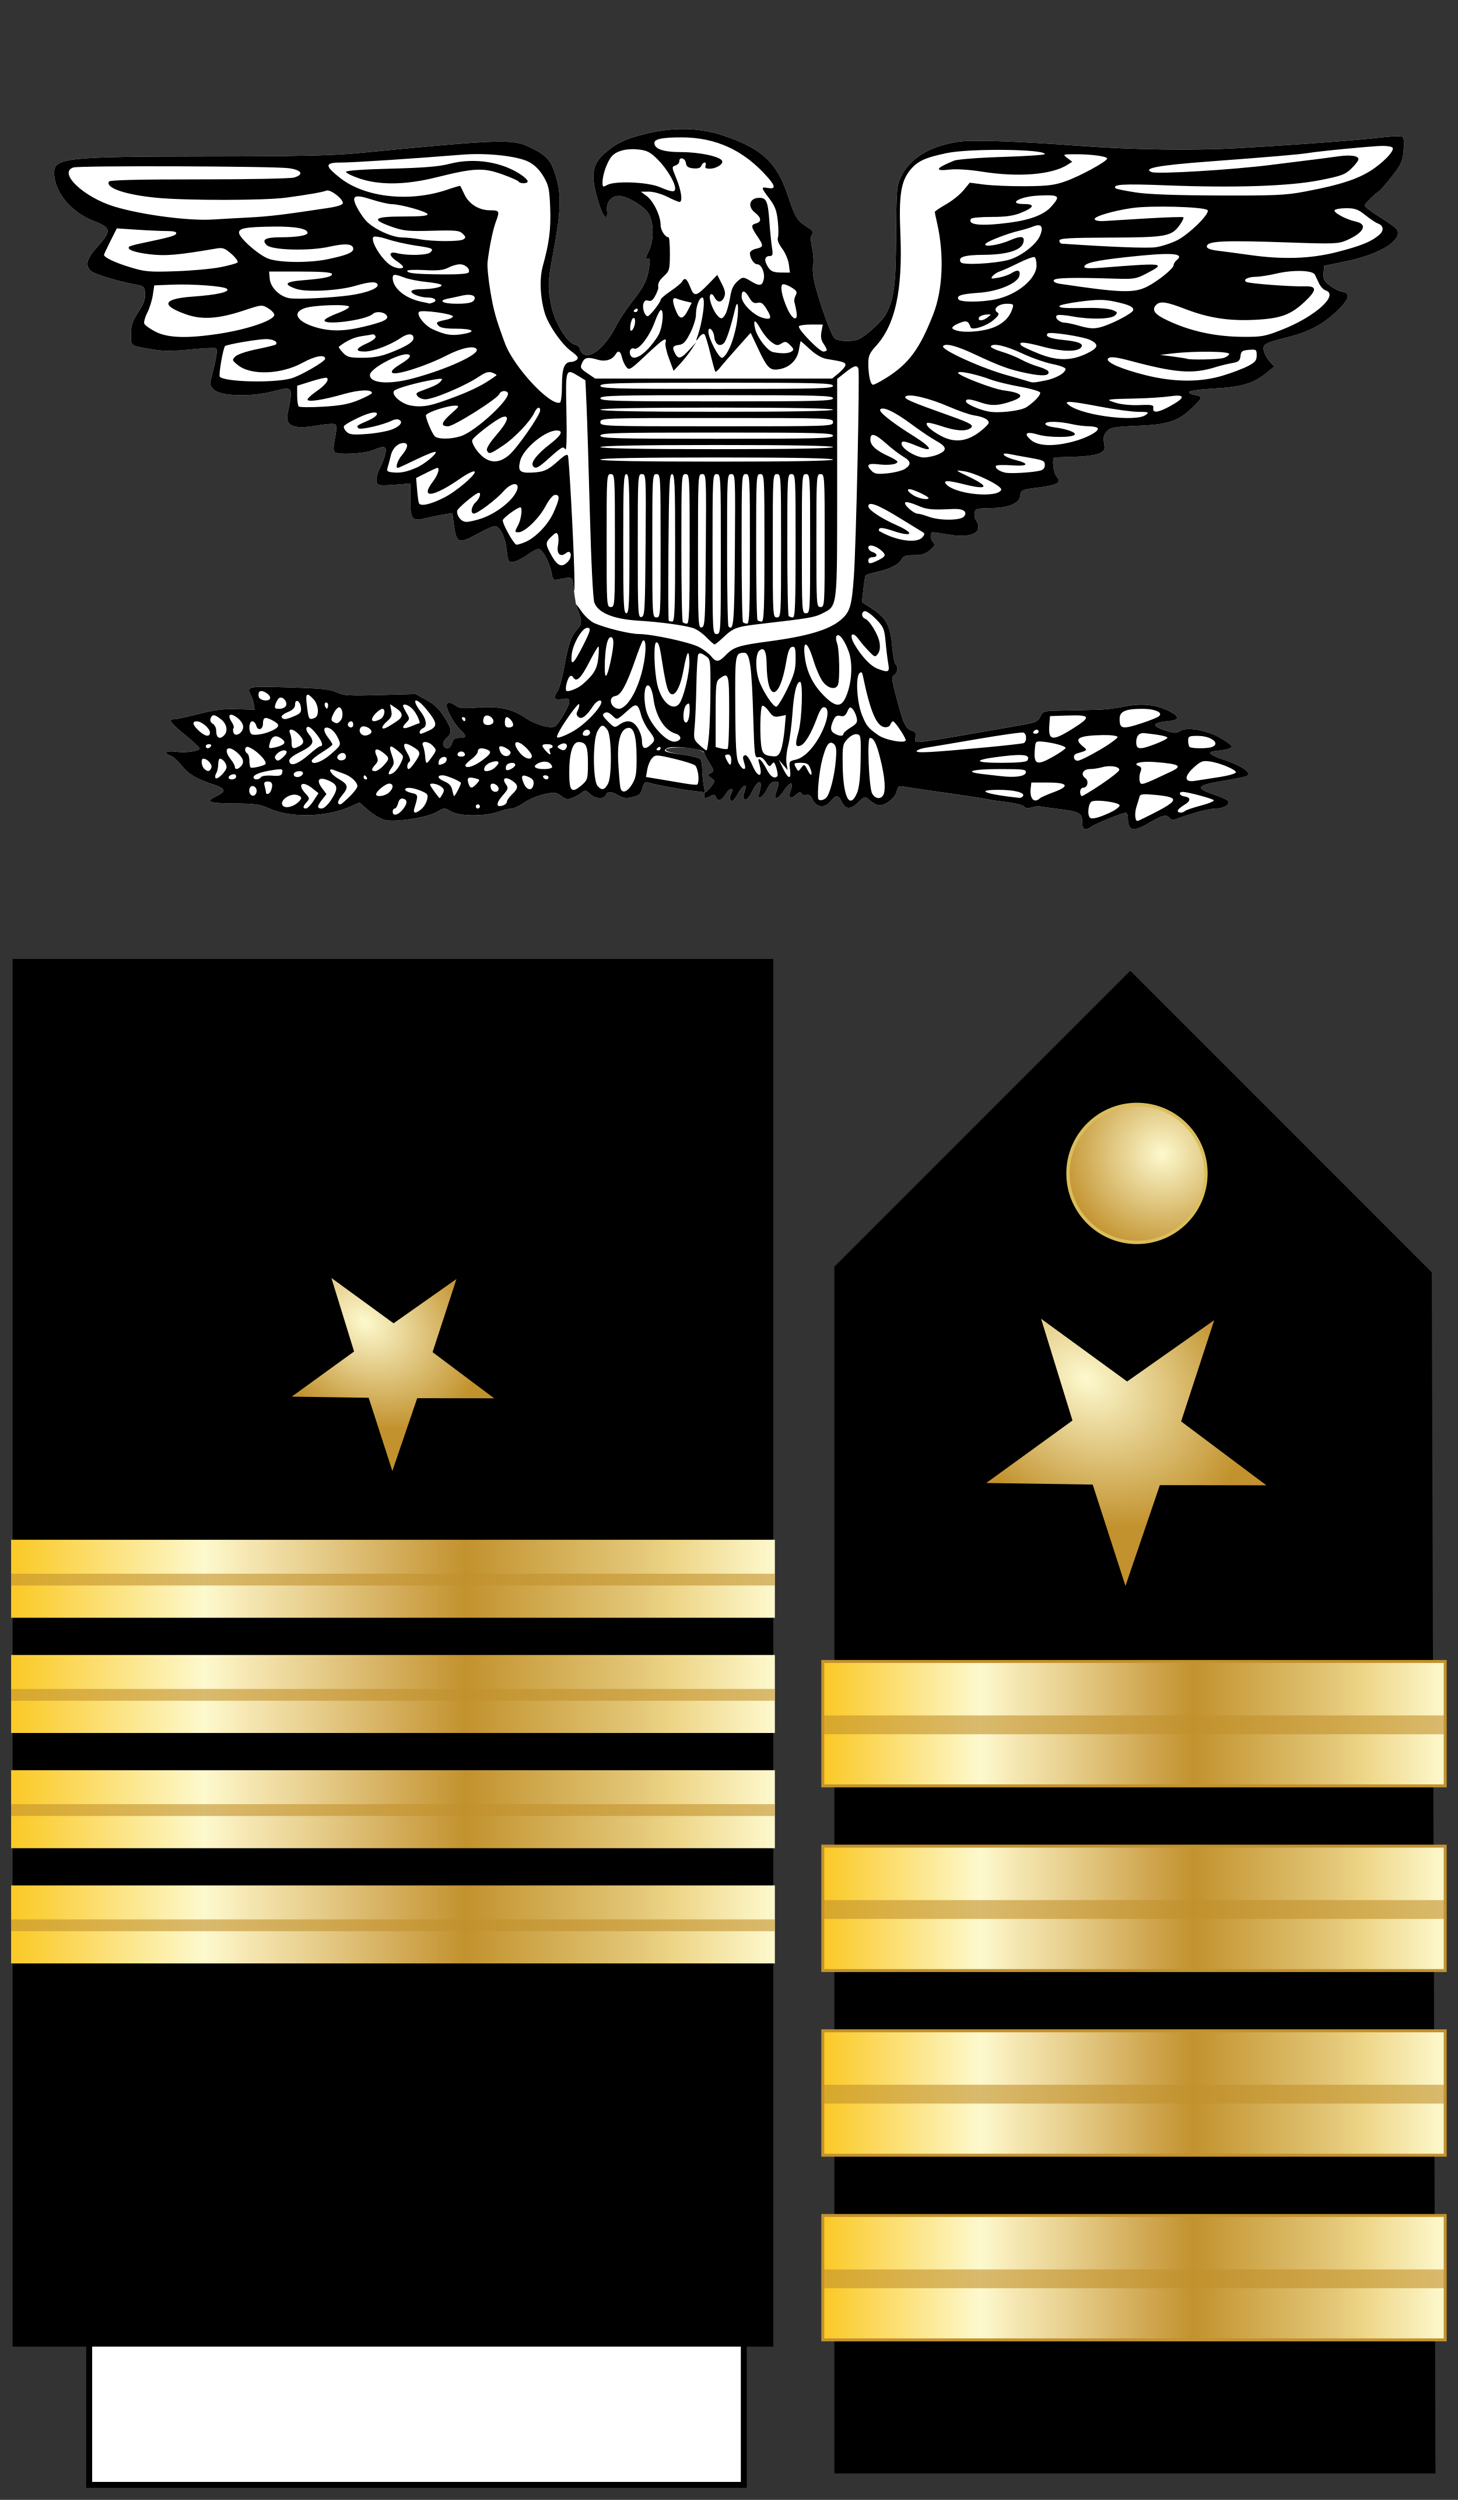
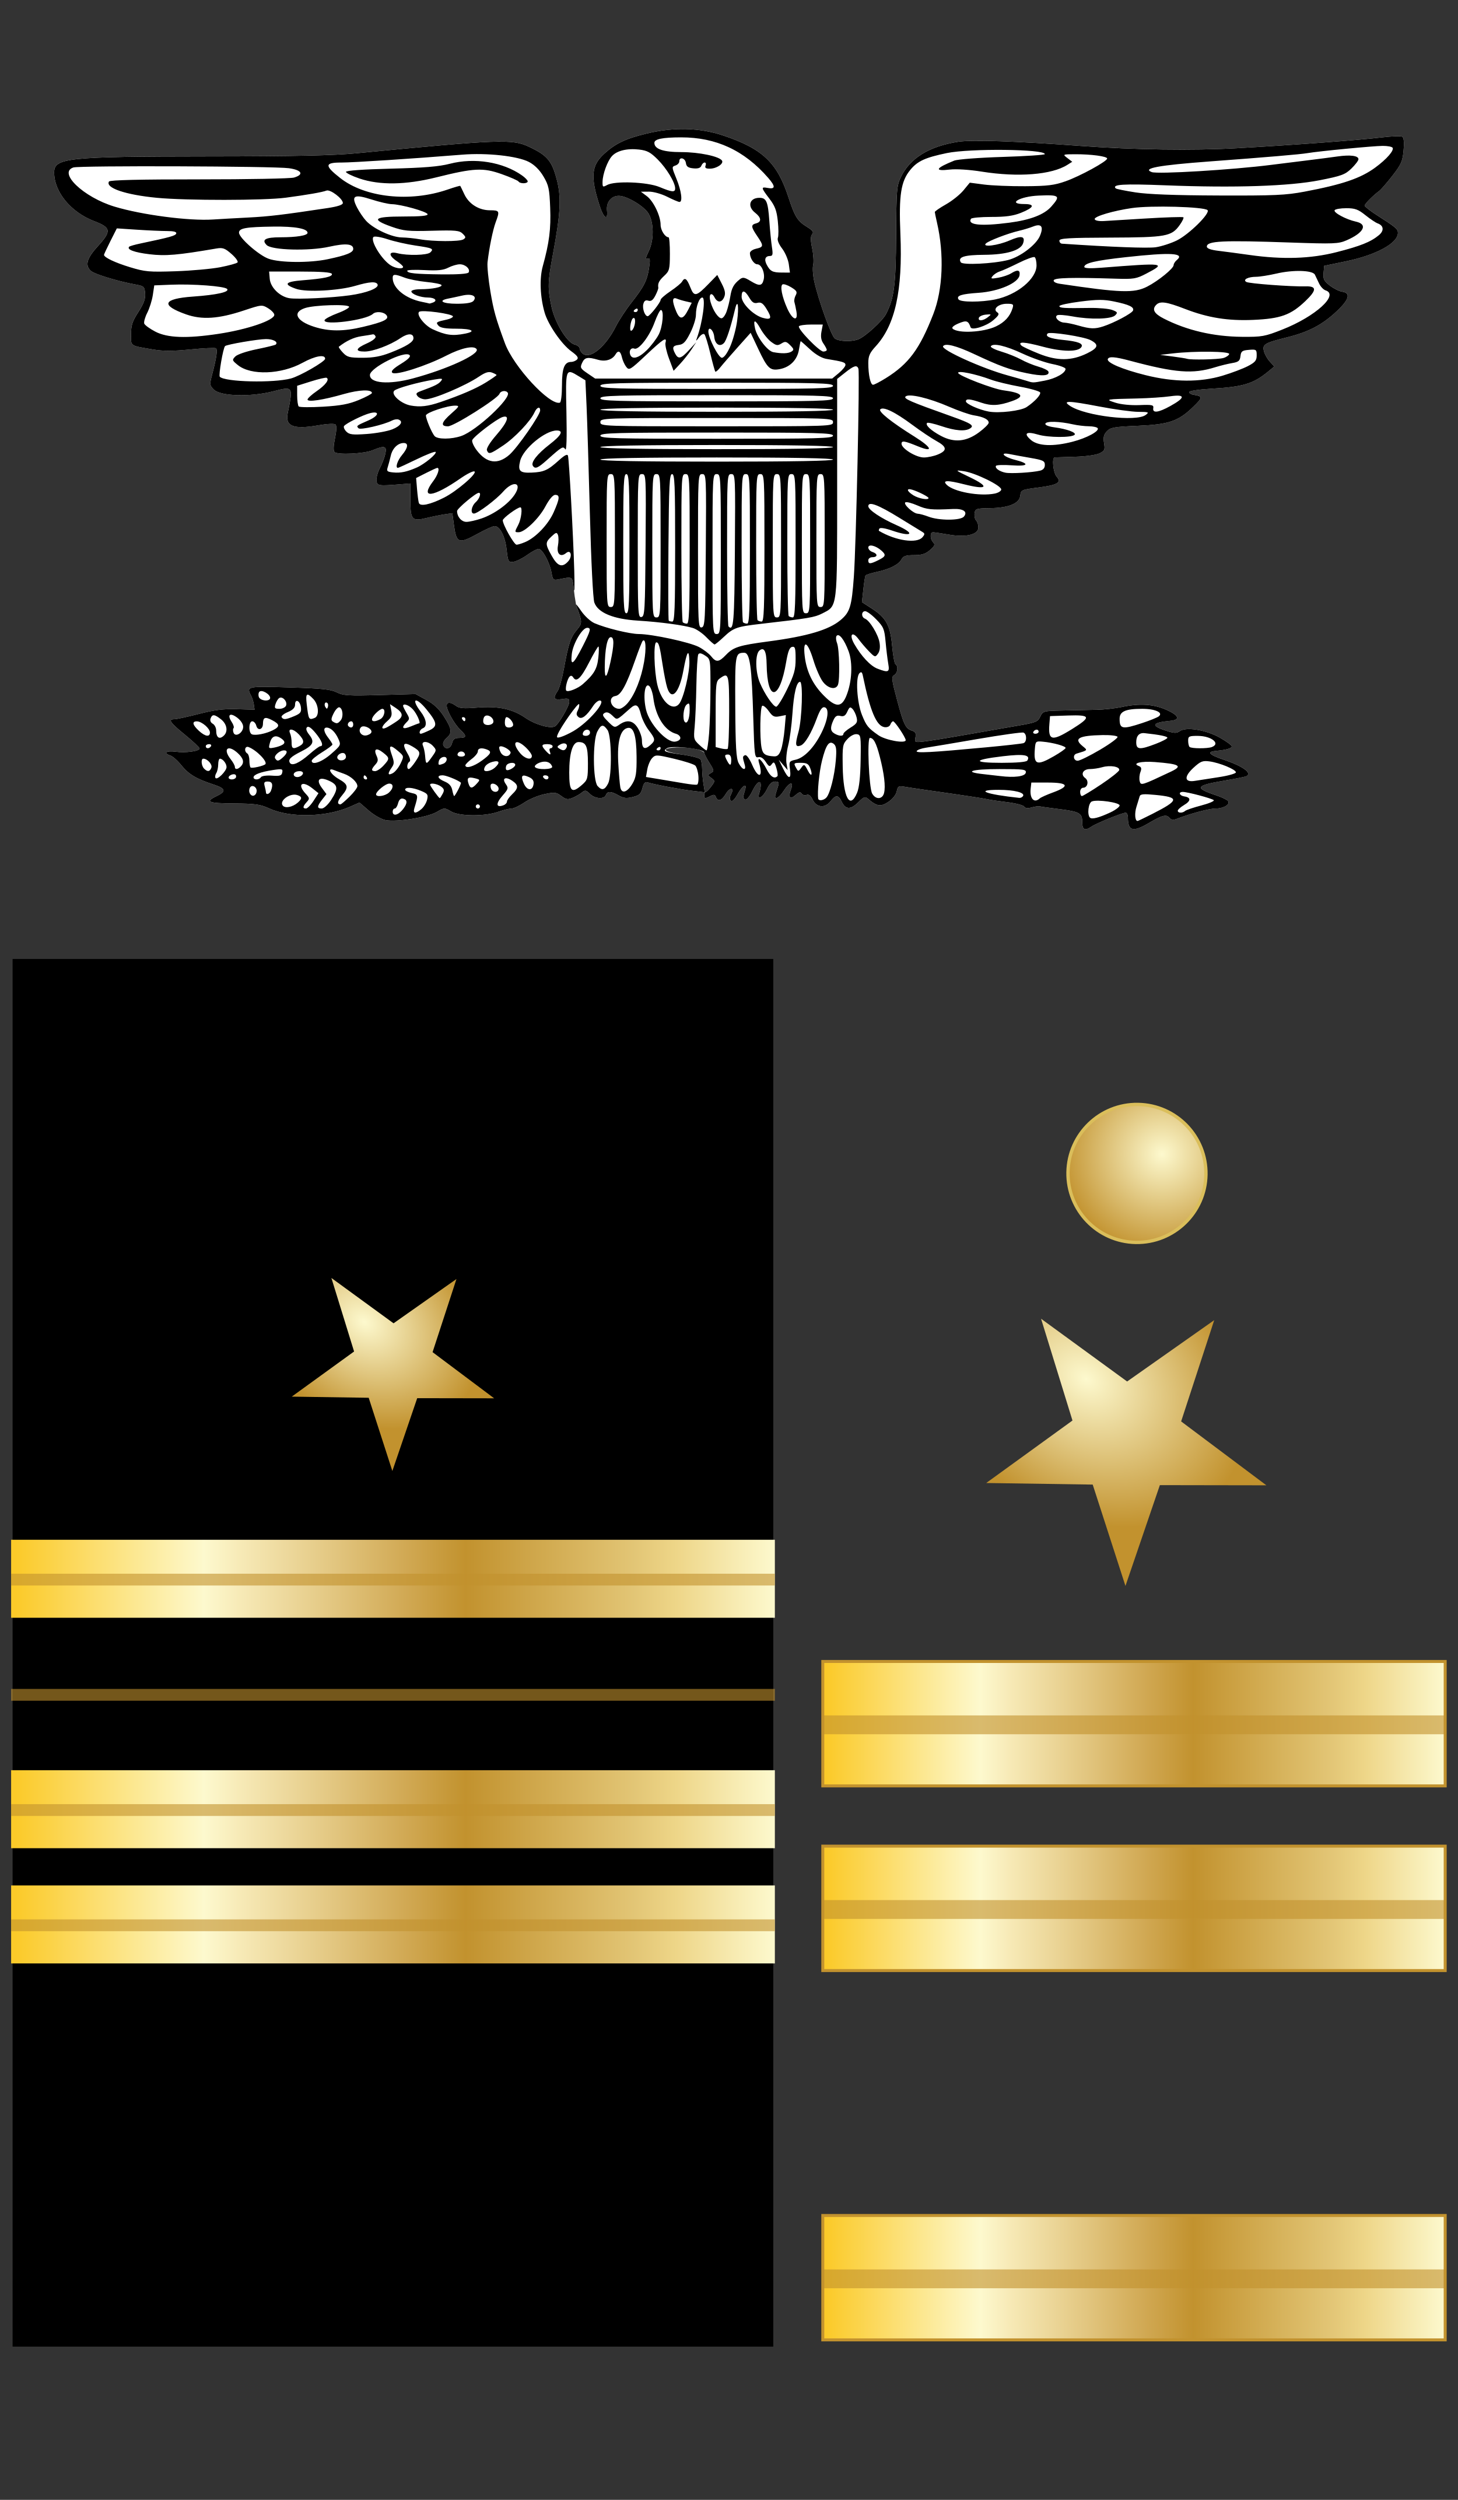
<svg xmlns="http://www.w3.org/2000/svg" xmlns:ns1="http://ns.adobe.com/AdobeSVGViewerExtensions/3.0/" xmlns:xlink="http://www.w3.org/1999/xlink" version="1.1" width="245" height="420" id="svg2">
  <rect width="100%" height="100%" fill="#333333" stroke="none" />
  <defs id="defs4">
    <linearGradient id="linearGradient14224-31">
      <stop id="stop14226-72" style="stop-color:#fdf9ce;stop-opacity:1" offset="0" />
      <stop id="stop14228-0" style="stop-color:#c2922e;stop-opacity:1" offset="1" />
    </linearGradient>
    <linearGradient x1="-123.095" y1="-29.64" x2="4.731" y2="-29.64" id="SVGID_1_" gradientUnits="userSpaceOnUse" gradientTransform="matrix(1,0,0,-1,123.345,132.32)">
      <stop id="stop4274" style="stop-color:#fbca29;stop-opacity:1" offset="0.006" />
      <stop id="stop4276" style="stop-color:#fdf9ce;stop-opacity:1" offset="0.253" />
      <stop id="stop4278" style="stop-color:#f7eab7;stop-opacity:1" offset="0.299" />
      <stop id="stop4280" style="stop-color:#e8d08f;stop-opacity:1" offset="0.39" />
      <stop id="stop4282" style="stop-color:#d1a954;stop-opacity:1" offset="0.516" />
      <stop id="stop4284" style="stop-color:#c2922e;stop-opacity:1" offset="0.595" />
      <stop id="stop4286" style="stop-color:#e2c575;stop-opacity:1" offset="0.814" />
      <stop id="stop4288" style="stop-color:#eed688;stop-opacity:1" offset="0.871" />
      <stop id="stop4290" style="stop-color:#fdf9ce;stop-opacity:1" offset="1" />
      <ns1:midPointStop offset="0.006" style="stop-color:#FBCA29" />
      <ns1:midPointStop offset="0.5" style="stop-color:#FBCA29" />
      <ns1:midPointStop offset="0.253" style="stop-color:#FDF9CE" />
      <ns1:midPointStop offset="0.5" style="stop-color:#FDF9CE" />
      <ns1:midPointStop offset="0.299" style="stop-color:#F7EAB7" />
      <ns1:midPointStop offset="0.5" style="stop-color:#F7EAB7" />
      <ns1:midPointStop offset="0.39" style="stop-color:#E8D08F" />
      <ns1:midPointStop offset="0.5" style="stop-color:#E8D08F" />
      <ns1:midPointStop offset="0.516" style="stop-color:#D1A954" />
      <ns1:midPointStop offset="0.5" style="stop-color:#D1A954" />
      <ns1:midPointStop offset="0.596" style="stop-color:#C2922E" />
      <ns1:midPointStop offset="0.5" style="stop-color:#C2922E" />
      <ns1:midPointStop offset="0.814" style="stop-color:#E2C575" />
      <ns1:midPointStop offset="0.5" style="stop-color:#E2C575" />
      <ns1:midPointStop offset="0.871" style="stop-color:#EED688" />
      <ns1:midPointStop offset="0.5" style="stop-color:#EED688" />
      <ns1:midPointStop offset="1" style="stop-color:#FDF9CE" />
    </linearGradient>
    <linearGradient x1="-123.345" y1="-35.376" x2="4.481" y2="-35.376" id="linearGradient3577" xlink:href="#SVGID_37_" gradientUnits="userSpaceOnUse" gradientTransform="matrix(1,0,0,-1,123.345,132.32)" />
    <linearGradient x1="-123.345" y1="-35.376" x2="4.481" y2="-35.376" id="linearGradient3581" xlink:href="#SVGID_37_" gradientUnits="userSpaceOnUse" gradientTransform="matrix(1,0,0,-1,123.345,132.32)" />
    <radialGradient cx="292.3" cy="432.786" r="43.976" fx="292.3" fy="432.786" id="radialGradient3670" xlink:href="#linearGradient14224-31" gradientUnits="userSpaceOnUse" gradientTransform="matrix(0.392,0.28,-0.214,0.299,39.248,10.861)" />
    <linearGradient x1="-123.345" y1="-35.376" x2="4.481" y2="-35.376" id="linearGradient3246" xlink:href="#SVGID_37_" gradientUnits="userSpaceOnUse" gradientTransform="matrix(1,0,0,-1,123.345,132.32)" />
    <linearGradient x1="-123.345" y1="-35.376" x2="4.481" y2="-35.376" id="linearGradient3181" xlink:href="#SVGID_37_" gradientUnits="userSpaceOnUse" gradientTransform="matrix(1,0,0,-1,123.345,132.32)" />
    <radialGradient cx="31.496" cy="36.151" r="36.111" fx="31.496" fy="36.151" id="radialGradient3096" xlink:href="#linearGradient14224-31" gradientUnits="userSpaceOnUse" gradientTransform="matrix(-0.005,0.47,-0.477,-0.005,212.644,179.264)" />
    <radialGradient cx="292.3" cy="432.786" r="43.976" fx="292.3" fy="432.786" id="radialGradient3099" xlink:href="#linearGradient14224-31" gradientUnits="userSpaceOnUse" gradientTransform="matrix(0.542,0.387,-0.296,0.414,152.187,-60.607)" />
    <linearGradient x1="-123.095" y1="-29.64" x2="4.731" y2="-29.64" id="linearGradient3106" xlink:href="#SVGID_1_" gradientUnits="userSpaceOnUse" gradientTransform="matrix(0.818,0,0,-1.595,238.975,242.316)" />
    <linearGradient x1="-123.095" y1="-29.64" x2="4.731" y2="-29.64" id="linearGradient3112" xlink:href="#SVGID_1_" gradientUnits="userSpaceOnUse" gradientTransform="matrix(0.818,0,0,-1.595,238.975,273.342)" />
    <linearGradient x1="-123.095" y1="-29.64" x2="4.731" y2="-29.64" id="linearGradient3118" xlink:href="#SVGID_1_" gradientUnits="userSpaceOnUse" gradientTransform="matrix(0.818,0,0,-1.595,238.975,304.368)" />
    <linearGradient x1="-123.095" y1="-29.64" x2="4.731" y2="-29.64" id="linearGradient3124" xlink:href="#SVGID_1_" gradientUnits="userSpaceOnUse" gradientTransform="matrix(0.818,0,0,-1.595,238.975,335.394)" />
  </defs>
  <g id="g3081">
-     <rect width="110" height="27" x="14.988" y="390.487" id="rect4267" style="fill:#ffffff;stroke:#000000" />
    <rect width="127.825" height="233.139" x="2.118" y="161.118" id="rect4269" />
    <path d="m 76.705,214.886 -4.015,12.291 10.347,7.754 -12.93,-0.021 -4.177,12.237 -3.976,-12.304 -12.929,-0.192 10.473,-7.583 -3.813,-12.355 10.448,7.617 10.572,-7.444 z" id="path6371" style="fill:url(#radialGradient3670);fill-opacity:1;stroke:none" />
    <g transform="matrix(1.004,0,0,1,1.869,155.63)" id="g787">
      <linearGradient x1="-123.345" y1="-35.376" x2="4.481" y2="-35.376" id="SVGID_37_" gradientUnits="userSpaceOnUse" gradientTransform="matrix(1,0,0,-1,123.345,132.32)">
        <stop id="stop790" style="stop-color:#fbca29;stop-opacity:1" offset="0.006" />
        <stop id="stop792" style="stop-color:#fdf9ce;stop-opacity:1" offset="0.253" />
        <stop id="stop794" style="stop-color:#f7eab7;stop-opacity:1" offset="0.299" />
        <stop id="stop796" style="stop-color:#e8d08f;stop-opacity:1" offset="0.39" />
        <stop id="stop798" style="stop-color:#d1a954;stop-opacity:1" offset="0.516" />
        <stop id="stop800" style="stop-color:#c2922e;stop-opacity:1" offset="0.595" />
        <stop id="stop802" style="stop-color:#e2c575;stop-opacity:1" offset="0.814" />
        <stop id="stop804" style="stop-color:#eed688;stop-opacity:1" offset="0.871" />
        <stop id="stop806" style="stop-color:#fdf9ce;stop-opacity:1" offset="1" />
        <ns1:midPointStop style="stop-color:#FBCA29" offset="0.006" />
        <ns1:midPointStop style="stop-color:#FBCA29" offset="0.5" />
        <ns1:midPointStop style="stop-color:#FDF9CE" offset="0.253" />
        <ns1:midPointStop style="stop-color:#FDF9CE" offset="0.5" />
        <ns1:midPointStop style="stop-color:#F7EAB7" offset="0.299" />
        <ns1:midPointStop style="stop-color:#F7EAB7" offset="0.5" />
        <ns1:midPointStop style="stop-color:#E8D08F" offset="0.39" />
        <ns1:midPointStop style="stop-color:#E8D08F" offset="0.5" />
        <ns1:midPointStop style="stop-color:#D1A954" offset="0.516" />
        <ns1:midPointStop style="stop-color:#D1A954" offset="0.5" />
        <ns1:midPointStop style="stop-color:#C2922E" offset="0.596" />
        <ns1:midPointStop style="stop-color:#C2922E" offset="0.5" />
        <ns1:midPointStop style="stop-color:#E2C575" offset="0.814" />
        <ns1:midPointStop style="stop-color:#E2C575" offset="0.5" />
        <ns1:midPointStop style="stop-color:#EED688" offset="0.871" />
        <ns1:midPointStop style="stop-color:#EED688" offset="0.5" />
        <ns1:midPointStop style="stop-color:#FDF9CE" offset="1" />
      </linearGradient>
      <rect width="127.826" height="13.104" x="0" y="161.145" id="rect808" style="fill:url(#linearGradient3577)" />
      <polygon points="127.825,168.83 127.825,166.848 0,166.848 0,168.83 " id="polygon810" style="opacity:0.6;fill:#c1912d" />
    </g>
    <g transform="matrix(1.004,0,0,1,1.869,136.271)" id="g3070">
      <linearGradient x1="-123.345" y1="-35.376" x2="4.481" y2="-35.376" id="linearGradient3072" gradientUnits="userSpaceOnUse" gradientTransform="matrix(1,0,0,-1,123.345,132.32)">
        <stop id="stop3074" style="stop-color:#fbca29;stop-opacity:1" offset="0.006" />
        <stop id="stop3076" style="stop-color:#fdf9ce;stop-opacity:1" offset="0.253" />
        <stop id="stop3078" style="stop-color:#f7eab7;stop-opacity:1" offset="0.299" />
        <stop id="stop3080" style="stop-color:#e8d08f;stop-opacity:1" offset="0.39" />
        <stop id="stop3082" style="stop-color:#d1a954;stop-opacity:1" offset="0.516" />
        <stop id="stop3084" style="stop-color:#c2922e;stop-opacity:1" offset="0.595" />
        <stop id="stop3086" style="stop-color:#e2c575;stop-opacity:1" offset="0.814" />
        <stop id="stop3088" style="stop-color:#eed688;stop-opacity:1" offset="0.871" />
        <stop id="stop3090" style="stop-color:#fdf9ce;stop-opacity:1" offset="1" />
        <ns1:midPointStop offset="0.006" style="stop-color:#FBCA29" />
        <ns1:midPointStop offset="0.5" style="stop-color:#FBCA29" />
        <ns1:midPointStop offset="0.253" style="stop-color:#FDF9CE" />
        <ns1:midPointStop offset="0.5" style="stop-color:#FDF9CE" />
        <ns1:midPointStop offset="0.299" style="stop-color:#F7EAB7" />
        <ns1:midPointStop offset="0.5" style="stop-color:#F7EAB7" />
        <ns1:midPointStop offset="0.39" style="stop-color:#E8D08F" />
        <ns1:midPointStop offset="0.5" style="stop-color:#E8D08F" />
        <ns1:midPointStop offset="0.516" style="stop-color:#D1A954" />
        <ns1:midPointStop offset="0.5" style="stop-color:#D1A954" />
        <ns1:midPointStop offset="0.596" style="stop-color:#C2922E" />
        <ns1:midPointStop offset="0.5" style="stop-color:#C2922E" />
        <ns1:midPointStop offset="0.814" style="stop-color:#E2C575" />
        <ns1:midPointStop offset="0.5" style="stop-color:#E2C575" />
        <ns1:midPointStop offset="0.871" style="stop-color:#EED688" />
        <ns1:midPointStop offset="0.5" style="stop-color:#EED688" />
        <ns1:midPointStop offset="1" style="stop-color:#FDF9CE" />
      </linearGradient>
      <rect width="127.826" height="13.104" x="0" y="161.145" id="rect3092" style="fill:url(#linearGradient3581)" />
      <polygon points="0,166.848 0,168.83 127.825,168.83 127.825,166.848 " id="polygon3094" style="opacity:0.6;fill:#c1912d" />
    </g>
    <g transform="matrix(1.004,0,0,1,1.869,116.912)" id="g3220">
      <linearGradient x1="-123.345" y1="-35.376" x2="4.481" y2="-35.376" id="linearGradient3222" gradientUnits="userSpaceOnUse" gradientTransform="matrix(1,0,0,-1,123.345,132.32)">
        <stop id="stop3224" style="stop-color:#fbca29;stop-opacity:1" offset="0.006" />
        <stop id="stop3226" style="stop-color:#fdf9ce;stop-opacity:1" offset="0.253" />
        <stop id="stop3228" style="stop-color:#f7eab7;stop-opacity:1" offset="0.299" />
        <stop id="stop3230" style="stop-color:#e8d08f;stop-opacity:1" offset="0.39" />
        <stop id="stop3232" style="stop-color:#d1a954;stop-opacity:1" offset="0.516" />
        <stop id="stop3234" style="stop-color:#c2922e;stop-opacity:1" offset="0.595" />
        <stop id="stop3236" style="stop-color:#e2c575;stop-opacity:1" offset="0.814" />
        <stop id="stop3238" style="stop-color:#eed688;stop-opacity:1" offset="0.871" />
        <stop id="stop3240" style="stop-color:#fdf9ce;stop-opacity:1" offset="1" />
        <ns1:midPointStop style="stop-color:#FBCA29" offset="0.006" />
        <ns1:midPointStop style="stop-color:#FBCA29" offset="0.5" />
        <ns1:midPointStop style="stop-color:#FDF9CE" offset="0.253" />
        <ns1:midPointStop style="stop-color:#FDF9CE" offset="0.5" />
        <ns1:midPointStop style="stop-color:#F7EAB7" offset="0.299" />
        <ns1:midPointStop style="stop-color:#F7EAB7" offset="0.5" />
        <ns1:midPointStop style="stop-color:#E8D08F" offset="0.39" />
        <ns1:midPointStop style="stop-color:#E8D08F" offset="0.5" />
        <ns1:midPointStop style="stop-color:#D1A954" offset="0.516" />
        <ns1:midPointStop style="stop-color:#D1A954" offset="0.5" />
        <ns1:midPointStop style="stop-color:#C2922E" offset="0.596" />
        <ns1:midPointStop style="stop-color:#C2922E" offset="0.5" />
        <ns1:midPointStop style="stop-color:#E2C575" offset="0.814" />
        <ns1:midPointStop style="stop-color:#E2C575" offset="0.5" />
        <ns1:midPointStop style="stop-color:#EED688" offset="0.871" />
        <ns1:midPointStop style="stop-color:#EED688" offset="0.5" />
        <ns1:midPointStop style="stop-color:#FDF9CE" offset="1" />
      </linearGradient>
-       <rect width="127.826" height="13.104" x="0" y="161.145" id="rect3242" style="fill:url(#linearGradient3246)" />
      <polygon points="0,168.83 127.825,168.83 127.825,166.848 0,166.848 " id="polygon3244" style="opacity:0.6;fill:#c1912d" />
    </g>
    <g transform="matrix(1.004,0,0,1,1.869,97.553)" id="g3155">
      <linearGradient x1="-123.345" y1="-35.376" x2="4.481" y2="-35.376" id="linearGradient3157" gradientUnits="userSpaceOnUse" gradientTransform="matrix(1,0,0,-1,123.345,132.32)">
        <stop id="stop3159" style="stop-color:#fbca29;stop-opacity:1" offset="0.006" />
        <stop id="stop3161" style="stop-color:#fdf9ce;stop-opacity:1" offset="0.253" />
        <stop id="stop3163" style="stop-color:#f7eab7;stop-opacity:1" offset="0.299" />
        <stop id="stop3165" style="stop-color:#e8d08f;stop-opacity:1" offset="0.39" />
        <stop id="stop3167" style="stop-color:#d1a954;stop-opacity:1" offset="0.516" />
        <stop id="stop3169" style="stop-color:#c2922e;stop-opacity:1" offset="0.595" />
        <stop id="stop3171" style="stop-color:#e2c575;stop-opacity:1" offset="0.814" />
        <stop id="stop3173" style="stop-color:#eed688;stop-opacity:1" offset="0.871" />
        <stop id="stop3175" style="stop-color:#fdf9ce;stop-opacity:1" offset="1" />
        <ns1:midPointStop offset="0.006" style="stop-color:#FBCA29" />
        <ns1:midPointStop offset="0.5" style="stop-color:#FBCA29" />
        <ns1:midPointStop offset="0.253" style="stop-color:#FDF9CE" />
        <ns1:midPointStop offset="0.5" style="stop-color:#FDF9CE" />
        <ns1:midPointStop offset="0.299" style="stop-color:#F7EAB7" />
        <ns1:midPointStop offset="0.5" style="stop-color:#F7EAB7" />
        <ns1:midPointStop offset="0.39" style="stop-color:#E8D08F" />
        <ns1:midPointStop offset="0.5" style="stop-color:#E8D08F" />
        <ns1:midPointStop offset="0.516" style="stop-color:#D1A954" />
        <ns1:midPointStop offset="0.5" style="stop-color:#D1A954" />
        <ns1:midPointStop offset="0.596" style="stop-color:#C2922E" />
        <ns1:midPointStop offset="0.5" style="stop-color:#C2922E" />
        <ns1:midPointStop offset="0.814" style="stop-color:#E2C575" />
        <ns1:midPointStop offset="0.5" style="stop-color:#E2C575" />
        <ns1:midPointStop offset="0.871" style="stop-color:#EED688" />
        <ns1:midPointStop offset="0.5" style="stop-color:#EED688" />
        <ns1:midPointStop offset="1" style="stop-color:#FDF9CE" />
      </linearGradient>
      <rect width="127.826" height="13.104" x="0" y="161.145" id="rect3177" style="fill:url(#linearGradient3181)" />
      <polygon points="127.825,168.83 127.825,166.848 0,166.848 0,168.83 " id="polygon3179" style="opacity:0.6;fill:#c1912d" />
    </g>
  </g>
  <g id="g3910">
-     <path d="m 241.213,415.563 -101.004,0 0,-202.742 49.716,-49.716 50.663,50.663 0.625,201.795 z" id="path8069" style="fill:#000000;fill-opacity:1;fill-rule:evenodd;stroke:none" />
    <path d="m 204.035,221.802 -5.558,17.013 14.322,10.733 -17.898,-0.029 -5.782,16.938 -5.503,-17.03 -17.896,-0.265 14.496,-10.497 -5.278,-17.102 14.462,10.543 14.634,-10.304 z" id="path8132" style="fill:url(#radialGradient3099);fill-opacity:1;stroke:none" />
    <path d="m 191.257,185.557 c 6.398,0.112 11.5,5.396 11.388,11.794 -0.112,6.398 -5.396,11.5 -11.794,11.388 -6.398,-0.112 -11.5,-5.396 -11.388,-11.794 0.112,-6.387 5.374,-11.482 11.761,-11.389" id="path3128" style="fill:url(#radialGradient3096);fill-opacity:1;stroke:#dabe5b;stroke-width:0.559;stroke-linecap:round;stroke-linejoin:miter;stroke-miterlimit:4;stroke-opacity:1;stroke-dashoffset:0" />
    <g id="g3906">
      <rect width="104.586" height="20.904" x="138.26" y="372.224" id="rect8563" style="fill:url(#linearGradient3124);stroke:#c2922e;stroke-width:0.5;stroke-miterlimit:4;stroke-dasharray:none" />
      <polygon points="128.075,161.111 0.25,161.111 0.25,163.094 128.075,163.094 " transform="matrix(0.818,0,0,1.595,138.055,124.317)" id="polygon8565" style="opacity:0.6;fill:#c1912d" />
    </g>
    <g id="g3902">
-       <rect width="104.586" height="20.904" x="138.26" y="341.198" id="rect3113" style="fill:url(#linearGradient3118);stroke:#c2922e;stroke-width:0.5;stroke-miterlimit:4;stroke-dasharray:none" />
-       <polygon points="0.25,163.094 128.075,163.094 128.075,161.111 0.25,161.111 " transform="matrix(0.818,0,0,1.595,138.055,93.291)" id="polygon3115" style="opacity:0.6;fill:#c1912d" />
-     </g>
+       </g>
    <g id="g3898">
      <rect width="104.586" height="20.904" x="138.26" y="310.172" id="rect3250" style="fill:url(#linearGradient3112);stroke:#c2922e;stroke-width:0.5;stroke-miterlimit:4;stroke-dasharray:none" />
      <polygon points="128.075,163.094 128.075,161.111 0.25,161.111 0.25,163.094 " transform="matrix(0.818,0,0,1.595,138.055,62.265)" id="polygon3252" style="opacity:0.6;fill:#c1912d" />
    </g>
    <g id="g3894">
      <rect width="104.586" height="20.904" x="138.26" y="279.146" id="rect3185" style="fill:url(#linearGradient3106);stroke:#c2922e;stroke-width:0.5;stroke-miterlimit:4;stroke-dasharray:none" />
      <polygon points="128.075,161.111 0.25,161.111 0.25,163.094 128.075,163.094 " transform="matrix(0.818,0,0,1.595,138.055,31.239)" id="polygon3187" style="opacity:0.6;fill:#c1912d" />
    </g>
  </g>
  <g transform="matrix(-0.349,0,0,0.349,235.91,21.683)" id="g2376">
    <g transform="matrix(-1,0,0,1,681.62,-357.162)" id="g2378" style="fill:#ffffff;fill-opacity:1">
      <path d="m 283.048,586.266 c -0.787,-4.628 -0.69,-3.997 -1.146,-8 -0.717,-5.92 -0.365,-5.713 -7.351,-4.325 -2.462,0.489 -2.742,0.213 -3.372,-3.321 -0.878,-4.928 -4.395,-11.354 -6.213,-11.354 -0.771,0 -3.276,1.339 -5.566,2.977 -2.29,1.637 -5.279,3.1 -6.641,3.25 -2.337,0.258 -2.518,-0.08 -3.187,-5.955 -0.722,-6.344 -3.199,-11.184 -5.752,-11.24 -0.779,-0.017 -4.282,1.544 -7.784,3.469 -9.729,5.348 -10.633,5 -11.904,-4.579 l -0.677,-5.104 -3.609,0.526 c -1.985,0.289 -5.972,1.095 -8.861,1.79 -7.038,1.693 -7.741,0.884 -7.745,-8.929 l -0.003,-7.703 -4.5,0.371 c -10.757,0.886 -11.478,0.784 -11.826,-1.669 -0.179,-1.264 0.552,-3.982 1.624,-6.04 1.073,-2.058 2.268,-5.186 2.655,-6.952 0.826,-3.762 -0.382,-4.103 -6.09,-1.718 -4.102,1.714 -16.933,2.339 -18.377,0.895 -0.626,-0.626 -0.545,-2.991 0.227,-6.673 0.758,-3.615 0.847,-6.03 0.241,-6.596 -0.562,-0.525 -4.041,-0.354 -8.455,0.417 -11.746,2.05 -15.829,0.431 -14.567,-5.776 2.675,-13.162 2.713,-13.105 -7.118,-10.586 -10.815,2.771 -25.245,2.344 -28.428,-0.841 -2.025,-2.026 -2.083,-2.481 -0.897,-7 2.203,-8.392 2.777,-12.358 1.87,-12.92 -0.484,-0.299 -6.014,-0.038 -12.29,0.58 -8.259,0.813 -13.158,0.825 -17.74,0.043 -11.638,-1.988 -10.83,-1.44 -10.83,-7.338 0,-4.33 0.628,-6.236 3.536,-10.731 2.648,-4.094 3.464,-6.345 3.25,-8.966 -0.269,-3.298 -0.545,-3.547 -4.786,-4.314 -8.219,-1.488 -19.476,-4.912 -21.25,-6.464 -3.039,-2.659 -2.101,-6.057 3.302,-11.968 6.638,-7.263 6.392,-8.923 -1.783,-12.039 -11.235,-4.282 -19.291,-14.08 -19.274,-23.441 0.013,-7.012 6.222,-7.66 74.005,-7.716 42.505,-0.035 60.339,-0.42 72,-1.554 68.194,-6.629 74.53,-6.87 82.5,-3.149 8.757,4.089 11.027,6.706 13.377,15.415 2.384,8.836 2.019,16.295 -1.797,36.73 -2.442,13.076 -2.52,15.901 -0.684,24.675 1.648,7.875 7.503,17.511 11.205,18.44 1.319,0.331 2.398,1.173 2.398,1.871 0,0.698 0.675,1.829 1.499,2.513 3.497,2.902 11.028,-3.285 15.966,-13.117 1.446,-2.879 4.81,-8.009 7.475,-11.4 6.115,-7.782 7.624,-10.772 8.512,-16.87 0.59,-4.052 0.463,-4.793 -0.74,-4.331 -1.113,0.427 -0.978,-0.418 0.576,-3.612 2.546,-5.233 2.521,-13.589 -0.054,-18.026 -2.065,-3.557 -10.422,-8.584 -14.329,-8.619 -3.601,-0.032 -6.15,3.077 -5.739,7 0.539,5.136 -1.517,3.934 -3.46,-2.023 -4.617,-14.159 -4.132,-19.576 2.268,-25.358 5.397,-4.876 10.191,-7.143 20.234,-9.571 13.178,-3.186 25.612,-2.869 36.986,0.941 18.823,6.306 25.894,13.007 31.344,29.703 3.073,9.413 4.334,11.425 8.947,14.276 2.808,1.736 3.345,2.509 2.47,3.563 -0.823,0.992 -0.82,2.777 0.011,6.783 0.621,2.99 0.836,6.605 0.477,8.032 -0.358,1.427 -0.12,4.966 0.529,7.863 2.053,9.162 8.166,26.147 9.88,27.45 1.931,1.469 8.023,1.699 11.333,0.428 3.33,-1.279 11.628,-8.848 13.348,-12.174 3.917,-7.575 4.728,-13.905 4.86,-37.936 0.12,-21.899 0.276,-23.806 2.294,-28 4.392,-9.127 13.591,-14.801 27.522,-16.977 6.651,-1.039 27.615,-0.331 59.291,2.003 25.291,1.863 53.971,2.275 75.091,1.078 27.523,-1.559 58.766,-3.891 69.639,-5.198 4.801,-0.577 9.246,-0.73 9.876,-0.34 0.757,0.468 0.964,2.724 0.608,6.647 -0.469,5.177 -1.155,6.73 -5.345,12.113 -2.643,3.396 -5.495,6.688 -6.338,7.316 -3.076,2.292 -7.032,6.285 -7.032,7.097 0,0.459 2.587,2.49 5.75,4.514 9.296,5.949 10.25,6.75 10.25,8.606 0,4.969 -10.38,10.651 -25,13.684 l -10.5,2.179 -0.301,3.482 c -0.255,2.948 0.214,3.875 3.059,6.045 1.848,1.41 4.454,2.718 5.791,2.908 4.361,0.618 3.57,3.685 -2.408,9.338 -6.946,6.569 -13.547,10.054 -23.942,12.641 -10.934,2.721 -12.036,3.38 -11.213,6.698 0.364,1.467 1.641,3.72 2.838,5.006 l 2.176,2.339 -3,2.466 c -7.182,5.904 -12.025,7.357 -27.5,8.25 -5.826,0.336 -10.5,1.045 -10.5,1.592 0,0.542 0.9,1.131 2,1.309 4.669,0.752 4.665,1.223 -0.045,5.801 -7.178,6.976 -11.67,8.51 -26.804,9.153 -11.345,0.482 -13.077,0.791 -14.797,2.638 -1.491,1.601 -1.807,2.931 -1.345,5.666 0.54,3.196 0.306,3.721 -2.203,4.958 -1.601,0.789 -6.672,1.492 -11.806,1.635 -4.95,0.138 -9.338,0.275 -9.75,0.303 -1.461,0.099 -0.728,7.418 0.926,9.246 2.565,2.834 0.46,4.077 -8.936,5.277 -8.003,1.022 -8.25,1.134 -8.565,3.872 -0.439,3.814 -5.544,5.92 -14.676,6.054 -6.565,0.096 -7.021,0.249 -7.335,2.468 -0.184,1.301 0.153,2.853 0.75,3.45 0.597,0.597 1.085,2.102 1.085,3.345 0,3.466 -5.919,4.908 -14.214,3.463 -3.547,-0.618 -6.975,-1.123 -7.617,-1.123 -1.55,0 -1.495,3.268 0.082,4.87 1.003,1.019 0.696,1.75 -1.556,3.7 -2.151,1.863 -3.952,2.43 -7.715,2.43 -3.877,0 -5.133,0.418 -5.974,1.99 -1.375,2.569 -5.623,4.735 -11.947,6.091 -2.773,0.595 -5.211,1.382 -5.419,1.75 -0.208,0.368 -0.675,3.397 -1.038,6.732 l -0.66,6.063 4.937,3.199 c 6.721,4.355 8.731,8.129 9.608,18.04 0.397,4.48 1.124,8.395 1.617,8.699 1.455,0.899 1.023,4.265 -0.669,5.211 -1.386,0.776 -1.22,2.16 1.455,12.143 3.179,11.864 4.049,13.61 7.297,14.641 1.508,0.479 1.888,1.264 1.526,3.155 -0.469,2.451 -0.359,2.504 4.152,2.01 2.548,-0.279 11.609,-1.745 20.134,-3.257 8.525,-1.512 19.772,-3.473 24.993,-4.359 8.658,-1.468 9.609,-1.851 10.805,-4.359 1.287,-2.698 1.494,-2.754 11.007,-2.943 5.332,-0.106 12.62,-0.263 16.195,-0.348 3.575,-0.086 8.924,-0.674 11.886,-1.307 8.692,-1.858 15.389,-1.447 21.674,1.332 6.035,2.669 6.795,4.827 1.863,5.29 -8.815,0.827 -9.57,2.293 -2.387,4.643 4.274,1.398 5.327,1.442 6.966,0.295 3.1,-2.171 12.782,-0.554 19.42,3.244 3.068,1.755 5.578,3.6 5.578,4.099 0,0.967 -2.618,1.725 -7.5,2.171 -4.717,0.431 -3.549,1.837 3.5,4.211 9.281,3.126 13.794,6.336 11.18,7.952 -0.451,0.279 -5.289,1.255 -10.75,2.169 -13.948,2.334 -14.609,3.525 -3.93,7.075 2.75,0.914 5.329,2.158 5.731,2.765 1.105,1.666 -2.174,3.603 -6.102,3.603 -3.051,0 -12.225,2.457 -18.803,5.036 -1.525,0.598 -2.538,0.414 -3.391,-0.614 -1.462,-1.762 -3.486,-1.224 -10.131,2.694 -7.366,4.343 -9.804,3.672 -9.804,-2.697 0,-1.33 -0.486,-2.418 -1.079,-2.418 -1.588,0 -14.098,5.072 -16.393,6.647 -3.264,2.239 -4.527,1.65 -4.527,-2.111 0,-4.361 -1.267,-5.057 -11.5,-6.324 -4.4,-0.545 -8.45,-1.114 -9,-1.265 -0.55,-0.151 -2.286,0.085 -3.857,0.525 -1.924,0.538 -3.102,0.404 -3.606,-0.411 -0.412,-0.666 -4.076,-1.618 -8.143,-2.115 -4.067,-0.497 -8.336,-1.129 -9.487,-1.404 -1.909,-0.456 -11.301,-1.874 -29.908,-4.515 -3.85,-0.546 -8.404,-1.235 -10.121,-1.531 -2.783,-0.479 -3.184,-0.237 -3.701,2.234 -0.346,1.652 -1.983,3.711 -4.052,5.097 -3.652,2.446 -5.554,2.154 -9.754,-1.5 -1.434,-1.247 -2.001,-1.044 -4.747,1.702 -3.633,3.633 -6.084,3.543 -7.922,-0.291 -1.632,-3.405 -2.858,-3.446 -5.425,-0.183 -2.694,3.425 -6.755,3.011 -8.61,-0.878 -0.921,-1.93 -1.847,-2.631 -2.927,-2.216 -0.869,0.334 -1.927,0.047 -2.35,-0.638 -0.583,-0.943 -1.27,-0.791 -2.836,0.627 -2.675,2.421 -3.764,1.267 -2.347,-2.488 1.601,-4.24 -0.589,-3.892 -3.467,0.551 -2.467,3.809 -4.857,4.731 -3.857,1.488 0.339,-1.1 0.894,-2.9 1.233,-4 0.483,-1.568 0.156,-2 -1.516,-2 -1.448,0 -2.662,1.11 -3.781,3.456 -1.958,4.107 -4.96,5.894 -3.876,2.309 2.019,-6.679 -0.202,-7.499 -3.261,-1.204 -1.271,2.616 -2.757,4.396 -3.456,4.14 -0.674,-0.248 -1.059,-1.069 -0.854,-1.825 0.205,-0.756 0.595,-2.163 0.867,-3.125 0.913,-3.231 -1.348,-1.79 -3.667,2.337 -1.5,2.668 -2.637,3.747 -3.277,3.107 -0.64,-0.64 -0.599,-1.69 0.116,-3.026 1.795,-3.354 -0.585,-3.526 -2.559,-0.186 -1.95,3.301 -3.806,3.88 -4.73,1.475 -0.458,-1.195 -1.032,-1.307 -2.541,-0.5 -1.072,0.574 -2.204,1.043 -2.515,1.043 -0.859,0 -0.677,-2.995 0.184,-3.031 0.412,-0.017 1.609,-1.209 2.658,-2.648 1.878,-2.574 1.878,-2.639 0,-4.026 -1.79,-1.322 -1.8,-1.471 -0.172,-2.394 1.608,-0.911 1.552,-1.276 -0.75,-4.922 -1.367,-2.166 -2.486,-4.389 -2.486,-4.939 -5.231,-4.475 -31.628,-2.151 -10.437,1.033 4.36,0.606 8.26,1.626 8.667,2.265 0.407,0.639 0.752,2.738 0.766,4.663 0.015,1.925 0.312,5.228 0.661,7.34 l 0.634,3.84 -5.895,-0.697 c -5.802,-0.686 -18.261,-3.029 -21.603,-4.063 -1.28,-0.396 -1.92,0.299 -2.558,2.776 -0.704,2.736 -1.504,3.468 -4.655,4.258 -3.024,0.758 -4.414,0.604 -6.773,-0.75 -3.658,-2.1 -5.418,-2.158 -6.168,-0.204 -0.835,2.175 -5.299,1.839 -7.72,-0.581 -1.806,-1.806 -2.302,-1.898 -3.75,-0.693 -0.918,0.763 -2.925,1.924 -4.462,2.58 -2.396,1.022 -3.183,0.903 -5.542,-0.841 -2.502,-1.85 -3.239,-1.928 -8.207,-0.867 -3.002,0.641 -7.339,2.456 -9.638,4.034 -2.299,1.578 -5.055,2.869 -6.124,2.869 -1.069,0 -3.913,0.698 -6.32,1.55 -6.511,2.307 -18.745,2.231 -22.759,-0.14 -3.186,-1.882 -3.246,-1.88 -7.01,0.287 -4.448,2.56 -19.131,4.896 -24.472,3.895 -2.046,-0.384 -5.567,-2.37 -8.12,-4.579 l -4.508,-3.902 -4.503,1.992 c -11.547,5.108 -28.858,5.476 -39.003,0.829 -4.28,-1.96 -6.728,-2.302 -17,-2.375 -12.416,-0.087 -14.039,-0.785 -8.269,-3.556 4.758,-2.285 4.411,-3.629 -1.43,-5.54 -8.357,-2.734 -12.056,-4.944 -15.541,-9.284 -1.782,-2.219 -4.145,-4.322 -5.25,-4.673 -3.726,-1.183 -2.052,-2.471 2.415,-1.858 4.857,0.666 11.576,-0.249 11.576,-1.577 0,-0.463 -3.15,-3.418 -7,-6.568 -7.249,-5.931 -8.322,-7.5 -5.128,-7.5 1.029,0 6.317,-1.144 11.75,-2.542 7.516,-1.934 11.911,-2.482 18.378,-2.293 l 8.5,0.25 -0.352,-2.457 c -0.194,-1.352 -0.756,-3.215 -1.25,-4.142 -2.495,-4.681 -2.165,-4.755 18.352,-4.127 15.625,0.478 19.919,0.924 22.801,2.369 3.12,1.564 5.639,1.721 20.748,1.298 l 17.197,-0.482 5.173,2.813 c 3.65,1.985 6.152,4.344 8.502,8.015 3.887,6.074 4.099,7.896 1.21,10.401 -1.223,1.061 -1.87,2.484 -1.531,3.367 0.919,2.395 3.546,1.794 4.239,-0.97 0.488,-1.946 1.269,-2.5 3.519,-2.5 3.541,0 3.639,-0.949 0.411,-3.981 -2.747,-2.581 -6.52,-9.264 -6.52,-11.549 0,-1.872 1.938,-1.83 4.486,0.096 1.573,1.189 3.669,1.365 10.065,0.846 10.26,-0.833 17.067,0.606 23.365,4.939 4.739,3.26 12.124,5.362 14.242,4.053 1.827,-1.129 6.842,-9.725 6.842,-11.729 0,-1.653 -0.51,-1.852 -3.5,-1.367 -3.881,0.63 -4.467,-0.48 -2.065,-3.91 0.789,-1.127 2.165,-6.065 3.058,-10.973 2.147,-11.806 3.184,-14.886 6.233,-18.51 2.658,-3.159 2.639,-3.712 -0.414,-11.914 z" id="path2380" style="fill:#ffffff;fill-opacity:1" />
    </g>
    <g transform="matrix(-1,0,0,1,681.62,-357.162)" id="g2162">
-       <path d="m 526.737,690.801 c 0,-4.361 -1.267,-5.057 -11.5,-6.324 -4.4,-0.545 -8.45,-1.114 -9,-1.265 -0.55,-0.151 -2.286,0.085 -3.857,0.525 -1.924,0.538 -3.102,0.404 -3.606,-0.411 -0.412,-0.666 -4.076,-1.618 -8.143,-2.115 -4.067,-0.497 -8.336,-1.129 -9.487,-1.404 -1.909,-0.456 -11.301,-1.874 -29.908,-4.515 -3.85,-0.546 -8.404,-1.235 -10.121,-1.531 -2.783,-0.479 -3.184,-0.237 -3.701,2.234 -0.346,1.652 -1.983,3.711 -4.052,5.097 -3.652,2.446 -5.554,2.154 -9.754,-1.5 -1.434,-1.247 -2.001,-1.044 -4.747,1.702 -3.633,3.633 -6.084,3.543 -7.922,-0.291 -1.632,-3.405 -2.858,-3.446 -5.425,-0.183 -2.694,3.425 -6.755,3.011 -8.61,-0.878 -0.921,-1.93 -1.847,-2.631 -2.927,-2.216 -0.869,0.334 -1.927,0.047 -2.35,-0.638 -0.583,-0.943 -1.27,-0.791 -2.836,0.627 -2.675,2.421 -3.764,1.267 -2.347,-2.488 1.601,-4.24 -0.589,-3.892 -3.467,0.551 -2.467,3.809 -4.857,4.731 -3.857,1.488 0.339,-1.1 0.894,-2.9 1.233,-4 0.483,-1.568 0.156,-2 -1.516,-2 -1.448,0 -2.662,1.11 -3.781,3.456 -1.958,4.107 -4.96,5.894 -3.876,2.309 2.019,-6.679 -0.202,-7.499 -3.261,-1.204 -1.271,2.616 -2.757,4.396 -3.456,4.14 -0.674,-0.248 -1.059,-1.069 -0.854,-1.825 0.205,-0.756 0.595,-2.163 0.867,-3.125 0.913,-3.231 -1.348,-1.79 -3.667,2.337 -1.5,2.668 -2.637,3.747 -3.277,3.107 -0.64,-0.64 -0.599,-1.69 0.116,-3.026 1.795,-3.354 -0.585,-3.526 -2.559,-0.186 -1.95,3.301 -3.806,3.88 -4.73,1.475 -0.458,-1.195 -1.032,-1.307 -2.541,-0.5 -1.072,0.574 -2.204,1.043 -2.515,1.043 -0.859,0 -0.677,-2.995 0.184,-3.031 0.412,-0.017 1.609,-1.209 2.658,-2.648 1.878,-2.574 1.878,-2.639 0,-4.026 -1.79,-1.322 -1.8,-1.471 -0.172,-2.394 1.608,-0.911 1.552,-1.276 -0.75,-4.922 -1.367,-2.166 -2.486,-4.389 -2.486,-4.939 0,-1.81 -15.506,-3.58 -17.978,-2.053 -2.254,1.393 -1.032,1.893 7.541,3.086 4.36,0.606 8.26,1.626 8.667,2.265 0.407,0.639 0.752,2.738 0.766,4.663 0.015,1.925 0.312,5.228 0.661,7.34 l 0.634,3.84 -5.895,-0.697 c -5.802,-0.686 -18.261,-3.029 -21.603,-4.063 -1.28,-0.396 -1.92,0.299 -2.558,2.776 -0.704,2.736 -1.504,3.468 -4.655,4.258 -3.024,0.758 -4.414,0.604 -6.773,-0.75 -3.658,-2.1 -5.418,-2.158 -6.168,-0.204 -0.835,2.175 -5.299,1.839 -7.72,-0.581 -1.806,-1.806 -2.302,-1.898 -3.75,-0.693 -0.918,0.763 -2.925,1.924 -4.462,2.58 -2.396,1.022 -3.183,0.903 -5.542,-0.841 -2.502,-1.85 -3.239,-1.928 -8.207,-0.867 -3.002,0.641 -7.339,2.456 -9.638,4.034 -2.299,1.578 -5.055,2.869 -6.124,2.869 -1.069,0 -3.913,0.698 -6.32,1.55 -6.511,2.307 -18.745,2.231 -22.759,-0.14 -3.186,-1.882 -3.246,-1.88 -7.01,0.287 -4.448,2.56 -19.131,4.896 -24.472,3.895 -2.046,-0.384 -5.567,-2.37 -8.12,-4.579 l -4.508,-3.902 -4.503,1.992 c -11.547,5.108 -28.858,5.476 -39.003,0.829 -4.28,-1.96 -6.728,-2.302 -17,-2.375 -12.416,-0.087 -14.039,-0.785 -8.269,-3.556 4.758,-2.285 4.411,-3.629 -1.43,-5.54 -8.357,-2.734 -12.056,-4.944 -15.541,-9.284 -1.782,-2.219 -4.145,-4.322 -5.25,-4.673 -3.726,-1.183 -2.052,-2.471 2.415,-1.858 4.857,0.666 11.576,-0.249 11.576,-1.577 0,-0.463 -3.15,-3.418 -7,-6.568 -7.249,-5.931 -8.322,-7.5 -5.128,-7.5 1.029,0 6.317,-1.144 11.75,-2.542 7.516,-1.934 11.911,-2.482 18.378,-2.293 l 8.5,0.25 -0.352,-2.457 c -0.194,-1.352 -0.756,-3.215 -1.25,-4.142 -2.495,-4.681 -2.165,-4.755 18.352,-4.127 15.625,0.478 19.919,0.924 22.801,2.369 3.12,1.564 5.639,1.721 20.748,1.298 l 17.197,-0.482 5.173,2.813 c 3.65,1.985 6.152,4.344 8.502,8.015 3.887,6.074 4.099,7.896 1.21,10.401 -1.223,1.061 -1.87,2.484 -1.531,3.367 0.919,2.395 3.546,1.794 4.239,-0.97 0.488,-1.946 1.269,-2.5 3.519,-2.5 3.541,0 3.639,-0.949 0.411,-3.981 -2.747,-2.581 -6.52,-9.264 -6.52,-11.549 0,-1.872 1.938,-1.83 4.486,0.096 1.573,1.189 3.669,1.365 10.065,0.846 10.26,-0.833 17.067,0.606 23.365,4.939 4.739,3.26 12.124,5.362 14.242,4.053 1.827,-1.129 6.842,-9.725 6.842,-11.729 0,-1.653 -0.51,-1.852 -3.5,-1.367 -3.881,0.63 -4.467,-0.48 -2.065,-3.91 0.789,-1.127 2.165,-6.065 3.058,-10.973 2.147,-11.806 3.184,-14.886 6.233,-18.51 2.658,-3.159 2.639,-3.712 -0.414,-11.914 -0.307,-0.825 0.794,0.476 2.447,2.891 1.653,2.415 4.521,5.053 6.373,5.863 5.415,2.367 17.034,5.211 21.368,5.229 6.467,0.027 24.665,3.967 29,6.279 2.2,1.173 4.82,3.169 5.823,4.436 2.399,3.031 3.725,2.906 7.155,-0.674 3.598,-3.755 6.295,-4.608 20.522,-6.492 18.618,-2.464 29.008,-5.54 34.625,-10.25 4.546,-3.811 5.385,-6.546 6.413,-20.889 1.092,-15.237 2.907,-98.136 2.193,-100.143 -0.686,-1.928 -2.106,-1.517 -6.337,1.834 l -3.894,3.084 0,52.512 c 0,58.859 0.275,56.573 -7.261,60.441 -3.594,1.845 -6.488,2.334 -29.17,4.93 -11.996,1.373 -13.425,1.875 -18.229,6.406 -2.066,1.949 -4.024,3.543 -4.352,3.543 -0.328,0 -2.114,-1.567 -3.97,-3.481 -1.856,-1.915 -4.757,-3.908 -6.446,-4.429 -4.483,-1.383 -15.708,-2.889 -26.572,-3.564 -11.837,-0.736 -19.206,-3.808 -20.919,-8.722 -0.639,-1.834 -1.526,-19.554 -2.138,-42.719 -0.575,-21.772 -1.295,-45.133 -1.6,-51.913 l -0.554,-12.329 -3.145,-1.918 c -6.481,-3.952 -6.444,-4.06 -5.997,17.325 0.258,12.341 0.061,18.735 -0.547,17.814 -1.081,-1.637 -1.501,-1.392 -8.829,5.157 -4.418,3.948 -5.724,4.474 -6.8,2.734 -1.018,-1.647 2.164,-5.686 8.077,-10.253 5.684,-4.39 6.864,-6.703 3.418,-6.703 -5.565,0 -16.115,8.755 -17.579,14.588 -1.225,4.88 -0.228,5.93 5.405,5.694 6.005,-0.251 7.893,-1.1 13.285,-5.972 2.698,-2.437 4.027,-3.106 4.307,-2.167 0.543,1.82 2.52,37.887 3.035,55.357 0.227,7.7 0.113,11.525 -0.254,8.5 -0.717,-5.92 -0.365,-5.713 -7.351,-4.325 -2.462,0.489 -2.742,0.213 -3.372,-3.321 -0.878,-4.928 -4.395,-11.354 -6.213,-11.354 -0.771,0 -3.276,1.339 -5.566,2.977 -2.29,1.637 -5.279,3.1 -6.641,3.25 -2.337,0.258 -2.518,-0.08 -3.187,-5.955 -0.722,-6.344 -3.199,-11.184 -5.752,-11.24 -0.779,-0.017 -4.282,1.544 -7.784,3.469 -9.729,5.348 -10.633,5 -11.904,-4.579 l -0.677,-5.104 -3.609,0.526 c -1.985,0.289 -5.972,1.095 -8.861,1.79 -7.038,1.693 -7.741,0.884 -7.745,-8.929 l -0.003,-7.703 -4.5,0.371 c -10.757,0.886 -11.478,0.784 -11.826,-1.669 -0.179,-1.264 0.552,-3.982 1.624,-6.04 1.073,-2.058 2.268,-5.186 2.655,-6.952 0.826,-3.762 -0.382,-4.103 -6.09,-1.718 -4.102,1.714 -16.933,2.339 -18.377,0.895 -0.626,-0.626 -0.545,-2.991 0.227,-6.673 0.758,-3.615 0.847,-6.03 0.241,-6.596 -0.562,-0.525 -4.041,-0.354 -8.455,0.417 -11.746,2.05 -15.829,0.431 -14.567,-5.776 2.675,-13.162 2.713,-13.105 -7.118,-10.586 -10.815,2.771 -25.245,2.344 -28.428,-0.841 -2.025,-2.026 -2.083,-2.481 -0.897,-7 2.203,-8.392 2.777,-12.358 1.87,-12.92 -0.484,-0.299 -6.014,-0.038 -12.29,0.58 -8.259,0.813 -13.158,0.825 -17.74,0.043 -11.638,-1.988 -10.83,-1.44 -10.83,-7.338 0,-4.33 0.628,-6.236 3.536,-10.731 2.648,-4.094 3.464,-6.345 3.25,-8.966 -0.269,-3.298 -0.545,-3.547 -4.786,-4.314 -8.219,-1.488 -19.476,-4.912 -21.25,-6.464 -3.039,-2.659 -2.101,-6.057 3.302,-11.968 6.638,-7.263 6.392,-8.923 -1.783,-12.039 -11.235,-4.282 -19.291,-14.08 -19.274,-23.441 0.013,-7.012 6.222,-7.66 74.005,-7.716 42.505,-0.035 60.339,-0.42 72,-1.554 68.194,-6.629 74.53,-6.87 82.5,-3.149 8.757,4.089 11.027,6.706 13.377,15.415 2.384,8.836 2.019,16.295 -1.797,36.73 -2.442,13.076 -2.52,15.901 -0.684,24.675 1.648,7.875 7.503,17.511 11.205,18.44 1.319,0.331 2.398,1.173 2.398,1.871 0,0.698 0.675,1.829 1.499,2.513 3.497,2.902 11.028,-3.285 15.966,-13.117 1.446,-2.879 4.81,-8.009 7.475,-11.4 6.115,-7.782 7.624,-10.772 8.512,-16.87 0.59,-4.052 0.463,-4.793 -0.74,-4.331 -1.113,0.427 -0.978,-0.418 0.576,-3.612 2.546,-5.233 2.521,-13.589 -0.054,-18.026 -2.065,-3.557 -10.422,-8.584 -14.329,-8.619 -3.601,-0.032 -6.15,3.077 -5.739,7 0.539,5.136 -1.517,3.934 -3.46,-2.023 -4.617,-14.159 -4.132,-19.576 2.268,-25.358 5.397,-4.876 10.191,-7.143 20.234,-9.571 13.178,-3.186 25.612,-2.869 36.986,0.941 18.823,6.306 25.894,13.007 31.344,29.703 3.073,9.413 4.334,11.425 8.947,14.276 2.808,1.736 3.345,2.509 2.47,3.563 -0.823,0.992 -0.82,2.777 0.011,6.783 0.621,2.99 0.836,6.605 0.477,8.032 -0.358,1.427 -0.12,4.966 0.529,7.863 2.053,9.162 8.166,26.147 9.88,27.45 1.931,1.469 8.023,1.699 11.333,0.428 3.33,-1.279 11.628,-8.848 13.348,-12.174 3.917,-7.575 4.728,-13.905 4.86,-37.936 0.12,-21.899 0.276,-23.806 2.294,-28 4.392,-9.127 13.591,-14.801 27.522,-16.977 6.651,-1.039 27.615,-0.331 59.291,2.003 25.291,1.863 53.971,2.275 75.091,1.078 27.523,-1.559 58.766,-3.891 69.639,-5.198 4.801,-0.577 9.246,-0.73 9.876,-0.34 0.757,0.468 0.964,2.724 0.608,6.647 -0.469,5.177 -1.155,6.73 -5.345,12.113 -2.643,3.396 -5.495,6.688 -6.338,7.316 -3.076,2.292 -7.032,6.285 -7.032,7.097 0,0.459 2.587,2.49 5.75,4.514 9.296,5.949 10.25,6.75 10.25,8.606 0,4.969 -10.38,10.651 -25,13.684 l -10.5,2.179 -0.301,3.482 c -0.255,2.948 0.214,3.875 3.059,6.045 1.848,1.41 4.454,2.718 5.791,2.908 4.361,0.618 3.57,3.685 -2.408,9.338 -6.946,6.569 -13.547,10.054 -23.942,12.641 -10.934,2.721 -12.036,3.38 -11.213,6.698 0.364,1.467 1.641,3.72 2.838,5.006 l 2.176,2.339 -3,2.466 c -7.182,5.904 -12.025,7.357 -27.5,8.25 -5.826,0.336 -10.5,1.045 -10.5,1.592 0,0.542 0.9,1.131 2,1.309 4.669,0.752 4.665,1.223 -0.045,5.801 -7.178,6.976 -11.67,8.51 -26.804,9.153 -11.345,0.482 -13.077,0.791 -14.797,2.638 -1.491,1.601 -1.807,2.931 -1.345,5.666 0.54,3.196 0.306,3.721 -2.203,4.958 -1.601,0.789 -6.672,1.492 -11.806,1.635 -4.95,0.138 -9.338,0.275 -9.75,0.303 -1.461,0.099 -0.728,7.418 0.926,9.246 2.565,2.834 0.46,4.077 -8.936,5.277 -8.003,1.022 -8.25,1.134 -8.565,3.872 -0.439,3.814 -5.544,5.92 -14.676,6.054 -6.565,0.096 -7.021,0.249 -7.335,2.468 -0.184,1.301 0.153,2.853 0.75,3.45 0.597,0.597 1.085,2.102 1.085,3.345 0,3.466 -5.919,4.908 -14.214,3.463 -3.547,-0.618 -6.975,-1.123 -7.617,-1.123 -1.55,0 -1.495,3.268 0.082,4.87 1.003,1.019 0.696,1.75 -1.556,3.7 -2.151,1.863 -3.952,2.43 -7.715,2.43 -3.877,0 -5.133,0.418 -5.974,1.99 -1.375,2.569 -5.623,4.735 -11.947,6.091 -2.773,0.595 -5.211,1.382 -5.419,1.75 -0.208,0.368 -0.675,3.397 -1.038,6.732 l -0.66,6.063 4.937,3.199 c 6.721,4.355 8.731,8.129 9.608,18.04 0.397,4.48 1.124,8.395 1.617,8.699 1.455,0.899 1.023,4.265 -0.669,5.211 -1.386,0.776 -1.22,2.16 1.455,12.143 3.179,11.864 4.049,13.61 7.297,14.641 1.508,0.479 1.888,1.264 1.526,3.155 -0.469,2.451 -0.359,2.504 4.152,2.01 2.548,-0.279 11.609,-1.745 20.134,-3.257 8.525,-1.512 19.772,-3.473 24.993,-4.359 8.658,-1.468 9.609,-1.851 10.805,-4.359 1.287,-2.698 1.494,-2.754 11.007,-2.943 5.332,-0.106 12.62,-0.263 16.195,-0.348 3.575,-0.086 8.924,-0.674 11.886,-1.307 8.692,-1.858 15.389,-1.447 21.674,1.332 6.035,2.669 6.795,4.827 1.863,5.29 -8.815,0.827 -9.57,2.293 -2.387,4.643 4.274,1.398 5.327,1.442 6.966,0.295 3.1,-2.171 12.782,-0.554 19.42,3.244 3.068,1.755 5.578,3.6 5.578,4.099 0,0.967 -2.618,1.725 -7.5,2.171 -4.717,0.431 -3.549,1.837 3.5,4.211 9.281,3.126 13.794,6.336 11.18,7.952 -0.451,0.279 -5.289,1.255 -10.75,2.169 -13.948,2.334 -14.609,3.525 -3.93,7.075 2.75,0.914 5.329,2.158 5.731,2.765 1.105,1.666 -2.174,3.603 -6.102,3.603 -3.051,0 -12.225,2.457 -18.803,5.036 -1.525,0.598 -2.538,0.414 -3.391,-0.614 -1.462,-1.762 -3.486,-1.224 -10.131,2.694 -7.366,4.343 -9.804,3.672 -9.804,-2.697 0,-1.33 -0.486,-2.418 -1.079,-2.418 -1.588,0 -14.098,5.072 -16.393,6.647 -3.264,2.239 -4.527,1.65 -4.527,-2.111 z m 33.775,-3.954 c 12.937,-6.576 13.171,-8.004 1.493,-9.136 -5.737,-0.556 -7.31,-0.416 -7.609,0.677 -0.207,0.758 -0.898,3.007 -1.536,4.999 -1.011,3.159 -0.736,6.879 0.509,6.879 0.23,0 3.444,-1.538 7.143,-3.418 z m -20.165,-0.739 c 2.414,-1.135 4.39,-2.631 4.39,-3.324 0,-1.429 -10.638,-2.979 -13.337,-1.943 -1.698,0.651 -2.388,6.366 -0.943,7.811 0.931,0.931 4.395,0.04 9.89,-2.543 z m -340.656,-1.512 c 2.293,-2.915 2.236,-4.665 -0.166,-5.131 -0.956,-0.185 -1.791,0.674 -2.186,2.25 -0.352,1.403 -1.081,2.55 -1.621,2.55 -0.54,0 -0.981,0.675 -0.981,1.5 0,2.376 2.66,1.748 4.954,-1.169 z m 8.892,-0.081 c 1.137,-0.963 2.362,-2.99 2.72,-4.505 0.582,-2.457 0.265,-2.917 -2.925,-4.25 -4.031,-1.684 -7.642,-1.955 -7.642,-0.574 0,0.506 1.394,1.227 3.097,1.601 3.235,0.711 3.293,1.015 1.367,7.229 -0.841,2.714 0.527,2.916 3.382,0.5 z m 367.703,0.908 c 0.522,-0.463 4.019,-1.647 7.77,-2.63 3.751,-0.983 6.451,-2.136 6,-2.561 -0.898,-0.846 -12.62,-3.967 -14.901,-3.967 -2.269,0 -1.638,1.829 0.752,2.18 3.27,0.481 3.204,2.166 -0.162,4.155 -1.655,0.978 -3.01,2.202 -3.01,2.721 0,1.171 2.27,1.236 3.55,0.102 z m -427.3,-3.954 c 2.266,-1.96 2.211,-2.923 -0.212,-3.692 -3.526,-1.119 -8.857,2.796 -6.944,5.101 1.165,1.404 4.712,0.705 7.156,-1.409 z m 7.633,-0.905 2.383,-3.676 -2.883,-2.307 c -5.022,-4.018 -7.566,-2.037 -3.285,2.558 1.932,2.074 1.971,2.391 0.5,4.017 -1.921,2.123 -2.032,3.112 -0.348,3.096 0.688,-0.007 2.322,-1.667 3.633,-3.688 z m 8.44,-0.389 c 3.52,-5.377 3.388,-7.201 -0.663,-9.133 -4.938,-2.355 -6.795,-0.805 -3.835,3.199 l 2.277,3.079 -2.051,2.607 c -2.53,3.216 -2.589,4.337 -0.228,4.337 1.03,0 2.987,-1.779 4.5,-4.09 z m 71.678,3.09 c 0,-0.55 -0.45,-1 -1,-1 -0.55,0 -1,0.45 -1,1 0,0.55 0.45,1 1,1 0.55,0 1,-0.45 1,-1 z m 11.418,-0.607 c 0.87,-0.334 1.59,-1.121 1.599,-1.75 0.01,-0.629 1.135,-2.203 2.5,-3.498 3.141,-2.979 3.13,-4.491 -0.045,-6.572 -3.231,-2.117 -4.991,-1.152 -3.023,1.657 1.35,1.927 1.226,2.377 -1.511,5.494 -3.455,3.935 -3.233,6.094 0.481,4.669 z m -74.21,-4.096 c 2.086,-2.037 3.792,-4.305 3.792,-5.042 0,-1.969 -3.074,-4.809 -6.5,-6.004 -1.65,-0.576 -3.788,-1.366 -4.75,-1.756 -3.528,-1.43 -1.711,2.018 2.258,4.285 4.646,2.653 4.9,3.988 1.52,8.005 -2.16,2.566 -2.415,4.216 -0.653,4.216 0.298,0 2.248,-1.666 4.333,-3.703 z m 229.685,0.332 c 1.758,-2.119 3.839,-10.427 4.457,-17.794 0.437,-5.217 0.232,-6.937 -0.946,-7.914 -2.229,-1.85 -3.796,0.364 -5.716,8.079 -1.342,5.39 -2.316,15.204 -1.812,18.25 0.206,1.245 2.802,0.843 4.017,-0.621 z m 14.71,-2.223 c 1.007,-2.409 1.567,-7.602 1.699,-15.75 0.187,-11.542 0.095,-12.171 -1.839,-12.448 -1.185,-0.17 -3.067,0.805 -4.498,2.329 -2.321,2.471 -2.452,3.223 -2.293,13.143 0.243,15.126 3.461,21.033 6.931,12.726 z m 87.946,2.716 c 0.522,-0.483 3.425,-1.783 6.45,-2.889 8.201,-2.998 7.284,-4.734 -2.5,-4.734 l -8,0 -0.325,2.834 c -0.56,4.887 1.65,7.305 4.375,4.788 z m -287.506,-2.204 c 0.905,-1.691 0.771,-2.342 -0.715,-3.468 -1.8,-1.364 -5.329,-1.966 -5.329,-0.909 0,0.603 4.218,6.46 4.653,6.46 0.152,0 0.778,-0.937 1.391,-2.082 z m 212.54,-0.395 c 0.789,-3.142 0.071,-9.238 -2.061,-17.511 -1.701,-6.601 -2.976,-9.012 -4.765,-9.012 -1.429,0 -0.459,23.924 1.085,26.75 1.671,3.059 4.95,2.929 5.742,-0.227 z m 66.918,1.475 c 1.028,-1.664 -4.208,-2.998 -11.766,-2.998 -11.834,0 -6.321,2.145 9.956,3.873 0.655,0.07 1.47,-0.324 1.81,-0.875 z m -369.001,-2.568 c 0,-1.047 -0.787,-2.055 -1.75,-2.24 -1.76,-0.339 -2.534,2.693 -1.062,4.164 1.181,1.181 2.812,0.066 2.812,-1.924 z m 63.671,0.915 c 2.291,-2.073 2.366,-4.345 0.143,-4.345 -1.755,0 -6.314,3.736 -6.314,5.174 0,1.457 4.281,0.882 6.171,-0.829 z m 33.377,-1.438 c 0.88,-1.701 1.454,-3.219 1.276,-3.373 -1.44,-1.245 -7.123,-3.534 -8.774,-3.534 -3.017,0 -2.494,1.573 1.004,3.022 2.1,0.87 3.232,2.157 3.625,4.121 0.314,1.571 0.728,2.856 0.921,2.856 0.192,0 1.069,-1.392 1.949,-3.093 z m 309.549,-2.517 c 4.622,-3.085 8.538,-6.179 8.702,-6.874 0.401,-1.695 -4.339,-2.509 -8.187,-1.405 -1.705,0.489 -4.354,0.889 -5.887,0.889 -3.331,0 -4.696,2.57 -2.296,4.324 1.909,1.396 1.182,4.676 -1.036,4.676 -0.766,0 -1.393,0.9 -1.393,2 0,1.1 0.381,2 0.847,2 0.466,0 4.628,-2.524 9.25,-5.61 z m -399.704,3.028 c 1.126,-2.933 0.618,-4.418 -1.51,-4.418 -1.707,0 -2,0.435 -1.514,2.25 0.332,1.238 0.609,2.587 0.617,3 0.025,1.38 1.792,0.769 2.407,-0.832 z m 109.607,-0.95 c 0,-1.597 -2.658,-3.144 -3.667,-2.135 -0.319,0.319 -0.314,1.275 0.012,2.124 0.767,1.999 3.655,2.008 3.655,0.012 z m 64.446,-2.472 c 1.702,-2.897 2.041,-5.126 1.979,-12.997 -0.079,-10.075 -1.389,-14.339 -4.243,-13.807 -3.562,0.663 -5.145,6.446 -4.58,16.736 0.289,5.264 0.738,10.614 0.997,11.888 0.666,3.267 3.349,2.432 5.846,-1.82 z m -47.628,0.253 c 0.228,-1.597 -0.412,-2.563 -2.254,-3.402 -3.386,-1.543 -4.084,-0.644 -2.423,3.119 1.55,3.513 4.194,3.673 4.678,0.283 z m 23.432,0.267 c 2.561,-2.254 2.75,-2.96 2.75,-10.268 0,-8.303 -0.862,-10.248 -4.542,-10.248 -2.827,0 -4.458,5.379 -4.458,14.699 0,9.221 1.158,10.299 6.25,5.817 z m 12.485,-0.595 c 1.894,-3.712 1.676,-22.888 -0.292,-25.699 -2.07,-2.955 -3.092,-2.803 -4.918,0.728 -2.269,4.389 -2.158,23.693 0.151,26.245 2.045,2.26 3.433,1.91 5.058,-1.275 z m -63.278,0.126 c 1.707,-1.886 1.677,-1.976 -0.892,-2.62 -3.231,-0.811 -3.954,-0.226 -3.09,2.498 0.821,2.585 1.727,2.613 3.981,0.123 z m 106.731,-3.653 c -0.171,-2.142 -0.846,-4.423 -1.5,-5.069 -0.654,-0.646 -5.214,-2.121 -10.133,-3.277 -8.567,-2.014 -9.016,-2.028 -10.636,-0.326 -0.93,0.978 -1.98,3.422 -2.333,5.432 l -0.641,3.654 6.777,1.121 c 3.728,0.616 9.027,1.506 11.777,1.978 2.75,0.471 5.45,0.75 6,0.62 0.55,-0.131 0.86,-1.99 0.689,-4.132 z m 227.561,-2.175 c 5.783,-2.73 4.191,-3.67 -7.784,-4.598 -6.634,-0.514 -11.155,0.601 -7.745,1.91 1.278,0.491 1.461,1.175 0.788,2.946 -0.483,1.269 -0.636,3.229 -0.342,4.355 0.577,2.208 0.739,2.159 15.084,-4.613 z m 23,2.675 c 4.537,-0.687 8.248,-1.731 8.246,-2.321 -0.005,-1.373 -7.832,-4.607 -12.747,-5.266 -3.285,-0.441 -4.284,-0.044 -7.644,3.033 -4.739,4.341 -4.445,7.185 0.655,6.34 1.782,-0.295 6.952,-1.099 11.49,-1.785 z m -477.75,-4.869 c 0,-1.71 -1.841,-4.026 -3.2,-4.026 -0.44,0 -0.807,1.238 -0.815,2.75 -0.008,1.512 -0.429,3.404 -0.934,4.202 -0.505,0.799 -0.676,1.845 -0.379,2.325 0.758,1.226 5.329,-3.278 5.329,-5.252 z m 4.306,5.335 c 0.352,-0.352 0.412,-1.007 0.135,-1.456 -0.624,-1.009 -3.441,-0.024 -3.441,1.203 0,1.026 2.353,1.207 3.306,0.254 z m 12.244,-0.441 c 0.375,-0.607 2.695,-0.936 5.29,-0.75 3.875,0.277 4.681,0.027 4.989,-1.547 0.333,-1.702 -0.079,-1.811 -4.39,-1.165 -5.959,0.894 -9.439,2.191 -9.439,3.518 0,1.36 2.701,1.317 3.55,-0.056 z m 50.95,0.081 c -0.792,-1.281 -1.5,-1.281 -1.5,0 0,0.55 0.477,1 1.059,1 0.582,0 0.781,-0.45 0.441,-1 z m 87.5,0 c 0,-0.55 -0.702,-1 -1.559,-1 -0.857,0 -1.281,0.45 -0.941,1 0.8,1.294 2.5,1.294 2.5,0 z m -118.25,-1.75 c 0.242,-0.725 -0.433,-1.25 -1.608,-1.25 -2.187,0 -3.503,1.306 -2.414,2.395 1.006,1.006 3.547,0.283 4.022,-1.145 z m 228.472,1.194 c 0.306,-0.306 0.084,-2.094 -0.493,-3.973 -0.894,-2.914 -1.219,-3.184 -2.204,-1.837 -1.014,1.386 -1.372,1.249 -2.925,-1.121 -1.17,-1.786 -2.388,-2.54 -3.593,-2.225 -1.702,0.445 -1.859,-0.76 -2.368,-18.156 -0.752,-25.716 -1.634,-32.142 -4.408,-32.117 -4.348,0.038 -4.43,0.533 -4.285,25.984 0.11,19.287 0.442,24.851 1.622,27.132 1.773,3.428 3.873,3.879 2.885,0.619 -1.062,-3.5 -1.036,-3.969 0.242,-4.44 0.684,-0.252 2.132,1.739 3.389,4.662 2.959,6.879 5.452,6.22 3.323,-0.879 -1.09,-3.635 1.224,-1.738 3.628,2.974 1.828,3.584 3.738,4.826 5.188,3.376 z m 6.065,-3.339 c -0.498,-3.716 -0.376,-3.927 2.654,-4.592 4.175,-0.917 8.882,-5.761 12.406,-12.767 3.306,-6.573 3.98,-12.002 1.552,-12.504 -1.15,-0.238 -2.2,1.3 -3.734,5.464 -2.587,7.027 -5.643,12.156 -7.716,12.952 -2.575,0.988 -2.801,-0.349 -1.091,-6.445 1.74,-6.2 2.306,-24.212 0.761,-24.212 -1.677,0 -2.993,5.552 -3.664,15.458 -0.371,5.477 -1.292,12.327 -2.046,15.223 -0.754,2.896 -1.118,6.74 -0.809,8.542 l 0.563,3.277 -2.139,-2.5 -2.139,-2.5 2.077,4.25 c 2.592,5.305 4.008,5.456 3.324,0.355 z m 113.527,1.645 c 0.303,-1.594 -0.83,-1.75 -12.741,-1.75 -13.223,0 -17.623,1.364 -7.823,2.424 2.888,0.313 6.6,0.738 8.25,0.944 6.854,0.859 11.972,0.186 12.314,-1.619 z m -301.037,-4.41 c 1.683,-3.529 1.679,-3.551 -1.1,-5.941 -3.981,-3.424 -4.795,-2.984 -3.144,1.697 1.269,3.596 1.263,4.356 -0.044,6.223 -2.068,2.952 -1.86,3.95 0.555,2.658 1.124,-0.602 2.804,-2.688 3.733,-4.636 z m 197.275,2.298 c -0.825,-2.17 -1.636,-2.639 -4.563,-2.639 -3.348,0 -3.491,0.13 -2.393,2.18 1.124,2.1 1.217,2.112 2.525,0.323 1.498,-2.049 1.58,-2.016 3.324,1.332 1.592,3.057 2.395,2.19 1.107,-1.197 z m -288.359,-0.283 c 0.593,-1.544 -1.915,-4.355 -3.885,-4.355 -1.241,0 -0.96,3.449 0.391,4.8 1.645,1.645 2.746,1.504 3.494,-0.445 z m 82.854,-1.001 c 3.066,-3.308 3.055,-3.735 -0.165,-6.268 -3.211,-2.526 -4.69,-1.855 -3.186,1.445 0.906,1.989 0.803,2.811 -0.538,4.293 -2.069,2.286 -2.1,3.175 -0.111,3.175 0.851,0 2.651,-1.191 4,-2.646 z m 53.624,0.991 c 2.659,-2.407 2.259,-3.67 -0.911,-2.874 -2.587,0.649 -4.21,2.095 -4.245,3.779 -0.028,1.363 3.295,0.779 5.156,-0.905 z m 9.829,-1.38 c 0,-1.508 -3.722,-1.131 -4.324,0.437 -0.296,0.771 -0.285,1.655 0.025,1.965 0.768,0.768 4.3,-1.204 4.3,-2.402 z m -132.2,0.835 c 1.856,-1.856 1.437,-3.851 -1.352,-6.435 -4.745,-4.397 -7.42,-2.141 -3.448,2.908 1.1,1.398 2,3.034 2,3.635 0,1.439 1.304,1.389 2.8,-0.108 z m 11.859,-1.126 c 1.221,-1.221 -4.211,-6.797 -8.059,-8.274 -1.781,-0.683 -2.309,2.044 -0.601,3.1 0.55,0.34 1,1.866 1,3.392 0,1.526 0.259,3.033 0.575,3.35 0.54,0.54 6.238,-0.721 7.084,-1.568 z m 72.091,-0.993 c 2.984,-4.383 2.864,-5.122 -1.222,-7.532 -4.295,-2.534 -5.192,-1.388 -2.493,3.186 1.327,2.25 1.687,3.719 1.012,4.136 -1.195,0.739 -1.431,3.532 -0.297,3.522 0.412,-0.004 1.762,-1.494 3,-3.312 z m 66.024,2.14 c -0.746,-2.237 -3.202,-3.005 -6.084,-1.901 -1.546,0.592 -2.532,1.527 -2.191,2.078 0.904,1.463 8.765,1.295 8.275,-0.177 z m -33.924,-2.828 c 4.474,-3.241 5.044,-4.437 2.568,-5.387 -2.665,-1.023 -4.418,-0.68 -4.418,0.863 0,0.809 -1.35,2.468 -3,3.688 -1.65,1.22 -3,2.583 -3,3.03 0,1.755 3.905,0.663 7.85,-2.194 z m -82.959,-3.136 c 2.415,-2.122 4.777,-3.858 5.25,-3.858 1.728,0 0.784,-2.636 -2.271,-6.342 -2.084,-2.528 -3.464,-3.464 -4.129,-2.799 -0.665,0.665 -0.305,1.88 1.074,3.634 2.722,3.461 1.936,5.093 -3.869,8.035 -5.188,2.629 -6.426,3.888 -5.421,5.513 1.004,1.624 4.569,0.032 9.366,-4.183 z m 64.527,4.535 c 0.87,-0.334 1.582,-1.267 1.582,-2.073 0,-2.052 -3.397,-1.213 -3.812,0.942 -0.367,1.906 -0.118,2.033 2.23,1.132 z m 138.582,-1.893 c 0,-1.556 -0.567,-2.5 -1.5,-2.5 -1.774,0 -1.847,0.482 -0.465,3.066 1.392,2.6 1.965,2.435 1.965,-0.566 z m -192.66,-2.776 c 4.73,-4.139 4.81,-4.303 3.512,-7.229 -1.45,-3.27 -3.648,-5.413 -5.602,-5.463 -1.818,-0.046 -1.494,2.1 0.75,4.968 1.076,1.375 1.966,2.799 1.978,3.164 0.012,0.365 -2.228,2.049 -4.978,3.741 -2.75,1.692 -5,3.531 -5,4.086 0,2.357 4.852,0.66 9.34,-3.267 z m 48.698,1.222 c 2.083,-2.925 2.1,-3.136 0.413,-5 -2.298,-2.539 -5.994,-2.687 -4.89,-0.196 0.427,0.963 0.89,3.1 1.03,4.75 0.387,4.567 0.502,4.582 3.446,0.446 z m 286.516,1.967 c 1.683,-2.724 -1.495,-3.287 -11.754,-2.084 -14.564,1.709 -14.821,3.171 -0.559,3.171 7.304,0 11.891,-0.405 12.313,-1.087 z m 12.856,-2.124 c 3.074,-1.766 5.59,-3.549 5.59,-3.961 0,-0.899 -6.122,-2.576 -11,-3.014 -3.404,-0.305 -3.509,-0.208 -3.817,3.541 -0.628,7.646 0.902,8.215 9.227,3.434 z m -371.239,0.556 c 2.145,-1.942 2.364,-3.345 0.52,-3.345 -2.147,0 -5.051,2.608 -4.285,3.848 0.953,1.542 1.601,1.455 3.765,-0.503 z m 30.329,-0.275 c 0,-0.772 -0.45,-1.546 -1,-1.72 -1.641,-0.52 -3.812,1.336 -3.035,2.594 0.964,1.561 4.035,0.895 4.035,-0.874 z m 363.043,-3.349 c 4.926,-2.903 8.732,-5.716 8.457,-6.25 -0.275,-0.534 -3.526,-0.91 -7.224,-0.836 -11.561,0.232 -14.087,1.659 -9.526,5.38 2.437,1.989 2.505,1.908 -3,3.549 -1.93,0.575 -1.477,3.435 0.543,3.435 0.986,0 5.824,-2.376 10.75,-5.279 z m -273.543,2.966 c 0,-0.722 -1.262,-2.522 -2.805,-4 -4.9,-4.695 -7.215,-2.686 -2.932,2.544 2.337,2.853 5.737,3.716 5.737,1.456 z m -32.25,-0.937 c -0.539,-1.618 -2.961,-1.618 -3.5,0 -0.248,0.744 0.461,1.25 1.75,1.25 1.289,0 1.998,-0.506 1.75,-1.25 z m 21.996,-0.486 c 0.434,-1.303 -4.342,-4.002 -5.331,-3.012 -0.317,0.317 -0.06,1.542 0.572,2.723 1.2,2.243 4.051,2.416 4.759,0.29 z m 130.215,-1.514 c 0.636,-1.788 1.42,-6.289 1.743,-10.004 l 0.587,-6.754 -3.008,0.602 c -2.56,0.512 -3.338,0.138 -5.222,-2.508 -1.218,-1.71 -2.63,-2.852 -3.138,-2.538 -1.034,0.639 -1.261,15.517 -0.309,20.277 0.606,3.029 1.799,3.832 6.037,4.06 1.573,0.085 2.463,-0.759 3.308,-3.134 z m -111.322,0.75 c -0.317,-0.825 -0.14,-1.5 0.393,-1.5 0.533,0 0.969,-0.45 0.969,-1 0,-0.55 -1.125,-1 -2.5,-1 -2.929,0 -3.108,0.671 -0.845,3.171 2.009,2.22 2.757,2.343 1.983,0.329 z m 210.362,-1.986 c 9.075,-0.848 17.062,-1.747 17.75,-1.997 1.639,-0.596 1.615,-4.44 -0.033,-5.072 -0.706,-0.271 -10.718,1.132 -22.25,3.117 -11.532,1.985 -22.666,3.856 -24.742,4.159 -2.076,0.302 -4.059,1.01 -4.407,1.573 -0.701,1.135 6.687,0.745 33.681,-1.779 z m -202.5,0.486 c 1.166,-1.887 -0.51,-3.065 -2.696,-1.895 -1.663,0.89 -1.8,1.284 -0.689,1.987 1.814,1.149 2.632,1.126 3.385,-0.092 z m 45.5,-0.059 c 0,-0.582 -0.45,-0.781 -1,-0.441 -1.281,0.792 -1.281,1.5 0,1.5 0.55,0 1,-0.477 1,-1.059 z m 23.346,-7.191 c 0.353,-4.537 0.645,-14.427 0.648,-21.977 0.006,-13.662 -0.006,-13.735 -2.579,-15.421 -1.803,-1.181 -2.793,-1.357 -3.273,-0.582 -0.378,0.612 -0.796,7.326 -0.928,14.921 -0.132,7.595 -0.505,16.56 -0.829,19.924 -0.557,5.784 -0.435,6.258 2.253,8.75 1.563,1.449 3.117,2.635 3.454,2.635 0.337,0 0.901,-3.712 1.254,-8.25 z m 9.654,-10.309 c 0,-18.455 -0.211,-19.198 -4.559,-16.023 -1.78,1.3 -1.941,2.731 -1.941,17.202 l 0,15.785 2.5,0.64 c 1.375,0.352 2.837,0.459 3.25,0.239 0.412,-0.221 0.75,-8.25 0.75,-17.842 z m -249.5,16.559 c 0.34,-0.55 -0.084,-1 -0.941,-1 -0.857,0 -1.559,0.45 -1.559,1 0,1.294 1.7,1.294 2.5,0 z m 34.969,-1.086 c 0.711,-0.723 0.417,-1.502 -0.949,-2.51 -2.789,-2.058 -4.749,-1.377 -5.641,1.96 -0.746,2.788 -0.682,2.847 2.397,2.231 1.739,-0.348 3.627,-1.104 4.194,-1.681 z m 7.597,1.051 c 2.505,-1.341 2.443,-2.794 -0.24,-5.65 -2.628,-2.797 -5.424,-3.168 -4.252,-0.564 0.433,0.963 0.771,2.987 0.751,4.5 -0.04,2.971 0.733,3.325 3.741,1.715 z m 169.106,-0.62 c 2.41,-2.181 2.326,-2.828 -0.921,-7.076 -1.512,-1.978 -3.2,-5.402 -3.75,-7.609 -1.168,-4.685 -2.337,-5.357 -5.086,-2.925 -6.896,6.099 -6.195,5.819 -8.69,3.476 -1.589,-1.492 -2.694,-1.845 -3.74,-1.194 -1.231,0.767 -0.947,1.464 1.663,4.082 3.018,3.028 3.243,3.091 5.473,1.529 3.698,-2.59 6.651,-2.052 8.891,1.622 1.09,1.788 1.983,4.412 1.985,5.833 0.006,4.147 1.311,4.854 4.175,2.262 z m 243.24,-0.484 c 3.074,-1.176 5.589,-2.499 5.589,-2.939 0,-0.673 -3.906,-1.459 -11,-2.213 -2.564,-0.273 -4,1.288 -4,4.35 0,3.64 1.631,3.779 9.411,0.802 z m 27.007,1.532 c 4.332,-1.663 -0.214,-5.318 -6.668,-5.361 -4.319,-0.029 -4.75,0.18 -4.75,2.302 0,1.283 0.3,2.633 0.667,3 0.833,0.833 8.622,0.877 10.752,0.06 z m -255.918,-4.348 c 0,-0.8 -0.909,-1.7 -2.02,-2 -5.497,-1.483 -9.842,-8.294 -10.981,-17.213 -0.328,-2.568 -1.223,-5.188 -1.988,-5.823 -2.157,-1.79 -3.052,5.062 -1.505,11.513 1.625,6.775 9.822,15.756 13.942,15.276 1.431,-0.167 2.553,-0.937 2.553,-1.752 z m 108.5,1.045 c 0,-1.29 -5.209,-9.09 -6.071,-9.09 -0.393,0 -0.987,0.707 -1.318,1.57 -0.359,0.936 -1.502,1.441 -2.83,1.25 -3.879,-0.558 -6.899,-7.736 -10.399,-24.715 -0.373,-1.808 -0.776,-2.112 -1.646,-1.242 -1.948,1.948 -1.226,14.001 1.203,20.068 2.108,5.266 2.947,6.305 7.897,9.774 3.418,2.396 13.164,4.161 13.164,2.384 z m -328.2,-2.29 c 2.005,-2.005 1.349,-5.538 -1.435,-7.727 -3.175,-2.497 -4.229,-2.591 -5.051,-0.449 -0.375,0.977 0.036,1.992 1.031,2.55 0.91,0.509 1.654,1.954 1.654,3.21 0,3.564 1.622,4.595 3.8,2.417 z m 168.2,-2.069 c 7.32,-4.269 16.297,-14.731 12.641,-14.731 -0.776,0 -2.168,1.155 -3.093,2.567 -3.22,4.914 -5.544,6.682 -7.094,5.395 -1.057,-0.877 -1.149,-1.663 -0.368,-3.122 0.574,-1.073 0.876,-2.454 0.671,-3.069 -0.364,-1.093 -9.027,11.164 -10.378,14.683 -0.576,1.5 -0.307,1.663 1.719,1.048 1.321,-0.401 3.976,-1.648 5.901,-2.771 z m 240.088,-0.981 c 9.374,-5.832 9.074,-6.899 -1.838,-6.539 l -8.75,0.289 -0.317,3.855 c -0.658,8.015 1.211,8.426 10.904,2.395 z m -415.088,1.66 c 0,-1.977 -3.9,-5.332 -6.25,-5.377 -2.504,-0.048 -2.161,1.681 0.896,4.514 3.029,2.808 5.354,3.182 5.354,0.863 z m 16,-2.757 c 0,-1.361 -1.185,-3.153 -2.947,-4.455 -3.417,-2.527 -4.859,-1.356 -2.591,2.104 0.85,1.297 1.263,2.64 0.918,2.985 -0.345,0.345 -0.353,1.341 -0.018,2.213 0.902,2.351 4.638,0.058 4.638,-2.847 z m 14.25,1.679 c 3.549,-1.784 3.47,-2.908 -0.343,-4.88 -3.412,-1.765 -4.332,-1.394 -4.377,1.764 -0.041,2.843 -2.522,3.531 -3.213,0.89 -0.303,-1.158 -1.173,-2.105 -1.934,-2.105 -1.758,0 -1.878,5.65 -0.133,6.297 1.756,0.652 6.744,-0.329 10,-1.966 z m 47.482,0.986 c 0.555,-1.688 -3.661,-3.789 -4.973,-2.478 -1.651,1.651 -0.026,4.338 2.407,3.98 1.197,-0.176 2.351,-0.852 2.565,-1.502 z m 105.268,0.182 c 0,-1.948 -2.614,-1.948 -3.362,0 -0.392,1.02 0.054,1.5 1.393,1.5 1.083,0 1.969,-0.675 1.969,-1.5 z m 122,0.582 c 0,-0.505 1.574,-1.891 3.499,-3.081 2.983,-1.843 3.407,-2.556 2.876,-4.832 -0.343,-1.468 -1.218,-3.305 -1.946,-4.081 -1.127,-1.202 -1.503,-1.019 -2.528,1.231 -0.916,2.01 -1.721,2.513 -3.364,2.101 -1.638,-0.411 -2.447,0.088 -3.348,2.066 -1.635,3.589 -1.491,5.238 0.562,6.434 2.203,1.283 4.25,1.361 4.25,0.162 z m -199.374,-1.708 c 4.117,-1.954 3.88,-3.683 -1.39,-10.123 -5.185,-6.338 -7.656,-5.289 -2.736,1.161 2.814,3.69 3.242,7.09 1,7.951 -1.435,0.551 -2.148,2.638 -0.901,2.638 0.329,0 2.142,-0.732 4.027,-1.627 z m 293.374,0.627 c 0,-1.294 -1.7,-1.294 -2.5,0 -0.34,0.55 0.084,1 0.941,1 0.857,0 1.559,-0.45 1.559,-1 z M 196.942,642.088 c 3.08,-2.157 2.821,-3.92 -0.938,-6.383 l -2.565,-1.681 0.597,2.986 c 0.473,2.365 0.088,3.428 -1.851,5.114 -3.143,2.733 -3.267,4.641 -0.198,3.035 1.238,-0.647 3.467,-2.029 4.955,-3.071 z m 10.485,1.178 c 0.995,0 -1.056,-4.65 -2.979,-6.75 -1.896,-2.072 -4.711,-3.06 -4.711,-1.654 0,0.328 0.748,1.862 1.662,3.409 1.549,2.623 1.549,2.926 0,4.476 -2.747,2.747 -1.886,3.64 1.96,2.033 1.992,-0.832 3.822,-1.513 4.067,-1.513 z m -31.69,0.5 c 0,-0.825 -0.423,-1.5 -0.941,-1.5 -1.261,0 -2.164,1.562 -1.365,2.361 1.126,1.126 2.306,0.686 2.306,-0.861 z m 77,0.2 c 0,-1.441 -1.954,-3.7 -3.2,-3.7 -0.44,0 -0.8,1.125 -0.8,2.5 0,1.833 0.533,2.5 2,2.5 1.1,0 2,-0.585 2,-1.3 z m 302.93,-0.866 c 3.614,-1.191 7.174,-2.63 7.911,-3.197 2.342,-1.802 -1.678,-3.637 -7.966,-3.637 -8.065,0 -10.874,1.242 -10.874,4.809 0,4.972 1.275,5.208 10.93,2.025 z M 243.237,642.375 c 0,-2.233 -3.372,-3.905 -4.436,-2.2 -0.483,0.775 -0.638,2.036 -0.344,2.803 0.68,1.771 4.78,1.254 4.78,-0.603 z m -73.546,-0.554 c 1.421,-1.712 1.033,-5.738 -0.606,-6.277 -0.633,-0.208 -1.877,1.076 -2.764,2.854 -1.274,2.555 -1.347,3.401 -0.348,4.035 1.778,1.129 2.353,1.034 3.719,-0.612 z m 168.03,-4.927 c 0.013,-3.33 -0.195,-3.698 -1.485,-2.628 -1.512,1.255 -2.083,7.083 -0.818,8.348 1.156,1.156 2.287,-1.655 2.303,-5.721 z m -148.919,4.337 c 1.988,-1.064 2.722,-4.965 0.934,-4.965 -0.55,0 -1.9,0.9 -3,2 -3.415,3.415 -2.154,5.223 2.066,2.965 z m 40.934,0.035 c 0,-0.55 -0.477,-1 -1.059,-1 -0.582,0 -0.781,0.45 -0.441,1 0.792,1.281 1.5,1.281 1.5,0 z m -82.399,-1.478 c 2.973,-1.242 3.486,-1.907 3.218,-4.173 -0.386,-3.263 -2.819,-4.455 -2.819,-1.382 0,1.499 -1.054,2.575 -3.54,3.614 -1.947,0.814 -3.271,1.916 -2.941,2.449 0.814,1.318 1.937,1.224 6.082,-0.508 z m 9.818,0.871 c 2.345,-0.9 1.991,-6.329 -0.593,-9.079 -3.181,-3.386 -3.854,-2.877 -3.222,2.436 0.9,7.557 0.996,7.724 3.814,6.643 z m -13.75,-5.971 c 0.733,-1.911 -1.725,-4.634 -3.283,-3.636 -0.613,0.393 -1.431,1.726 -1.817,2.964 -0.604,1.936 -0.34,2.25 1.897,2.25 1.444,0 2.868,-0.701 3.204,-1.578 z m 19.936,-1.152 c -1.017,-1.017 -1.855,0.514 -1.021,1.863 0.63,1.019 0.866,1.02 1.204,0.004 0.232,-0.695 0.149,-1.535 -0.183,-1.867 z m 144.557,-0.066 c 3.468,-4.145 6.507,-11.79 7.894,-19.861 1.121,-6.52 0.779,-11.511 -0.688,-10.044 -0.322,0.322 -1.894,4.324 -3.492,8.893 -4.335,12.39 -6.99,17.253 -9.625,17.627 -3.907,0.555 -2.213,6.18 1.861,6.18 0.941,0 2.764,-1.258 4.05,-2.795 z m 24.76,0.391 c 2.098,-2.528 5.102,-14.978 4.931,-20.44 -0.202,-6.472 -1.159,-5.025 -2.875,4.344 -2.006,10.955 -5.764,14.916 -7.829,8.25 -0.554,-1.788 -1.522,-6.625 -2.152,-10.75 -1.425,-9.332 -1.89,-11 -3.064,-11 -1.421,0 -1.082,13.732 0.507,20.486 1.929,8.202 7.335,12.901 10.482,9.109 z m 51.993,-7.036 c 3.419,-7.064 4.086,-9.441 4.086,-14.573 0,-5.209 -0.253,-6.084 -1.683,-5.808 -1.24,0.239 -1.996,2.166 -2.872,7.323 -3.191,18.791 -9.134,19.423 -9.403,0.999 -0.092,-6.276 -1.225,-8.423 -3.466,-6.563 -2.116,1.756 -1.989,10.325 0.23,15.563 2.297,5.423 6.435,11.472 7.858,11.488 0.64,0.007 3.003,-3.786 5.25,-8.429 z m 28.514,3.191 c 2.716,-6.663 3.174,-15.863 1.071,-21.498 -2.061,-5.523 -4.48,-8.672 -5.713,-7.439 -0.481,0.481 -0.403,2.064 0.176,3.589 1.117,2.937 1.428,17.416 0.43,20.016 -1.015,2.645 -4.827,1.839 -7.333,-1.551 -1.274,-1.723 -3.28,-6.301 -4.457,-10.173 -2.804,-9.22 -5.194,-10.397 -4.221,-2.078 0.88,7.516 3.891,13.71 9.29,19.108 5.707,5.707 8.439,5.714 10.758,0.026 z m -277.429,0.991 c 0,-1.784 -4.022,-4.119 -5.151,-2.99 -0.503,0.503 -0.627,1.665 -0.275,2.582 0.741,1.931 5.426,2.284 5.426,0.408 z m 150.5,-6.583 c 5.397,-4.745 6.911,-7.304 7.503,-12.685 0.331,-3.01 0.354,-5.47 0.05,-5.468 -0.304,0.002 -2.304,3.416 -4.445,7.586 -3.966,7.725 -6.134,9.794 -7.667,7.314 -0.558,-0.903 -1.176,-1.041 -1.77,-0.396 -1.195,1.299 -2.293,6.036 -1.568,6.762 0.815,0.815 5.553,-1.052 7.897,-3.112 z m 13.341,-10.658 c 1.818,-8.275 1.867,-12 0.159,-12 -1.7,0 -2.825,5.631 -2.895,14.5 -0.05,6.255 1.03,5.269 2.737,-2.5 z m 133.761,0.75 c -0.363,-2.062 -0.938,-6.802 -1.279,-10.532 -0.56,-6.134 -0.987,-7.161 -4.47,-10.75 -2.118,-2.183 -4.527,-3.968 -5.352,-3.968 -1.904,0 -1.972,2.882 -0.085,3.606 2.227,0.854 6.306,7.538 6.983,11.443 0.4,2.304 0.135,4.207 -0.755,5.424 -1.313,1.795 -1.496,1.748 -4.279,-1.099 -1.599,-1.636 -3.842,-4.258 -4.985,-5.826 -3.062,-4.203 -4.798,-2.393 -2.14,2.231 3.394,5.904 7.827,10.624 11.172,11.896 5.332,2.027 5.924,1.751 5.19,-2.424 z m -147.157,-8.276 c 3.905,-7.662 4.225,-8.974 2.191,-8.974 -2.36,0 -6.842,7.644 -7.403,12.627 -0.698,6.193 0.69,5.22 5.212,-3.653 z m 66.555,-44.474 c 0,-37.833 -0.035,-38.5 -2,-38.5 -1.965,0 -2,0.667 -2,38.5 0,37.833 0.035,38.5 2,38.5 1.965,0 2,-0.667 2,-38.5 z m -7.238,-1.763 c 0.259,-36.232 0.235,-36.737 -1.75,-36.737 -1.98,0 -2.012,0.591 -2.012,37.073 0,34.77 0.109,37.052 1.75,36.737 1.623,-0.312 1.769,-3.002 2.012,-37.073 z m 14,-0.07 c 0.259,-36.162 0.235,-36.667 -1.75,-36.667 -1.98,0 -2.012,0.593 -2.012,36.333 0,19.983 0.309,36.643 0.688,37.021 2.477,2.477 2.824,-1.671 3.075,-36.687 z m -21.762,-0.667 c 0,-35.333 -0.037,-36 -2,-36 -1.962,0 -2,0.667 -2,35.333 0,19.433 0.3,35.633 0.667,36 0.367,0.367 1.267,0.667 2,0.667 1.086,0 1.333,-6.667 1.333,-36 z m 29,0 c 0,-35.333 -0.037,-36 -2,-36 -1.962,0 -2,0.667 -2,35.333 0,19.433 0.3,35.633 0.667,36 0.367,0.367 1.267,0.667 2,0.667 1.086,0 1.333,-6.667 1.333,-36 z m -36,-0.5 c 0,-30.62 -0.203,-35.5 -1.475,-35.5 -1.267,0 -1.514,4.955 -1.75,35.084 -0.151,19.296 -0.088,35.271 0.142,35.5 0.229,0.229 1.017,0.416 1.75,0.416 1.086,0 1.333,-6.583 1.333,-35.5 z m 43,0 c 0,-34.833 -0.038,-35.5 -2,-35.5 -1.962,0 -2,0.667 -2,34.833 0,19.158 0.3,35.133 0.667,35.5 0.367,0.367 1.267,0.667 2,0.667 1.086,0 1.333,-6.583 1.333,-35.5 z m -57.237,-1.263 c 0.259,-33.731 0.233,-34.237 -1.75,-34.237 -1.979,0 -2.013,0.592 -2.013,34.573 0,32.389 0.111,34.552 1.75,34.237 1.62,-0.312 1.77,-2.883 2.013,-34.573 z m 7.237,0.263 c 0,-33.833 -0.039,-34.5 -2,-34.5 -1.961,0 -2,0.667 -2,34.5 0,33.833 0.039,34.5 2,34.5 1.961,0 2,-0.667 2,-34.5 z m 58,0 c 0,-33.833 -0.039,-34.5 -2,-34.5 -1.961,0 -2,0.667 -2,34.5 0,33.833 0.039,34.5 2,34.5 1.961,0 2,-0.667 2,-34.5 z m 7,0 c 0,-33.833 -0.039,-34.5 -2,-34.5 -1.961,0 -2,0.667 -2,33.833 0,18.608 0.3,34.133 0.667,34.5 0.367,0.367 1.267,0.667 2,0.667 1.085,0 1.333,-6.417 1.333,-34.5 z m -80,-1 c 0,-29.111 -0.197,-33.5 -1.5,-33.5 -1.303,0 -1.5,4.389 -1.5,33.5 0,29.111 0.197,33.5 1.5,33.5 1.303,0 1.5,-4.389 1.5,-33.5 z m 87,0 c 0,-32.833 -0.04,-33.5 -2,-33.5 -1.96,0 -2,0.667 -2,33.5 0,32.833 0.04,33.5 2,33.5 1.96,0 2,-0.667 2,-33.5 z m -94,-1.5 c 0,-31.333 -0.042,-32 -2,-32 -1.958,0 -2,0.667 -2,32 0,31.333 0.042,32 2,32 1.958,0 2,-0.667 2,-32 z m 101,0 c 0,-31.333 -0.042,-32 -2,-32 -1.958,0 -2,0.667 -2,32 0,31.333 0.042,32 2,32 1.958,0 2,-0.667 2,-32 z m -123.534,10.037 c 2.198,-2.429 1.354,-5.963 -0.965,-4.038 -2.67,2.216 -4.675,0.445 -3.939,-3.479 0.362,-1.928 0.371,-4.251 0.022,-5.163 -0.561,-1.462 -0.928,-1.383 -3.11,0.667 -3.09,2.903 -3.081,3.638 0.112,9.35 2.827,5.058 5.037,5.805 7.881,2.663 z m 149.38,-0.61 c 3.62,-1.806 3.835,-2.518 1.404,-4.653 -2.742,-2.408 -6.25,-3.198 -6.25,-1.408 0,0.825 0.9,1.786 2,2.135 2.587,0.821 2.587,2.5 0,2.5 -1.111,0 -2,0.667 -2,1.5 0,1.9 0.918,1.886 4.846,-0.073 z m -170.108,-8.677 c 5.1,-2.148 11.169,-8.485 13.78,-14.389 2.937,-6.642 3.088,-8.362 0.731,-8.357 -1.101,0.002 -2.863,2.086 -4.75,5.618 -3.088,5.779 -9.94,12.379 -12.853,12.379 -2.01,0 -2.013,-0.07 -0.153,-3.636 1.423,-2.728 2.087,-8.364 0.986,-8.364 -1.437,0 -8.48,5.188 -8.48,6.247 0,2.107 5.444,11.748 6.635,11.751 0.624,10e-4 2.471,-0.56 4.104,-1.248 z m 191.382,-2.395 c 1.161,-1.398 1.141,-1.779 -0.128,-2.535 -0.821,-0.489 -5.768,-3.522 -10.993,-6.739 -10.358,-6.378 -15,-8.115 -15,-5.612 0,1.724 6.058,5.783 13.633,9.133 9.3,4.113 7.538,5.947 -2.413,2.51 -3.021,-1.044 -5.524,-1.429 -5.85,-0.901 -0.314,0.508 -0.413,1.016 -0.22,1.13 8.096,4.784 18.286,6.249 20.971,3.015 z M 237.452,544.644 c 6.072,-2.058 12.868,-6.896 15.867,-11.296 4.067,-5.966 -0.408,-7.323 -5.4,-1.638 -3.378,3.848 -12.308,10.555 -14.052,10.555 -1.847,0 -1.286,-3.549 0.869,-5.5 1.821,-1.648 2.755,-4.5 1.474,-4.5 -1.408,0 -10.474,7.599 -10.474,8.779 0,2.759 2.122,5.221 4.5,5.221 1.336,0 4.583,-0.73 7.215,-1.622 z m 232.32,-0.921 c 1.949,-2.349 -0.287,-3.896 -5.286,-3.658 -10.464,0.498 -12.533,0.293 -17.089,-1.695 -2.662,-1.161 -5.272,-1.845 -5.799,-1.519 -1.254,0.775 3.741,5.391 5.941,5.49 0.934,0.042 3.273,0.683 5.198,1.424 5.025,1.935 15.415,1.909 17.035,-0.042 z m -250.303,-9.129 c 6.113,-3.082 16.114,-11.688 14.641,-12.598 -0.557,-0.344 -3.537,1.125 -6.622,3.265 -13.508,9.372 -19.835,10.048 -13.251,1.416 2.263,-2.968 3.32,-6.411 1.967,-6.411 -0.293,0 -2.705,1.1 -5.358,2.445 l -4.825,2.445 0.434,5.305 c 0.239,2.918 0.632,5.922 0.874,6.677 0.595,1.856 5.419,0.846 12.141,-2.543 z m 233.268,0.197 c 0,-0.601 -4.793,-3.054 -7.75,-3.966 -3.115,-0.961 -2.82,0.624 0.5,2.682 2.526,1.566 7.25,2.403 7.25,1.284 z m 31.875,-2.151 c 1.719,-0.344 3.125,-1.238 3.125,-1.987 0,-1.89 -12.534,-8.005 -18,-8.781 -4.449,-0.632 -4.415,-0.598 2.91,2.917 9.718,4.664 8.433,6.226 -2.788,3.388 -8.115,-2.052 -10.593,-1.982 -8.375,0.235 3.395,3.395 15.881,5.678 23.128,4.228 z M 206.308,520.117 c 3.802,-1.672 9.891,-6.721 9.082,-7.53 -0.328,-0.328 -4.426,1.265 -9.105,3.541 -4.679,2.276 -8.742,4.138 -9.028,4.138 -1.383,0 -0.252,-3.53 1.979,-6.182 2.92,-3.47 3.226,-5.831 0.75,-5.786 -2.83,0.051 -5.372,2.576 -6.184,6.143 -0.416,1.829 -1.073,4.308 -1.458,5.508 -0.613,1.91 -0.287,2.225 2.596,2.515 3.595,0.362 6.631,-0.265 11.368,-2.348 z m 235.109,0.622 c 3.167,-2.075 2.912,-3.698 -0.931,-5.931 -1.788,-1.039 -5.436,-3.836 -8.108,-6.216 -5.52,-4.916 -7.642,-5.443 -7.642,-1.899 0,2.751 2.789,5.272 8.864,8.011 2.275,1.026 4.136,2.194 4.136,2.597 0,1.29 -4.104,1.858 -9.122,1.264 -5.237,-0.62 -6.137,0.299 -3.184,3.252 1.376,1.376 2.816,1.576 7.681,1.068 3.293,-0.344 7.031,-1.31 8.306,-2.145 z m 65.069,0.857 c 1.481,-0.36 2.25,-1.295 2.25,-2.735 0,-1.919 -0.829,-2.332 -6.75,-3.356 -3.712,-0.642 -8.282,-1.479 -10.155,-1.86 -5.162,-1.048 -2.974,1.37 2.482,2.744 7.359,1.853 6.607,3.23 -1.45,2.653 -3.944,-0.282 -7.381,-0.173 -7.638,0.242 -0.66,1.069 1.57,2.7 4.511,3.299 2.65,0.54 12.972,-0.069 16.75,-0.987 z m -255.578,-7.618 c 3.939,-3.446 14.828,-19.136 14.828,-21.366 0,-2.13 -1.578,-1.57 -2.736,0.972 -1.928,4.231 -9.418,12.128 -15.109,15.931 -6.255,4.179 -6.973,4.39 -7.782,2.281 -0.339,-0.883 1.471,-3.809 4.531,-7.328 5.47,-6.289 6.685,-9.842 2.962,-8.661 -2.803,0.89 -13.884,9.339 -14.561,11.103 -0.29,0.757 0.694,2.978 2.188,4.936 4.782,6.269 10.118,6.995 15.678,2.131 z m 155.828,2.288 c 0,-0.655 -19.333,-1 -56,-1 -36.667,0 -56,0.345 -56,1 0,0.655 19.333,1 56,1 36.667,0 56,-0.345 56,-1 z m 50.532,-2.449 c 4.587,-1.917 4.375,-3.686 -0.782,-6.509 -2.337,-1.279 -7.549,-4.775 -11.581,-7.769 -8.348,-6.198 -13.939,-8.902 -15.396,-7.446 -1.068,1.068 5.39,6.217 16.477,13.139 8.481,5.294 9.362,7.822 1.622,4.654 -6.467,-2.647 -7.872,-2.865 -7.872,-1.223 0,2.317 6.987,6.603 10.764,6.603 1.815,0 4.861,-0.652 6.768,-1.449 z m -50.532,-3.551 c 0,-0.655 -19.333,-1 -56,-1 -36.667,0 -56,0.345 -56,1 0,0.655 19.333,1 56,1 36.667,0 56,-0.345 56,-1 z m 115.356,-2.584 c 6.777,-1.747 12.972,-5.078 12.092,-6.502 -0.311,-0.503 -2.226,-0.926 -4.256,-0.939 -2.03,-0.013 -5.491,-0.43 -7.691,-0.927 -6.466,-1.459 -12.808,-1.623 -13.235,-0.344 -0.238,0.714 1.451,1.4 4.425,1.797 6.035,0.806 10.672,2.537 9.616,3.589 -1.419,1.414 -12.647,1.357 -17.523,-0.09 -5.78,-1.715 -7.223,-0.642 -3.476,2.583 3.426,2.949 10.669,3.249 20.05,0.831 z m -45.07,-4.503 c 2.55,-1.877 4.654,-3.96 4.675,-4.628 0.051,-1.572 -2.532,-2.864 -7.138,-3.571 -2.022,-0.31 -7.384,-2.171 -11.914,-4.134 -9.744,-4.223 -19.396,-6.493 -20.958,-4.931 -1.062,1.062 2.145,2.448 22.049,9.534 9.604,3.419 11.193,4.451 8.992,5.843 -2.398,1.516 -7.152,1.126 -13.853,-1.137 -3.438,-1.161 -6.514,-1.847 -6.837,-1.524 -0.997,0.997 1.854,3.67 6.633,6.22 6.381,3.405 12.175,2.877 18.352,-1.671 z m -249.153,1.7 c 7.279,-2.601 23.922,-18.097 22.284,-20.748 -0.831,-1.344 -3.421,-1.021 -4.004,0.5 -0.903,2.353 -21.962,15.633 -24.791,15.633 -3.748,0 -3.25,-1.894 1.628,-6.18 3.809,-3.347 4.012,-3.739 1.957,-3.777 -3.863,-0.072 -14.204,3.378 -14.205,4.739 -0.002,1.668 2.728,8.187 4.142,9.891 1.388,1.673 8.229,1.642 12.99,-0.059 z m 178.867,-0.114 c 0,-1.315 -6.889,-1.5 -56,-1.5 -49.111,0 -56,0.185 -56,1.5 0,1.315 6.889,1.5 56,1.5 49.111,0 56,-0.185 56,-1.5 z m -212.172,-3.048 c 4.071,-1.629 5.432,-3.834 2.922,-4.734 -0.688,-0.247 -2.087,-0.017 -3.109,0.51 -3.947,2.035 -15.158,4.635 -16.074,3.728 -1.18,-1.167 -1.057,-1.265 4.757,-3.804 5.009,-2.187 5.617,-4.657 0.865,-3.514 -3.388,0.815 -11.856,5.014 -12.627,6.261 -0.319,0.516 0.192,1.71 1.135,2.653 1.445,1.445 2.994,1.624 9.837,1.141 4.467,-0.315 10,-1.324 12.295,-2.243 z m 212.172,-3.452 c 0,-1.976 -0.667,-2 -56,-2 -55.333,0 -56,0.024 -56,2 0,1.976 0.667,2 56,2 55.333,0 56,-0.024 56,-2 z m 150.559,-3.468 c 1.783,-1.349 1.491,-1.471 -3.59,-1.5 -3.042,-0.018 -11.527,-1.181 -18.856,-2.585 -14.906,-2.856 -17.987,-2.905 -13.893,-0.222 7.348,4.814 31.831,7.716 36.339,4.307 z m -57.334,-3.795 c 3.866,-2.595 6.901,-5.861 6.516,-7.015 -0.202,-0.605 -4.613,-1.872 -9.804,-2.814 -5.19,-0.942 -11.416,-2.453 -13.835,-3.357 -7.42,-2.772 -16.275,-4.575 -15.838,-3.226 0.458,1.415 16.811,7.692 21.737,8.342 9.232,1.219 10.623,2.913 4.25,5.173 -6.34,2.249 -9.988,2.436 -14.894,0.765 -5.428,-1.849 -7.356,-2.012 -7.356,-0.619 0,1.23 6.336,4.061 11,4.916 4.942,0.905 15.523,-0.353 18.224,-2.166 z m -93.224,1.264 c 0,-0.655 -19.333,-1 -56,-1 -36.667,0 -56,0.345 -56,1 0,0.655 19.333,1 56,1 36.667,0 56,-0.345 56,-1 z m 162.432,-1.773 c 7.337,-4.056 7.32,-5.745 -0.047,-4.693 -3.236,0.463 -10.384,0.938 -15.884,1.057 -15.423,0.333 -15.694,0.385 -10.5,2.044 2.653,0.847 7.373,1.319 11.5,1.151 6.199,-0.253 6.966,-0.085 6.706,1.465 -0.425,2.534 2.436,2.178 8.226,-1.023 z m -390.682,-2.928 c 3.438,-1.429 6.25,-2.929 6.25,-3.332 0,-1.827 -6.183,-1.603 -13.5,0.489 -10.103,2.889 -17.5,4.01 -17.5,2.654 0,-0.557 1.971,-2.369 4.38,-4.027 4.266,-2.935 6.255,-5.588 4.827,-6.44 -0.388,-0.232 -3.744,0.535 -7.456,1.705 l -6.75,2.126 0,4.596 c 0,2.528 0.338,4.943 0.75,5.366 0.412,0.423 5.7,0.475 11.75,0.115 8.529,-0.507 12.404,-1.238 17.25,-3.253 z m 39.25,1.024 c 9.94,-3.386 17.163,-6.506 21.957,-9.486 2.774,-1.724 5.043,-3.307 5.043,-3.518 0,-0.211 -0.984,-0.747 -2.186,-1.191 -1.629,-0.602 -3.222,-0.111 -6.25,1.929 -6.659,4.484 -21.933,10.944 -25.877,10.944 -1.343,0 -2.996,-0.668 -3.673,-1.483 -1.024,-1.234 -0.751,-1.659 1.628,-2.527 6.562,-2.395 8.357,-3.282 9.553,-4.724 1.108,-1.336 0.721,-1.429 -3.217,-0.773 -7.878,1.312 -18.001,4.13 -19.222,5.351 -1.778,1.778 3.212,6.285 7.911,7.145 4.559,0.834 8.25,0.405 14.333,-1.667 z m 58.5,-8.008 c 0,-8.329 1.167,-11.314 4.422,-11.314 0.923,0 2.194,-0.516 2.825,-1.147 0.863,-0.863 0.185,-1.844 -2.735,-3.959 -4.675,-3.387 -11.169,-12.797 -12.858,-18.632 -2.173,-7.507 -2.532,-16.428 -0.899,-22.32 3.124,-11.271 3.972,-17.936 3.577,-28.099 -0.356,-9.164 -0.725,-10.889 -3.235,-15.133 -1.847,-3.124 -4.271,-5.547 -6.965,-6.964 -5.432,-2.859 -20.242,-4.486 -32.091,-3.526 -23.893,1.935 -52.67,3.809 -58.291,3.796 -8.066,-0.019 -8.165,1.452 -0.5,7.471 12.02,9.438 33.636,11.746 51.723,5.524 3.22,-1.108 5.946,-1.901 6.057,-1.762 0.111,0.139 0.985,1.933 1.942,3.987 2.211,4.743 7.036,7.766 12.396,7.766 4.584,0 4.74,0.327 2.728,5.73 -1.372,3.685 -3.123,12.271 -3.93,19.27 -0.222,1.925 0.391,8.225 1.362,14 1.588,9.446 2.57,12.949 7.007,25 4.146,11.259 21.538,30.063 26.464,28.612 0.559,-0.165 1,-3.825 1,-8.298 z m -97.5,-99.614 c -3.575,-1.21 -6.5,-2.65 -6.5,-3.2 0,-0.619 8.193,-1.206 21.5,-1.54 16.096,-0.404 23.26,-0.995 28.5,-2.352 11.883,-3.076 25.534,-0.878 34.75,5.596 1.512,1.062 2.75,2.351 2.75,2.864 0,1.172 -3.697,1.232 -4.414,0.071 -0.293,-0.473 -3.935,-2.069 -8.095,-3.546 -8.974,-3.186 -13.342,-2.971 -31.473,1.546 -14.731,3.67 -27.269,3.86 -37.019,0.56 z m 228,105.8 c 0,-1.315 -6.889,-1.5 -56,-1.5 -49.111,0 -56,0.185 -56,1.5 0,1.315 6.889,1.5 56,1.5 49.111,0 56,-0.185 56,-1.5 z m 0,-6 c 0,-1.315 -6.889,-1.5 -56,-1.5 -49.111,0 -56,0.185 -56,1.5 0,1.315 6.889,1.5 56,1.5 49.111,0 56,-0.185 56,-1.5 z m 25.412,-3.67 c 11.044,-6.881 16.303,-13.968 22.875,-30.831 4.62,-11.854 5.309,-28.766 1.793,-44.024 -0.567,-2.462 -1.042,-4.77 -1.056,-5.13 -0.013,-0.36 2.395,-2.02 5.353,-3.689 2.957,-1.669 6.752,-4.702 8.432,-6.741 l 3.055,-3.706 6.818,0.895 c 3.75,0.492 12.668,0.857 19.818,0.809 10.87,-0.072 14.065,-0.463 19.5,-2.386 6.983,-2.471 20,-9.589 20,-10.937 0,-1.068 -7.66,-2.098 -15.39,-2.07 -6.088,0.022 -6.102,0.029 -3.768,1.824 l 2.343,1.802 -2.343,1.482 c -7.557,4.781 -23.651,6.054 -41.222,3.261 -5.979,-0.951 -12.266,-1.356 -15.369,-0.991 -7.712,0.906 -6.951,-0.653 2.098,-4.3 1.601,-0.645 11.794,-1.427 23.25,-1.783 11.22,-0.349 20.4,-0.96 20.4,-1.358 0,-2.433 -36.06,-2.814 -47.2,-0.499 -10.425,2.167 -14.082,3.846 -17.557,8.062 -4.556,5.527 -5.583,12.152 -4.791,30.914 1.146,27.154 -2.508,43.81 -11.847,53.996 -2.941,3.208 -3.604,4.703 -3.604,8.125 0,5.72 1.035,10.443 2.287,10.443 0.571,0 3.327,-1.426 6.125,-3.17 z m -286.412,0.135 c 4.312,-1.148 16.391,-8.097 16.454,-9.466 0.104,-2.273 -4.81,-1.413 -10.83,1.895 -10.318,5.67 -24.866,6.206 -31.14,1.147 -2.83,-2.282 -2.895,-2.496 -1.259,-4.163 0.988,-1.007 5.409,-2.503 10.353,-3.504 4.745,-0.961 8.852,-1.971 9.125,-2.244 1.259,-1.259 -1.179,-2.631 -4.674,-2.631 -3.849,0 -18.947,2.585 -19.742,3.38 -0.962,0.962 -3.209,14.097 -2.528,14.778 2.521,2.52 25.751,3.068 34.241,0.808 z m 58.768,-0.036 c 16.38,-4.386 32.156,-11.625 30.649,-14.063 -1.197,-1.937 -7.348,-0.64 -14.544,3.065 -9.828,5.061 -24.593,9.749 -26.066,8.277 -0.756,-0.756 0.449,-2 4.133,-4.267 3.566,-2.194 4.877,-3.523 4.171,-4.229 -2.314,-2.314 -19.018,6.065 -19.08,9.57 -0.071,4.032 9.108,4.761 20.737,1.648 z m 304.132,1.089 c 5.3,-1.005 10.012,-3.644 10.068,-5.639 0.017,-0.616 -2.781,-1.667 -6.219,-2.336 -3.438,-0.669 -9.949,-2.941 -14.469,-5.051 -8.16,-3.807 -14.322,-5.221 -15.281,-3.507 -0.275,0.492 2.022,1.643 5.104,2.558 3.082,0.915 7.357,2.636 9.5,3.824 2.143,1.188 5.886,2.726 8.32,3.418 2.433,0.691 4.59,1.754 4.792,2.362 0.692,2.077 -2.85,2.341 -10.422,0.777 -8.419,-1.739 -12.798,-3.331 -25.362,-9.221 -8.599,-4.031 -14.001,-5.389 -14.933,-3.754 -0.981,1.721 18.831,10.672 31,14.005 3.575,0.979 7.625,2.142 9,2.583 3.381,1.086 3.064,1.087 8.9,-0.02 z m 85.673,-2.397 c 4.359,-1.308 9.839,-3.379 12.176,-4.601 3.542,-1.852 4.25,-2.715 4.25,-5.182 0,-2.808 -0.192,-2.944 -3.75,-2.649 -3.243,0.268 -3.792,0.677 -4.063,3.027 -0.262,2.27 -0.919,2.818 -4,3.333 -2.028,0.339 -5.712,1.245 -8.187,2.012 -10.836,3.361 -19.076,2.73 -41,-3.137 -7.292,-1.952 -10.194,-2.165 -10.686,-0.787 -0.61,1.71 6.973,4.934 18.186,7.733 13.694,3.418 26.233,3.503 37.074,0.25 z m -184.767,-1.266 c 1.756,-1.455 3.193,-3.219 3.193,-3.921 0,-1.225 -1.172,-1.597 -9.103,-2.885 -2.268,-0.368 -5.201,-2.061 -7.916,-4.567 -2.372,-2.19 -4.406,-3.982 -4.519,-3.982 -0.113,0 -0.499,1.831 -0.856,4.069 -0.784,4.903 -4.275,8.459 -9.213,9.385 -4.698,0.881 -5.947,-0.287 -10.389,-9.717 l -3.657,-7.763 -6.391,7.156 c -3.515,3.936 -7.244,8.241 -8.287,9.566 -1.042,1.325 -2.089,2.215 -2.326,1.978 -0.237,-0.237 -1.33,-4.195 -2.429,-8.796 -1.099,-4.6 -2.376,-8.743 -2.839,-9.206 -0.463,-0.463 -1.624,0.209 -2.58,1.493 -1.442,1.936 -1.615,1.993 -1.012,0.334 2.754,-7.575 4.34,-19.5 2.592,-19.5 -1.488,0 -3.073,4.327 -3.073,8.386 0,1.791 -1.238,5.699 -2.75,8.685 -2.2,4.344 -3.3,5.493 -5.5,5.746 -2.968,0.342 -3.328,1.234 -1.715,4.249 1.487,2.779 2.808,2.42 6.688,-1.816 l 3.435,-3.75 -2.293,3.5 c -1.261,1.925 -3.715,5.027 -5.454,6.894 l -3.161,3.394 -2.188,-5.849 c -1.204,-3.217 -1.977,-6.657 -1.719,-7.644 0.815,-3.117 -0.954,-2.005 -9.298,5.845 -7.705,7.249 -8.196,7.543 -9.595,5.75 -0.811,-1.039 -1.75,-3.127 -2.087,-4.639 -0.668,-2.996 -1.81,-3.517 -3.063,-1.396 -1.537,2.602 -4.858,3.633 -8.415,2.613 -5.104,-1.464 -6.458,-1.197 -7.695,1.517 -1.035,2.271 -0.814,2.699 2.572,5 l 3.703,2.516 57.075,0 57.075,0 3.193,-2.645 z m 119.443,-9.441 c 5.516,-2.685 5.935,-4.25 1.723,-6.428 -3.161,-1.635 -19.611,-4.181 -20.603,-3.19 -1.422,1.422 1.113,2.493 7.357,3.108 7.263,0.716 9.918,1.741 8.877,3.426 -1.501,2.428 -9.099,2.357 -18.612,-0.174 -8.943,-2.38 -12.287,-2.55 -10.259,-0.523 0.499,0.499 4.251,2.25 8.337,3.89 8.861,3.557 15.714,3.524 23.179,-0.11 z m 65.676,2.209 c 1.334,-0.373 2.609,-1.228 2.833,-1.9 0.456,-1.368 -16.431,-1.562 -27.259,-0.313 l -6,0.692 6,0.776 c 3.3,0.427 6.45,0.931 7,1.121 1.767,0.609 14.918,0.326 17.426,-0.375 z m -400.961,-2.609 c 7.705,-3.019 11.035,-5.111 11.035,-6.93 0,-2.466 -2.695,-2.476 -6.306,-0.022 -4.989,3.39 -13.147,6.438 -17.231,6.438 -4.77,0 -4.335,-1.521 1.126,-3.936 2.696,-1.192 4.415,-2.553 4.167,-3.297 -0.232,-0.697 -0.835,-1.165 -1.339,-1.041 -0.504,0.124 -2.942,0.522 -5.417,0.884 -3.671,0.537 -7.216,2.183 -10.921,5.069 -0.231,0.18 0.635,1.451 1.924,2.824 2.075,2.209 3.165,2.496 9.481,2.496 5.234,0 8.828,-0.663 13.48,-2.486 z m 123.466,-1.264 c 2.071,-2.062 4.621,-5.42 5.667,-7.46 1.924,-3.753 2.63,-11.79 1.036,-11.79 -0.476,0 -1.858,2.72 -3.07,6.045 -2.416,6.627 -7.6,13.347 -9.68,12.549 -1.637,-0.628 -2.75,1.011 -2.004,2.954 0.961,2.503 4.143,1.595 8.051,-2.298 z m 40.069,-1.655 c 1.315,-2.973 2.811,-8.486 3.325,-12.25 0.966,-7.075 0.3,-11.123 -0.961,-5.839 -2.132,8.934 -4.168,15.151 -5.363,16.381 -2.035,2.095 -4.328,0.625 -4.685,-3.002 -0.317,-3.225 -2.818,-5.441 -2.818,-2.496 0,3.135 4.884,12.612 6.5,12.612 0.987,0 2.536,-2.093 4.001,-5.405 z m 29.499,2.423 c 1.29,-0.818 1.203,-1.249 -0.618,-3.075 -1.842,-1.847 -2.392,-1.953 -4.217,-0.813 -1.81,1.13 -2.482,1.027 -4.882,-0.748 -1.531,-1.132 -3.844,-3.958 -5.141,-6.279 -2.626,-4.701 -3.672,-4.792 -2.671,-0.232 0.937,4.266 6.006,10.896 8.73,11.417 4.147,0.793 7.274,0.697 8.799,-0.27 z m 17,-0.795 c 0,-0.428 -0.72,-1.805 -1.6,-3.061 -1.112,-1.587 -1.403,-3.333 -0.955,-5.723 l 0.645,-3.439 -5.486,0 c -3.017,0 -5.72,0.378 -6.005,0.839 -0.758,1.226 9.809,12.161 11.751,12.161 0.907,0 1.649,-0.35 1.649,-0.777 z m -292.931,-7.733 c 13.93,-2.092 26.931,-6.517 26.931,-9.165 0,-0.745 -1.341,-2.17 -2.98,-3.167 -2.935,-1.785 -3.114,-1.768 -11.75,1.1 -12.091,4.015 -20.094,4.548 -27.734,1.85 -12.428,-4.39 -11.238,-7.537 3.239,-8.562 11.636,-0.824 17.927,-2.242 16.459,-3.711 -1.309,-1.309 -16.367,-2.438 -26.882,-2.016 l -8.147,0.327 -0.698,4.654 c -0.384,2.559 -1.586,6.395 -2.672,8.524 -1.086,2.129 -1.74,4.482 -1.453,5.23 0.287,0.748 2.681,2.483 5.32,3.856 5.853,3.046 15.089,3.375 30.367,1.08 z m 512.324,-2.09 c 15.926,-6.295 27.428,-16.735 20.768,-18.849 -1.012,-0.321 -2.414,-1.814 -3.116,-3.317 -0.702,-1.503 -1.608,-3.408 -2.014,-4.233 -1.058,-2.151 -10.381,-2.426 -18.485,-0.547 -3.668,0.851 -8.104,1.554 -9.857,1.562 -3.909,0.019 -6.481,1.377 -4.696,2.48 1.276,0.789 21.805,2.322 28.415,2.123 5.568,-0.168 5.596,1.764 0.101,7.029 -7.062,6.767 -11.961,8.541 -25.16,9.113 -12.214,0.53 -21.813,-1.011 -32.848,-5.273 -8.876,-3.428 -11.968,-3.877 -13.834,-2.011 -2.208,2.208 -1.094,4.264 3.61,6.664 11.124,5.675 23.914,8.658 37.616,8.772 9.683,0.081 11.014,-0.159 19.5,-3.513 z m -393.517,1.975 c 5.57,-1.114 3.312,-2.375 -4.253,-2.375 -5.312,0 -7.723,-0.417 -8.613,-1.488 -1.345,-1.621 -1.128,-1.771 4.24,-2.947 1.512,-0.331 2.75,-0.989 2.75,-1.462 0,-1.289 -15.167,-3.336 -16.302,-2.2 -1.392,1.392 2.663,6.575 6.533,8.353 6.296,2.892 9.569,3.335 15.645,2.12 z m 255.625,-3.493 c 4.146,-1.981 6.697,-4.761 7.923,-8.632 0.644,-2.036 0.384,-2.25 -2.733,-2.25 -4.057,0 -6.946,2.565 -4.626,4.105 1.163,0.772 0.8,1.499 -1.916,3.832 -3.306,2.84 -10.311,5.028 -10.886,3.4 -1.135,-3.218 -1.965,-3.488 -5.795,-1.888 -2.304,0.963 -3.454,1.955 -2.895,2.497 2.533,2.459 14.866,1.833 20.927,-1.064 z M 180.542,452.372 c 10.168,-2.429 12.743,-3.741 11.137,-5.675 -1.326,-1.597 -5.034,-1.906 -6.492,-0.541 -3.239,3.032 -24.152,5.718 -23.241,2.985 0.206,-0.619 3.056,-2.126 6.333,-3.349 3.277,-1.223 5.733,-2.629 5.458,-3.124 -0.724,-1.304 -16.773,-0.796 -21.222,0.672 -6.228,2.055 -4.217,6.231 4.324,8.983 7.207,2.322 14.129,2.336 23.703,0.049 z m 130.635,-0.724 c 0.607,-2.419 0.123,-4.278 -0.859,-3.297 -1.054,1.054 -1.71,5.915 -0.798,5.915 0.55,0 1.296,-1.178 1.657,-2.618 z m 225.661,0.516 c 5.263,-1.707 13.823,-6.259 14.35,-7.632 0.641,-1.67 -1.831,-2.852 -9.11,-4.356 -4.941,-1.021 -8.048,-1.015 -16.226,0.027 -5.563,0.709 -10.115,1.688 -10.115,2.176 0,0.958 2.155,1.091 14.536,0.899 4.42,-0.069 9.335,0.369 10.923,0.973 2.56,0.973 2.718,1.267 1.395,2.59 -1.873,1.873 -11.903,2.114 -20.623,0.495 -3.448,-0.64 -6.732,-0.878 -7.299,-0.528 -1.536,0.949 0.888,3.442 3.44,3.539 1.17,0.044 4.153,0.66 6.628,1.369 5.916,1.694 8.017,1.772 12.101,0.448 z M 374.739,443.769 c -1.689,-2.733 -2.641,-3.381 -4.339,-2.955 -1.667,0.418 -2.597,-0.167 -3.976,-2.501 -2.212,-3.745 -3.687,-3.911 -3.687,-0.415 0,3.269 5.788,8.989 10.306,10.186 4.032,1.068 4.417,0.089 1.696,-4.314 z m 106.557,3.974 c 1.852,-1.452 1.806,-1.51 -0.982,-1.25 -1.608,0.15 -3.108,0.835 -3.333,1.523 -0.567,1.728 1.969,1.568 4.315,-0.273 z m -144.31,-3.537 1.749,-3.44 -2.749,-0.626 c -1.512,-0.344 -3.537,-0.955 -4.499,-1.357 -2.218,-0.926 -2.311,1.206 -0.264,6.103 1.762,4.217 3.37,4.027 5.763,-0.68 z m 18.511,0.81 c 0.639,-1.788 1.445,-5.056 1.791,-7.263 0.645,-4.112 1.701,-6.011 4.604,-8.281 1.383,-1.081 2.204,-0.959 5,0.746 4.398,2.682 5.674,2.577 6.453,-0.527 0.78,-3.107 -0.995,-7.426 -3.051,-7.426 -1.602,0 -3.557,-2.943 -3.557,-5.355 0,-0.838 1.308,-1.774 3,-2.145 3.643,-0.8 3.692,-1.392 0.5,-6.095 -3.023,-4.454 -3.103,-5.434 -0.5,-6.115 2.714,-0.71 2.515,-2.739 -0.5,-5.111 -3.891,-3.061 -2.699,-7.179 2.078,-7.179 3.339,0 4.113,1.787 4.76,11 0.328,4.675 0.896,10.412 1.262,12.75 0.544,3.48 0.38,4.25 -0.908,4.25 -2.32,0 -2.942,1.658 -1.587,4.229 1.656,3.144 2.807,3.738 7.278,3.755 l 3.882,0.015 -0.542,-4.037 c -0.298,-2.221 -1.747,-5.618 -3.22,-7.549 -1.661,-2.178 -2.434,-4.149 -2.035,-5.189 0.354,-0.922 0.337,-4.54 -0.038,-8.039 -0.543,-5.073 -1.365,-7.258 -4.055,-10.783 -4.042,-5.295 -4.121,-5.779 -0.85,-5.154 3.801,0.727 3.875,-0.723 0.248,-4.883 -11.511,-13.206 -25.054,-19.495 -41.923,-19.467 -8.999,0.015 -12.849,0.81 -12.849,2.652 0,2.993 4.267,4.448 13.041,4.448 8.485,0 18.253,2.048 19.516,4.093 0.921,1.49 -2.578,3.838 -5.776,3.876 -2.013,0.024 -2.569,-0.358 -2.143,-1.468 0.317,-0.825 0.126,-1.5 -0.424,-1.5 -0.55,0 -1.27,0.704 -1.6,1.564 -0.413,1.077 -1.614,1.466 -3.857,1.25 -2.498,-0.241 -3.331,-0.838 -3.576,-2.564 -0.346,-2.439 -3.18,-3.167 -3.18,-0.817 0,0.788 -0.845,1.701 -1.877,2.028 -1.802,0.572 -1.783,0.823 0.476,6.317 2.41,5.861 3.119,11.222 1.483,11.222 -0.505,0 -3.158,-1.125 -5.895,-2.5 -2.808,-1.41 -6.657,-2.486 -8.832,-2.468 l -3.855,0.032 2.854,2.127 c 3.215,2.397 6.646,9.532 6.646,13.821 0,2.598 2.163,5.988 3.821,5.989 0.373,1.8e-4 0.665,3.609 0.648,8.019 -0.029,7.422 -0.234,8.207 -2.75,10.54 -2.503,2.321 -3.166,3.663 -2.827,5.72 0.071,0.429 -0.574,2.139 -1.434,3.801 -1.137,2.198 -2.059,2.863 -3.386,2.442 -1.305,-0.414 -1.987,0.044 -2.397,1.611 -0.571,2.184 0.753,5.866 2.11,5.866 0.97,-4e-5 6.215,-6.647 6.215,-7.876 0,-0.54 2.138,-2.418 4.75,-4.172 2.612,-1.754 5.11,-3.811 5.55,-4.571 1.315,-2.272 2.31,-1.603 3.994,2.683 1.868,4.755 2.824,4.553 9.094,-1.918 l 3.887,-4.012 2.145,4.183 c 1.616,3.151 1.913,4.738 1.202,6.433 -1.173,2.797 -3.207,2.894 -4.637,0.222 -1.606,-3.001 -2.987,-1.466 -1.946,2.164 1.181,4.117 3.698,7.864 5.283,7.864 0.702,0 1.799,-1.462 2.438,-3.25 z m 33.629,0 c -0.309,-1.788 -0.746,-3.845 -0.971,-4.572 -0.225,-0.727 0.053,-2.188 0.619,-3.245 0.864,-1.615 0.514,-2.235 -2.183,-3.876 -1.766,-1.074 -3.631,-1.694 -4.143,-1.378 -1.283,0.793 -0.289,5.89 2.256,11.571 2.512,5.608 5.295,6.552 4.422,1.5 z m -76.388,-0.809 c 0,-0.582 -0.45,-0.781 -1,-0.441 -1.281,0.792 -1.281,1.5 0,1.5 0.55,0 1,-0.477 1,-1.059 z m -98.588,-3.546 c 2.363,-0.907 0.867,-2.395 -2.406,-2.395 -3.624,0 -8.006,-1.629 -8.006,-2.975 0,-0.564 1.969,-1.025 4.375,-1.025 5.661,0 10.727,-1.025 10.098,-2.043 -0.272,-0.44 -3.527,-1.093 -7.234,-1.451 -3.707,-0.358 -8.436,-1.293 -10.51,-2.078 -4.812,-1.822 -5.73,-1.795 -5.73,0.168 0,4.894 6.094,9.887 14,11.473 1.925,0.386 3.576,0.754 3.668,0.817 0.092,0.063 0.877,-0.157 1.744,-0.49 z m 19.477,-0.763 c 1.934,-2.33 -0.785,-3.625 -5.402,-2.574 -2.194,0.5 -5.226,1.149 -6.738,1.444 -5.21,1.014 -2.759,2.497 4.128,2.497 4.597,0 7.254,-0.453 8.012,-1.367 z m 251.311,-0.732 c 10.463,-2.17 19.799,-9.893 19.799,-16.377 0,-1.873 -0.415,-3.663 -0.923,-3.976 -0.507,-0.314 -3.995,0.957 -7.75,2.823 -3.755,1.866 -7.799,3.689 -8.987,4.05 -1.188,0.361 -2.736,1.35 -3.44,2.199 -1.129,1.361 -0.817,1.461 2.66,0.849 2.167,-0.381 4.936,-1.318 6.154,-2.081 3.175,-1.989 4.471,-1.717 4.105,0.862 -0.53,3.729 -10.006,7.815 -19.66,8.476 -8.463,0.58 -10.846,1.354 -9.729,3.162 0.881,1.426 10.921,1.433 17.77,0.013 z m -310.915,-1.961 c 8.113,-1.127 14.062,-3.415 13.455,-5.175 -0.556,-1.612 -3.807,-1.429 -10.74,0.603 -8.009,2.348 -23.544,3.157 -28.423,1.481 -6.413,-2.203 -5.447,-3.483 3.14,-4.159 10.33,-0.813 14.441,-1.716 13.989,-3.072 -0.252,-0.756 -5.191,-1.117 -15.289,-1.117 l -14.917,0 0.295,3.5 c 0.354,4.205 4.94,8.668 9.605,9.347 4.023,0.585 20.221,-0.204 28.886,-1.407 z m 383.978,-4.19 c 5.329,-2.726 12.736,-8.741 12.736,-10.343 0,-0.639 0.67,-1.719 1.489,-2.398 4.147,-3.441 -2.697,-3.844 -24.489,-1.439 -14.756,1.628 -20,2.86 -20,4.7 0,0.672 2.852,0.803 8.25,0.379 30.584,-2.402 31.406,-2.293 21.561,2.855 -4.778,2.498 -5.992,2.698 -14.758,2.423 -21.051,-0.659 -29.375,-0.445 -29.781,0.766 -0.238,0.709 0.945,1.394 2.914,1.688 29.216,4.367 35.8,4.581 42.078,1.369 z m -326.737,-6.794 c 0.995,-1.61 -1.494,-3.956 -4.199,-3.956 -1.335,0 -3.834,0.727 -5.553,1.616 -2.392,1.237 -5.08,1.514 -11.45,1.179 -4.579,-0.24 -8.325,-0.099 -8.325,0.314 0,1.215 3.755,1.61 16.691,1.754 7.537,0.084 12.437,-0.262 12.836,-0.908 z m -119.553,-2.546 c 4.111,-0.802 7.846,-1.831 8.301,-2.285 0.455,-0.455 -0.841,-2.292 -2.879,-4.081 -3.185,-2.796 -4.212,-3.168 -7.301,-2.639 -18.693,3.2 -24.473,3.694 -32.231,2.756 -7.328,-0.886 -11.071,-2.286 -9.72,-3.637 0.28,-0.28 2.725,-0.976 5.433,-1.545 14.349,-3.018 16.835,-3.711 17.196,-4.795 0.267,-0.802 -1.164,-1.185 -4.439,-1.188 -2.658,-0.003 -9.181,-0.293 -14.496,-0.645 l -9.662,-0.64 -3.088,6.117 c -1.698,3.364 -3.088,6.344 -3.088,6.622 0,1.243 5.313,3.764 12.59,5.975 7.189,2.184 9.187,2.359 21.91,1.924 7.7,-0.263 17.363,-1.135 21.474,-1.937 z m 88.023,-0.16 c -0.002,-0.412 -1.35,-1.65 -2.997,-2.75 -4.159,-2.778 -4.019,-4.919 0.25,-3.829 4.884,1.246 14.479,1.002 15.884,-0.404 1.774,-1.775 1.1,-2.083 -7.187,-3.288 -4.096,-0.595 -10.123,-1.961 -13.394,-3.034 -3.273,-1.074 -6.329,-1.569 -6.798,-1.1 -1.76,1.76 4.194,11.343 8.618,13.87 2.392,1.366 5.628,1.674 5.623,0.535 z m 291.272,-3.299 c 5.873,-1.483 13.565,-7.31 15.378,-11.65 1.877,-4.491 0.689,-6.079 -3.342,-4.47 -1.543,0.616 -4.606,1.542 -6.806,2.058 -5.294,1.24 -14.598,4.808 -15.879,6.09 -1.968,1.968 5.779,0.984 11.379,-1.446 5.738,-2.49 7.639,-2.121 6.562,1.272 -1.11,3.499 -7.996,5.566 -18.76,5.634 -9.688,0.06 -12.84,1.071 -11.269,3.613 0.873,1.413 15.603,0.7 22.737,-1.101 z m -327.561,-0.39 c 9.078,-1.91 12.292,-3.209 12.292,-4.969 0,-2.473 -3.677,-2.8 -11.617,-1.034 -9.626,2.142 -27.591,1.663 -30.054,-0.8 -2.615,-2.615 -0.606,-3.758 6.605,-3.758 7.862,0 13.066,-0.856 13.066,-2.15 0,-2.032 -6.063,-3.132 -16.5,-2.992 -13.242,0.177 -16.5,0.754 -16.5,2.92 0,2.486 9.56,10.897 14.289,12.572 5.482,1.942 19.69,2.047 28.419,0.211 z m 485.792,-3.414 c 11.535,-2.946 16.437,-4.915 20.358,-8.179 2.57,-2.14 2.314,-4.611 -0.585,-5.645 -0.975,-0.348 -3.648,-2.137 -5.941,-3.977 -3.484,-2.796 -4.992,-3.345 -9.191,-3.345 -2.762,0 -5.29,0.433 -5.617,0.962 -0.697,1.128 5.553,4.487 10.226,5.496 5.928,1.279 3.877,5.381 -4.505,9.009 -3.915,1.695 -6.076,1.779 -27,1.055 -32.852,-1.137 -40.245,-0.779 -40.245,1.952 0,0.937 1.852,1.603 5.75,2.067 3.163,0.376 9.8,1.26 14.75,1.964 16.005,2.277 29.472,1.842 42,-1.358 z m -76.968,-5.619 c 5.836,-2.855 16.258,-13.138 14.797,-14.6 -1.63,-1.63 -27.265,-2.331 -36.417,-0.996 -8.954,1.306 -17.911,3.939 -17.911,5.265 0,0.727 1.872,1.135 4.5,0.981 0.55,-0.032 9.257,-0.566 19.35,-1.185 10.092,-0.619 18.579,-0.897 18.859,-0.617 0.28,0.28 -0.507,1.936 -1.749,3.68 -3.947,5.543 -6.448,5.998 -33.504,6.098 -20.07,0.074 -24.456,0.337 -24.456,1.468 0,0.758 0.562,1.417 1.25,1.463 23.922,1.619 41.301,2.276 45.172,1.706 2.707,-0.399 7.257,-1.867 10.109,-3.262 z m -343.532,-0.507 c 1.309,-0.828 1.273,-1.176 -0.286,-2.735 -1.571,-1.572 -3.346,-1.744 -14.77,-1.433 -11.522,0.313 -13.713,0.095 -19.464,-1.935 -10.166,-3.589 -8.652,-4.918 5.603,-4.918 8.537,0 11.973,-0.332 11.707,-1.13 -0.426,-1.278 -12.757,-4.725 -17.219,-4.813 -1.611,-0.032 -6,-1.047 -9.752,-2.255 -8.417,-2.711 -9.924,-1.886 -7.002,3.829 1.088,2.128 3.068,5.042 4.4,6.476 3.547,3.817 12.278,7.881 17.116,7.967 2.292,0.041 6.193,0.434 8.668,0.875 6.436,1.145 19.233,1.189 21,0.072 z m 262.81,-8.032 c 10.185,-1.323 16.861,-3.88 20.294,-7.774 4.607,-5.225 4.027,-5.728 -6.104,-5.289 -9.097,0.394 -15.344,4.074 -6.917,4.074 5.384,0 4.726,1.713 -1.628,4.242 -3.686,1.467 -7.324,1.969 -14.206,1.962 -5.088,-0.005 -9.502,0.397 -9.809,0.893 -1.851,2.995 4.686,3.669 18.37,1.892 z m -366.31,-2.502 c 10.01,-0.508 16.659,-1.303 38.25,-4.571 4.787,-0.724 7.25,-1.546 7.25,-2.418 0,-2.098 -6.061,-6.69 -7.89,-5.977 -1.994,0.778 -9.127,2.022 -19.61,3.42 -10.304,1.374 -47.792,1.409 -62,0.057 -15.171,-1.444 -24.988,-4.782 -23.09,-7.853 0.434,-0.703 14.681,-1.04 43.368,-1.027 23.497,0.011 44.072,-0.381 45.722,-0.871 4.938,-1.467 3.727,-3.648 -2.5,-4.5 -7.251,-0.993 -100.847,-1.313 -103.75,-0.355 -7.525,2.483 4.901,14.331 19.75,18.831 13.219,4.006 35.935,6.979 47.5,6.218 3.3,-0.217 10.95,-0.646 17,-0.954 z m 508.557,-12.458 c 18.255,-3.445 26.98,-6.418 34.037,-11.598 5.488,-4.028 9.151,-8.226 8.334,-9.549 -0.3,-0.485 -2.431,-0.882 -4.736,-0.88 -4.256,0.002 -30.706,2.542 -36.191,3.476 -3.553,0.605 -19.376,1.952 -47.3,4.026 -24.41,1.814 -32.482,3.3 -27.761,5.111 2.831,1.086 38.686,-1.078 57.561,-3.474 4.675,-0.594 12.55,-1.574 17.5,-2.179 4.95,-0.605 11.42,-1.446 14.377,-1.868 6.211,-0.887 10.123,-0.374 10.123,1.327 0,0.653 -1.529,2.669 -3.398,4.481 -3.01,2.917 -4.753,3.561 -15.25,5.63 -14.626,2.883 -40.953,3.754 -74.216,2.454 -20.534,-0.802 -25.949,-0.465 -23.99,1.494 0.282,0.282 4.527,1.138 9.433,1.903 6.044,0.942 18.936,1.427 39.978,1.504 27.021,0.099 32.414,-0.142 41.5,-1.857 z m -303.057,-1.569 c 0,-2.826 -4.09,-9.603 -8.393,-13.905 -3.501,-3.501 -5.103,-4.35 -9.04,-4.794 -5.735,-0.646 -10.634,0.55 -13.013,3.179 -2.169,2.396 -4.453,8.647 -4.511,12.346 -0.041,2.592 0.112,2.699 2.206,1.546 3.766,-2.074 19.358,-1.468 25.25,0.981 6.08,2.528 7.5,2.65 7.5,0.648 z" id="path2164" style="fill:#000000" />
+       <path d="m 526.737,690.801 c 0,-4.361 -1.267,-5.057 -11.5,-6.324 -4.4,-0.545 -8.45,-1.114 -9,-1.265 -0.55,-0.151 -2.286,0.085 -3.857,0.525 -1.924,0.538 -3.102,0.404 -3.606,-0.411 -0.412,-0.666 -4.076,-1.618 -8.143,-2.115 -4.067,-0.497 -8.336,-1.129 -9.487,-1.404 -1.909,-0.456 -11.301,-1.874 -29.908,-4.515 -3.85,-0.546 -8.404,-1.235 -10.121,-1.531 -2.783,-0.479 -3.184,-0.237 -3.701,2.234 -0.346,1.652 -1.983,3.711 -4.052,5.097 -3.652,2.446 -5.554,2.154 -9.754,-1.5 -1.434,-1.247 -2.001,-1.044 -4.747,1.702 -3.633,3.633 -6.084,3.543 -7.922,-0.291 -1.632,-3.405 -2.858,-3.446 -5.425,-0.183 -2.694,3.425 -6.755,3.011 -8.61,-0.878 -0.921,-1.93 -1.847,-2.631 -2.927,-2.216 -0.869,0.334 -1.927,0.047 -2.35,-0.638 -0.583,-0.943 -1.27,-0.791 -2.836,0.627 -2.675,2.421 -3.764,1.267 -2.347,-2.488 1.601,-4.24 -0.589,-3.892 -3.467,0.551 -2.467,3.809 -4.857,4.731 -3.857,1.488 0.339,-1.1 0.894,-2.9 1.233,-4 0.483,-1.568 0.156,-2 -1.516,-2 -1.448,0 -2.662,1.11 -3.781,3.456 -1.958,4.107 -4.96,5.894 -3.876,2.309 2.019,-6.679 -0.202,-7.499 -3.261,-1.204 -1.271,2.616 -2.757,4.396 -3.456,4.14 -0.674,-0.248 -1.059,-1.069 -0.854,-1.825 0.205,-0.756 0.595,-2.163 0.867,-3.125 0.913,-3.231 -1.348,-1.79 -3.667,2.337 -1.5,2.668 -2.637,3.747 -3.277,3.107 -0.64,-0.64 -0.599,-1.69 0.116,-3.026 1.795,-3.354 -0.585,-3.526 -2.559,-0.186 -1.95,3.301 -3.806,3.88 -4.73,1.475 -0.458,-1.195 -1.032,-1.307 -2.541,-0.5 -1.072,0.574 -2.204,1.043 -2.515,1.043 -0.859,0 -0.677,-2.995 0.184,-3.031 0.412,-0.017 1.609,-1.209 2.658,-2.648 1.878,-2.574 1.878,-2.639 0,-4.026 -1.79,-1.322 -1.8,-1.471 -0.172,-2.394 1.608,-0.911 1.552,-1.276 -0.75,-4.922 -1.367,-2.166 -2.486,-4.389 -2.486,-4.939 0,-1.81 -15.506,-3.58 -17.978,-2.053 -2.254,1.393 -1.032,1.893 7.541,3.086 4.36,0.606 8.26,1.626 8.667,2.265 0.407,0.639 0.752,2.738 0.766,4.663 0.015,1.925 0.312,5.228 0.661,7.34 l 0.634,3.84 -5.895,-0.697 c -5.802,-0.686 -18.261,-3.029 -21.603,-4.063 -1.28,-0.396 -1.92,0.299 -2.558,2.776 -0.704,2.736 -1.504,3.468 -4.655,4.258 -3.024,0.758 -4.414,0.604 -6.773,-0.75 -3.658,-2.1 -5.418,-2.158 -6.168,-0.204 -0.835,2.175 -5.299,1.839 -7.72,-0.581 -1.806,-1.806 -2.302,-1.898 -3.75,-0.693 -0.918,0.763 -2.925,1.924 -4.462,2.58 -2.396,1.022 -3.183,0.903 -5.542,-0.841 -2.502,-1.85 -3.239,-1.928 -8.207,-0.867 -3.002,0.641 -7.339,2.456 -9.638,4.034 -2.299,1.578 -5.055,2.869 -6.124,2.869 -1.069,0 -3.913,0.698 -6.32,1.55 -6.511,2.307 -18.745,2.231 -22.759,-0.14 -3.186,-1.882 -3.246,-1.88 -7.01,0.287 -4.448,2.56 -19.131,4.896 -24.472,3.895 -2.046,-0.384 -5.567,-2.37 -8.12,-4.579 l -4.508,-3.902 -4.503,1.992 c -11.547,5.108 -28.858,5.476 -39.003,0.829 -4.28,-1.96 -6.728,-2.302 -17,-2.375 -12.416,-0.087 -14.039,-0.785 -8.269,-3.556 4.758,-2.285 4.411,-3.629 -1.43,-5.54 -8.357,-2.734 -12.056,-4.944 -15.541,-9.284 -1.782,-2.219 -4.145,-4.322 -5.25,-4.673 -3.726,-1.183 -2.052,-2.471 2.415,-1.858 4.857,0.666 11.576,-0.249 11.576,-1.577 0,-0.463 -3.15,-3.418 -7,-6.568 -7.249,-5.931 -8.322,-7.5 -5.128,-7.5 1.029,0 6.317,-1.144 11.75,-2.542 7.516,-1.934 11.911,-2.482 18.378,-2.293 l 8.5,0.25 -0.352,-2.457 c -0.194,-1.352 -0.756,-3.215 -1.25,-4.142 -2.495,-4.681 -2.165,-4.755 18.352,-4.127 15.625,0.478 19.919,0.924 22.801,2.369 3.12,1.564 5.639,1.721 20.748,1.298 l 17.197,-0.482 5.173,2.813 c 3.65,1.985 6.152,4.344 8.502,8.015 3.887,6.074 4.099,7.896 1.21,10.401 -1.223,1.061 -1.87,2.484 -1.531,3.367 0.919,2.395 3.546,1.794 4.239,-0.97 0.488,-1.946 1.269,-2.5 3.519,-2.5 3.541,0 3.639,-0.949 0.411,-3.981 -2.747,-2.581 -6.52,-9.264 -6.52,-11.549 0,-1.872 1.938,-1.83 4.486,0.096 1.573,1.189 3.669,1.365 10.065,0.846 10.26,-0.833 17.067,0.606 23.365,4.939 4.739,3.26 12.124,5.362 14.242,4.053 1.827,-1.129 6.842,-9.725 6.842,-11.729 0,-1.653 -0.51,-1.852 -3.5,-1.367 -3.881,0.63 -4.467,-0.48 -2.065,-3.91 0.789,-1.127 2.165,-6.065 3.058,-10.973 2.147,-11.806 3.184,-14.886 6.233,-18.51 2.658,-3.159 2.639,-3.712 -0.414,-11.914 -0.307,-0.825 0.794,0.476 2.447,2.891 1.653,2.415 4.521,5.053 6.373,5.863 5.415,2.367 17.034,5.211 21.368,5.229 6.467,0.027 24.665,3.967 29,6.279 2.2,1.173 4.82,3.169 5.823,4.436 2.399,3.031 3.725,2.906 7.155,-0.674 3.598,-3.755 6.295,-4.608 20.522,-6.492 18.618,-2.464 29.008,-5.54 34.625,-10.25 4.546,-3.811 5.385,-6.546 6.413,-20.889 1.092,-15.237 2.907,-98.136 2.193,-100.143 -0.686,-1.928 -2.106,-1.517 -6.337,1.834 l -3.894,3.084 0,52.512 c 0,58.859 0.275,56.573 -7.261,60.441 -3.594,1.845 -6.488,2.334 -29.17,4.93 -11.996,1.373 -13.425,1.875 -18.229,6.406 -2.066,1.949 -4.024,3.543 -4.352,3.543 -0.328,0 -2.114,-1.567 -3.97,-3.481 -1.856,-1.915 -4.757,-3.908 -6.446,-4.429 -4.483,-1.383 -15.708,-2.889 -26.572,-3.564 -11.837,-0.736 -19.206,-3.808 -20.919,-8.722 -0.639,-1.834 -1.526,-19.554 -2.138,-42.719 -0.575,-21.772 -1.295,-45.133 -1.6,-51.913 l -0.554,-12.329 -3.145,-1.918 c -6.481,-3.952 -6.444,-4.06 -5.997,17.325 0.258,12.341 0.061,18.735 -0.547,17.814 -1.081,-1.637 -1.501,-1.392 -8.829,5.157 -4.418,3.948 -5.724,4.474 -6.8,2.734 -1.018,-1.647 2.164,-5.686 8.077,-10.253 5.684,-4.39 6.864,-6.703 3.418,-6.703 -5.565,0 -16.115,8.755 -17.579,14.588 -1.225,4.88 -0.228,5.93 5.405,5.694 6.005,-0.251 7.893,-1.1 13.285,-5.972 2.698,-2.437 4.027,-3.106 4.307,-2.167 0.543,1.82 2.52,37.887 3.035,55.357 0.227,7.7 0.113,11.525 -0.254,8.5 -0.717,-5.92 -0.365,-5.713 -7.351,-4.325 -2.462,0.489 -2.742,0.213 -3.372,-3.321 -0.878,-4.928 -4.395,-11.354 -6.213,-11.354 -0.771,0 -3.276,1.339 -5.566,2.977 -2.29,1.637 -5.279,3.1 -6.641,3.25 -2.337,0.258 -2.518,-0.08 -3.187,-5.955 -0.722,-6.344 -3.199,-11.184 -5.752,-11.24 -0.779,-0.017 -4.282,1.544 -7.784,3.469 -9.729,5.348 -10.633,5 -11.904,-4.579 l -0.677,-5.104 -3.609,0.526 c -1.985,0.289 -5.972,1.095 -8.861,1.79 -7.038,1.693 -7.741,0.884 -7.745,-8.929 l -0.003,-7.703 -4.5,0.371 c -10.757,0.886 -11.478,0.784 -11.826,-1.669 -0.179,-1.264 0.552,-3.982 1.624,-6.04 1.073,-2.058 2.268,-5.186 2.655,-6.952 0.826,-3.762 -0.382,-4.103 -6.09,-1.718 -4.102,1.714 -16.933,2.339 -18.377,0.895 -0.626,-0.626 -0.545,-2.991 0.227,-6.673 0.758,-3.615 0.847,-6.03 0.241,-6.596 -0.562,-0.525 -4.041,-0.354 -8.455,0.417 -11.746,2.05 -15.829,0.431 -14.567,-5.776 2.675,-13.162 2.713,-13.105 -7.118,-10.586 -10.815,2.771 -25.245,2.344 -28.428,-0.841 -2.025,-2.026 -2.083,-2.481 -0.897,-7 2.203,-8.392 2.777,-12.358 1.87,-12.92 -0.484,-0.299 -6.014,-0.038 -12.29,0.58 -8.259,0.813 -13.158,0.825 -17.74,0.043 -11.638,-1.988 -10.83,-1.44 -10.83,-7.338 0,-4.33 0.628,-6.236 3.536,-10.731 2.648,-4.094 3.464,-6.345 3.25,-8.966 -0.269,-3.298 -0.545,-3.547 -4.786,-4.314 -8.219,-1.488 -19.476,-4.912 -21.25,-6.464 -3.039,-2.659 -2.101,-6.057 3.302,-11.968 6.638,-7.263 6.392,-8.923 -1.783,-12.039 -11.235,-4.282 -19.291,-14.08 -19.274,-23.441 0.013,-7.012 6.222,-7.66 74.005,-7.716 42.505,-0.035 60.339,-0.42 72,-1.554 68.194,-6.629 74.53,-6.87 82.5,-3.149 8.757,4.089 11.027,6.706 13.377,15.415 2.384,8.836 2.019,16.295 -1.797,36.73 -2.442,13.076 -2.52,15.901 -0.684,24.675 1.648,7.875 7.503,17.511 11.205,18.44 1.319,0.331 2.398,1.173 2.398,1.871 0,0.698 0.675,1.829 1.499,2.513 3.497,2.902 11.028,-3.285 15.966,-13.117 1.446,-2.879 4.81,-8.009 7.475,-11.4 6.115,-7.782 7.624,-10.772 8.512,-16.87 0.59,-4.052 0.463,-4.793 -0.74,-4.331 -1.113,0.427 -0.978,-0.418 0.576,-3.612 2.546,-5.233 2.521,-13.589 -0.054,-18.026 -2.065,-3.557 -10.422,-8.584 -14.329,-8.619 -3.601,-0.032 -6.15,3.077 -5.739,7 0.539,5.136 -1.517,3.934 -3.46,-2.023 -4.617,-14.159 -4.132,-19.576 2.268,-25.358 5.397,-4.876 10.191,-7.143 20.234,-9.571 13.178,-3.186 25.612,-2.869 36.986,0.941 18.823,6.306 25.894,13.007 31.344,29.703 3.073,9.413 4.334,11.425 8.947,14.276 2.808,1.736 3.345,2.509 2.47,3.563 -0.823,0.992 -0.82,2.777 0.011,6.783 0.621,2.99 0.836,6.605 0.477,8.032 -0.358,1.427 -0.12,4.966 0.529,7.863 2.053,9.162 8.166,26.147 9.88,27.45 1.931,1.469 8.023,1.699 11.333,0.428 3.33,-1.279 11.628,-8.848 13.348,-12.174 3.917,-7.575 4.728,-13.905 4.86,-37.936 0.12,-21.899 0.276,-23.806 2.294,-28 4.392,-9.127 13.591,-14.801 27.522,-16.977 6.651,-1.039 27.615,-0.331 59.291,2.003 25.291,1.863 53.971,2.275 75.091,1.078 27.523,-1.559 58.766,-3.891 69.639,-5.198 4.801,-0.577 9.246,-0.73 9.876,-0.34 0.757,0.468 0.964,2.724 0.608,6.647 -0.469,5.177 -1.155,6.73 -5.345,12.113 -2.643,3.396 -5.495,6.688 -6.338,7.316 -3.076,2.292 -7.032,6.285 -7.032,7.097 0,0.459 2.587,2.49 5.75,4.514 9.296,5.949 10.25,6.75 10.25,8.606 0,4.969 -10.38,10.651 -25,13.684 l -10.5,2.179 -0.301,3.482 c -0.255,2.948 0.214,3.875 3.059,6.045 1.848,1.41 4.454,2.718 5.791,2.908 4.361,0.618 3.57,3.685 -2.408,9.338 -6.946,6.569 -13.547,10.054 -23.942,12.641 -10.934,2.721 -12.036,3.38 -11.213,6.698 0.364,1.467 1.641,3.72 2.838,5.006 l 2.176,2.339 -3,2.466 c -7.182,5.904 -12.025,7.357 -27.5,8.25 -5.826,0.336 -10.5,1.045 -10.5,1.592 0,0.542 0.9,1.131 2,1.309 4.669,0.752 4.665,1.223 -0.045,5.801 -7.178,6.976 -11.67,8.51 -26.804,9.153 -11.345,0.482 -13.077,0.791 -14.797,2.638 -1.491,1.601 -1.807,2.931 -1.345,5.666 0.54,3.196 0.306,3.721 -2.203,4.958 -1.601,0.789 -6.672,1.492 -11.806,1.635 -4.95,0.138 -9.338,0.275 -9.75,0.303 -1.461,0.099 -0.728,7.418 0.926,9.246 2.565,2.834 0.46,4.077 -8.936,5.277 -8.003,1.022 -8.25,1.134 -8.565,3.872 -0.439,3.814 -5.544,5.92 -14.676,6.054 -6.565,0.096 -7.021,0.249 -7.335,2.468 -0.184,1.301 0.153,2.853 0.75,3.45 0.597,0.597 1.085,2.102 1.085,3.345 0,3.466 -5.919,4.908 -14.214,3.463 -3.547,-0.618 -6.975,-1.123 -7.617,-1.123 -1.55,0 -1.495,3.268 0.082,4.87 1.003,1.019 0.696,1.75 -1.556,3.7 -2.151,1.863 -3.952,2.43 -7.715,2.43 -3.877,0 -5.133,0.418 -5.974,1.99 -1.375,2.569 -5.623,4.735 -11.947,6.091 -2.773,0.595 -5.211,1.382 -5.419,1.75 -0.208,0.368 -0.675,3.397 -1.038,6.732 l -0.66,6.063 4.937,3.199 c 6.721,4.355 8.731,8.129 9.608,18.04 0.397,4.48 1.124,8.395 1.617,8.699 1.455,0.899 1.023,4.265 -0.669,5.211 -1.386,0.776 -1.22,2.16 1.455,12.143 3.179,11.864 4.049,13.61 7.297,14.641 1.508,0.479 1.888,1.264 1.526,3.155 -0.469,2.451 -0.359,2.504 4.152,2.01 2.548,-0.279 11.609,-1.745 20.134,-3.257 8.525,-1.512 19.772,-3.473 24.993,-4.359 8.658,-1.468 9.609,-1.851 10.805,-4.359 1.287,-2.698 1.494,-2.754 11.007,-2.943 5.332,-0.106 12.62,-0.263 16.195,-0.348 3.575,-0.086 8.924,-0.674 11.886,-1.307 8.692,-1.858 15.389,-1.447 21.674,1.332 6.035,2.669 6.795,4.827 1.863,5.29 -8.815,0.827 -9.57,2.293 -2.387,4.643 4.274,1.398 5.327,1.442 6.966,0.295 3.1,-2.171 12.782,-0.554 19.42,3.244 3.068,1.755 5.578,3.6 5.578,4.099 0,0.967 -2.618,1.725 -7.5,2.171 -4.717,0.431 -3.549,1.837 3.5,4.211 9.281,3.126 13.794,6.336 11.18,7.952 -0.451,0.279 -5.289,1.255 -10.75,2.169 -13.948,2.334 -14.609,3.525 -3.93,7.075 2.75,0.914 5.329,2.158 5.731,2.765 1.105,1.666 -2.174,3.603 -6.102,3.603 -3.051,0 -12.225,2.457 -18.803,5.036 -1.525,0.598 -2.538,0.414 -3.391,-0.614 -1.462,-1.762 -3.486,-1.224 -10.131,2.694 -7.366,4.343 -9.804,3.672 -9.804,-2.697 0,-1.33 -0.486,-2.418 -1.079,-2.418 -1.588,0 -14.098,5.072 -16.393,6.647 -3.264,2.239 -4.527,1.65 -4.527,-2.111 z m 33.775,-3.954 c 12.937,-6.576 13.171,-8.004 1.493,-9.136 -5.737,-0.556 -7.31,-0.416 -7.609,0.677 -0.207,0.758 -0.898,3.007 -1.536,4.999 -1.011,3.159 -0.736,6.879 0.509,6.879 0.23,0 3.444,-1.538 7.143,-3.418 z m -20.165,-0.739 c 2.414,-1.135 4.39,-2.631 4.39,-3.324 0,-1.429 -10.638,-2.979 -13.337,-1.943 -1.698,0.651 -2.388,6.366 -0.943,7.811 0.931,0.931 4.395,0.04 9.89,-2.543 z m -340.656,-1.512 c 2.293,-2.915 2.236,-4.665 -0.166,-5.131 -0.956,-0.185 -1.791,0.674 -2.186,2.25 -0.352,1.403 -1.081,2.55 -1.621,2.55 -0.54,0 -0.981,0.675 -0.981,1.5 0,2.376 2.66,1.748 4.954,-1.169 z m 8.892,-0.081 c 1.137,-0.963 2.362,-2.99 2.72,-4.505 0.582,-2.457 0.265,-2.917 -2.925,-4.25 -4.031,-1.684 -7.642,-1.955 -7.642,-0.574 0,0.506 1.394,1.227 3.097,1.601 3.235,0.711 3.293,1.015 1.367,7.229 -0.841,2.714 0.527,2.916 3.382,0.5 z m 367.703,0.908 c 0.522,-0.463 4.019,-1.647 7.77,-2.63 3.751,-0.983 6.451,-2.136 6,-2.561 -0.898,-0.846 -12.62,-3.967 -14.901,-3.967 -2.269,0 -1.638,1.829 0.752,2.18 3.27,0.481 3.204,2.166 -0.162,4.155 -1.655,0.978 -3.01,2.202 -3.01,2.721 0,1.171 2.27,1.236 3.55,0.102 z m -427.3,-3.954 c 2.266,-1.96 2.211,-2.923 -0.212,-3.692 -3.526,-1.119 -8.857,2.796 -6.944,5.101 1.165,1.404 4.712,0.705 7.156,-1.409 z m 7.633,-0.905 2.383,-3.676 -2.883,-2.307 c -5.022,-4.018 -7.566,-2.037 -3.285,2.558 1.932,2.074 1.971,2.391 0.5,4.017 -1.921,2.123 -2.032,3.112 -0.348,3.096 0.688,-0.007 2.322,-1.667 3.633,-3.688 z m 8.44,-0.389 c 3.52,-5.377 3.388,-7.201 -0.663,-9.133 -4.938,-2.355 -6.795,-0.805 -3.835,3.199 l 2.277,3.079 -2.051,2.607 c -2.53,3.216 -2.589,4.337 -0.228,4.337 1.03,0 2.987,-1.779 4.5,-4.09 z m 71.678,3.09 c 0,-0.55 -0.45,-1 -1,-1 -0.55,0 -1,0.45 -1,1 0,0.55 0.45,1 1,1 0.55,0 1,-0.45 1,-1 z m 11.418,-0.607 c 0.87,-0.334 1.59,-1.121 1.599,-1.75 0.01,-0.629 1.135,-2.203 2.5,-3.498 3.141,-2.979 3.13,-4.491 -0.045,-6.572 -3.231,-2.117 -4.991,-1.152 -3.023,1.657 1.35,1.927 1.226,2.377 -1.511,5.494 -3.455,3.935 -3.233,6.094 0.481,4.669 z m -74.21,-4.096 c 2.086,-2.037 3.792,-4.305 3.792,-5.042 0,-1.969 -3.074,-4.809 -6.5,-6.004 -1.65,-0.576 -3.788,-1.366 -4.75,-1.756 -3.528,-1.43 -1.711,2.018 2.258,4.285 4.646,2.653 4.9,3.988 1.52,8.005 -2.16,2.566 -2.415,4.216 -0.653,4.216 0.298,0 2.248,-1.666 4.333,-3.703 z m 229.685,0.332 c 1.758,-2.119 3.839,-10.427 4.457,-17.794 0.437,-5.217 0.232,-6.937 -0.946,-7.914 -2.229,-1.85 -3.796,0.364 -5.716,8.079 -1.342,5.39 -2.316,15.204 -1.812,18.25 0.206,1.245 2.802,0.843 4.017,-0.621 z m 14.71,-2.223 c 1.007,-2.409 1.567,-7.602 1.699,-15.75 0.187,-11.542 0.095,-12.171 -1.839,-12.448 -1.185,-0.17 -3.067,0.805 -4.498,2.329 -2.321,2.471 -2.452,3.223 -2.293,13.143 0.243,15.126 3.461,21.033 6.931,12.726 z m 87.946,2.716 c 0.522,-0.483 3.425,-1.783 6.45,-2.889 8.201,-2.998 7.284,-4.734 -2.5,-4.734 l -8,0 -0.325,2.834 c -0.56,4.887 1.65,7.305 4.375,4.788 z m -287.506,-2.204 c 0.905,-1.691 0.771,-2.342 -0.715,-3.468 -1.8,-1.364 -5.329,-1.966 -5.329,-0.909 0,0.603 4.218,6.46 4.653,6.46 0.152,0 0.778,-0.937 1.391,-2.082 z m 212.54,-0.395 c 0.789,-3.142 0.071,-9.238 -2.061,-17.511 -1.701,-6.601 -2.976,-9.012 -4.765,-9.012 -1.429,0 -0.459,23.924 1.085,26.75 1.671,3.059 4.95,2.929 5.742,-0.227 z m 66.918,1.475 c 1.028,-1.664 -4.208,-2.998 -11.766,-2.998 -11.834,0 -6.321,2.145 9.956,3.873 0.655,0.07 1.47,-0.324 1.81,-0.875 z m -369.001,-2.568 c 0,-1.047 -0.787,-2.055 -1.75,-2.24 -1.76,-0.339 -2.534,2.693 -1.062,4.164 1.181,1.181 2.812,0.066 2.812,-1.924 z m 63.671,0.915 c 2.291,-2.073 2.366,-4.345 0.143,-4.345 -1.755,0 -6.314,3.736 -6.314,5.174 0,1.457 4.281,0.882 6.171,-0.829 z m 33.377,-1.438 c 0.88,-1.701 1.454,-3.219 1.276,-3.373 -1.44,-1.245 -7.123,-3.534 -8.774,-3.534 -3.017,0 -2.494,1.573 1.004,3.022 2.1,0.87 3.232,2.157 3.625,4.121 0.314,1.571 0.728,2.856 0.921,2.856 0.192,0 1.069,-1.392 1.949,-3.093 z m 309.549,-2.517 c 4.622,-3.085 8.538,-6.179 8.702,-6.874 0.401,-1.695 -4.339,-2.509 -8.187,-1.405 -1.705,0.489 -4.354,0.889 -5.887,0.889 -3.331,0 -4.696,2.57 -2.296,4.324 1.909,1.396 1.182,4.676 -1.036,4.676 -0.766,0 -1.393,0.9 -1.393,2 0,1.1 0.381,2 0.847,2 0.466,0 4.628,-2.524 9.25,-5.61 z m -399.704,3.028 c 1.126,-2.933 0.618,-4.418 -1.51,-4.418 -1.707,0 -2,0.435 -1.514,2.25 0.332,1.238 0.609,2.587 0.617,3 0.025,1.38 1.792,0.769 2.407,-0.832 z m 109.607,-0.95 c 0,-1.597 -2.658,-3.144 -3.667,-2.135 -0.319,0.319 -0.314,1.275 0.012,2.124 0.767,1.999 3.655,2.008 3.655,0.012 z m 64.446,-2.472 c 1.702,-2.897 2.041,-5.126 1.979,-12.997 -0.079,-10.075 -1.389,-14.339 -4.243,-13.807 -3.562,0.663 -5.145,6.446 -4.58,16.736 0.289,5.264 0.738,10.614 0.997,11.888 0.666,3.267 3.349,2.432 5.846,-1.82 z m -47.628,0.253 c 0.228,-1.597 -0.412,-2.563 -2.254,-3.402 -3.386,-1.543 -4.084,-0.644 -2.423,3.119 1.55,3.513 4.194,3.673 4.678,0.283 z m 23.432,0.267 c 2.561,-2.254 2.75,-2.96 2.75,-10.268 0,-8.303 -0.862,-10.248 -4.542,-10.248 -2.827,0 -4.458,5.379 -4.458,14.699 0,9.221 1.158,10.299 6.25,5.817 z m 12.485,-0.595 c 1.894,-3.712 1.676,-22.888 -0.292,-25.699 -2.07,-2.955 -3.092,-2.803 -4.918,0.728 -2.269,4.389 -2.158,23.693 0.151,26.245 2.045,2.26 3.433,1.91 5.058,-1.275 z m -63.278,0.126 c 1.707,-1.886 1.677,-1.976 -0.892,-2.62 -3.231,-0.811 -3.954,-0.226 -3.09,2.498 0.821,2.585 1.727,2.613 3.981,0.123 z m 106.731,-3.653 c -0.171,-2.142 -0.846,-4.423 -1.5,-5.069 -0.654,-0.646 -5.214,-2.121 -10.133,-3.277 -8.567,-2.014 -9.016,-2.028 -10.636,-0.326 -0.93,0.978 -1.98,3.422 -2.333,5.432 l -0.641,3.654 6.777,1.121 c 3.728,0.616 9.027,1.506 11.777,1.978 2.75,0.471 5.45,0.75 6,0.62 0.55,-0.131 0.86,-1.99 0.689,-4.132 z m 227.561,-2.175 c 5.783,-2.73 4.191,-3.67 -7.784,-4.598 -6.634,-0.514 -11.155,0.601 -7.745,1.91 1.278,0.491 1.461,1.175 0.788,2.946 -0.483,1.269 -0.636,3.229 -0.342,4.355 0.577,2.208 0.739,2.159 15.084,-4.613 z m 23,2.675 c 4.537,-0.687 8.248,-1.731 8.246,-2.321 -0.005,-1.373 -7.832,-4.607 -12.747,-5.266 -3.285,-0.441 -4.284,-0.044 -7.644,3.033 -4.739,4.341 -4.445,7.185 0.655,6.34 1.782,-0.295 6.952,-1.099 11.49,-1.785 z m -477.75,-4.869 c 0,-1.71 -1.841,-4.026 -3.2,-4.026 -0.44,0 -0.807,1.238 -0.815,2.75 -0.008,1.512 -0.429,3.404 -0.934,4.202 -0.505,0.799 -0.676,1.845 -0.379,2.325 0.758,1.226 5.329,-3.278 5.329,-5.252 z m 4.306,5.335 c 0.352,-0.352 0.412,-1.007 0.135,-1.456 -0.624,-1.009 -3.441,-0.024 -3.441,1.203 0,1.026 2.353,1.207 3.306,0.254 z m 12.244,-0.441 c 0.375,-0.607 2.695,-0.936 5.29,-0.75 3.875,0.277 4.681,0.027 4.989,-1.547 0.333,-1.702 -0.079,-1.811 -4.39,-1.165 -5.959,0.894 -9.439,2.191 -9.439,3.518 0,1.36 2.701,1.317 3.55,-0.056 z m 50.95,0.081 c -0.792,-1.281 -1.5,-1.281 -1.5,0 0,0.55 0.477,1 1.059,1 0.582,0 0.781,-0.45 0.441,-1 z m 87.5,0 c 0,-0.55 -0.702,-1 -1.559,-1 -0.857,0 -1.281,0.45 -0.941,1 0.8,1.294 2.5,1.294 2.5,0 z m -118.25,-1.75 c 0.242,-0.725 -0.433,-1.25 -1.608,-1.25 -2.187,0 -3.503,1.306 -2.414,2.395 1.006,1.006 3.547,0.283 4.022,-1.145 z m 228.472,1.194 c 0.306,-0.306 0.084,-2.094 -0.493,-3.973 -0.894,-2.914 -1.219,-3.184 -2.204,-1.837 -1.014,1.386 -1.372,1.249 -2.925,-1.121 -1.17,-1.786 -2.388,-2.54 -3.593,-2.225 -1.702,0.445 -1.859,-0.76 -2.368,-18.156 -0.752,-25.716 -1.634,-32.142 -4.408,-32.117 -4.348,0.038 -4.43,0.533 -4.285,25.984 0.11,19.287 0.442,24.851 1.622,27.132 1.773,3.428 3.873,3.879 2.885,0.619 -1.062,-3.5 -1.036,-3.969 0.242,-4.44 0.684,-0.252 2.132,1.739 3.389,4.662 2.959,6.879 5.452,6.22 3.323,-0.879 -1.09,-3.635 1.224,-1.738 3.628,2.974 1.828,3.584 3.738,4.826 5.188,3.376 z m 6.065,-3.339 c -0.498,-3.716 -0.376,-3.927 2.654,-4.592 4.175,-0.917 8.882,-5.761 12.406,-12.767 3.306,-6.573 3.98,-12.002 1.552,-12.504 -1.15,-0.238 -2.2,1.3 -3.734,5.464 -2.587,7.027 -5.643,12.156 -7.716,12.952 -2.575,0.988 -2.801,-0.349 -1.091,-6.445 1.74,-6.2 2.306,-24.212 0.761,-24.212 -1.677,0 -2.993,5.552 -3.664,15.458 -0.371,5.477 -1.292,12.327 -2.046,15.223 -0.754,2.896 -1.118,6.74 -0.809,8.542 l 0.563,3.277 -2.139,-2.5 -2.139,-2.5 2.077,4.25 c 2.592,5.305 4.008,5.456 3.324,0.355 z m 113.527,1.645 c 0.303,-1.594 -0.83,-1.75 -12.741,-1.75 -13.223,0 -17.623,1.364 -7.823,2.424 2.888,0.313 6.6,0.738 8.25,0.944 6.854,0.859 11.972,0.186 12.314,-1.619 z m -301.037,-4.41 c 1.683,-3.529 1.679,-3.551 -1.1,-5.941 -3.981,-3.424 -4.795,-2.984 -3.144,1.697 1.269,3.596 1.263,4.356 -0.044,6.223 -2.068,2.952 -1.86,3.95 0.555,2.658 1.124,-0.602 2.804,-2.688 3.733,-4.636 z m 197.275,2.298 c -0.825,-2.17 -1.636,-2.639 -4.563,-2.639 -3.348,0 -3.491,0.13 -2.393,2.18 1.124,2.1 1.217,2.112 2.525,0.323 1.498,-2.049 1.58,-2.016 3.324,1.332 1.592,3.057 2.395,2.19 1.107,-1.197 z m -288.359,-0.283 c 0.593,-1.544 -1.915,-4.355 -3.885,-4.355 -1.241,0 -0.96,3.449 0.391,4.8 1.645,1.645 2.746,1.504 3.494,-0.445 z m 82.854,-1.001 c 3.066,-3.308 3.055,-3.735 -0.165,-6.268 -3.211,-2.526 -4.69,-1.855 -3.186,1.445 0.906,1.989 0.803,2.811 -0.538,4.293 -2.069,2.286 -2.1,3.175 -0.111,3.175 0.851,0 2.651,-1.191 4,-2.646 z m 53.624,0.991 c 2.659,-2.407 2.259,-3.67 -0.911,-2.874 -2.587,0.649 -4.21,2.095 -4.245,3.779 -0.028,1.363 3.295,0.779 5.156,-0.905 z m 9.829,-1.38 c 0,-1.508 -3.722,-1.131 -4.324,0.437 -0.296,0.771 -0.285,1.655 0.025,1.965 0.768,0.768 4.3,-1.204 4.3,-2.402 z m -132.2,0.835 c 1.856,-1.856 1.437,-3.851 -1.352,-6.435 -4.745,-4.397 -7.42,-2.141 -3.448,2.908 1.1,1.398 2,3.034 2,3.635 0,1.439 1.304,1.389 2.8,-0.108 z m 11.859,-1.126 c 1.221,-1.221 -4.211,-6.797 -8.059,-8.274 -1.781,-0.683 -2.309,2.044 -0.601,3.1 0.55,0.34 1,1.866 1,3.392 0,1.526 0.259,3.033 0.575,3.35 0.54,0.54 6.238,-0.721 7.084,-1.568 z m 72.091,-0.993 c 2.984,-4.383 2.864,-5.122 -1.222,-7.532 -4.295,-2.534 -5.192,-1.388 -2.493,3.186 1.327,2.25 1.687,3.719 1.012,4.136 -1.195,0.739 -1.431,3.532 -0.297,3.522 0.412,-0.004 1.762,-1.494 3,-3.312 z m 66.024,2.14 c -0.746,-2.237 -3.202,-3.005 -6.084,-1.901 -1.546,0.592 -2.532,1.527 -2.191,2.078 0.904,1.463 8.765,1.295 8.275,-0.177 z m -33.924,-2.828 c 4.474,-3.241 5.044,-4.437 2.568,-5.387 -2.665,-1.023 -4.418,-0.68 -4.418,0.863 0,0.809 -1.35,2.468 -3,3.688 -1.65,1.22 -3,2.583 -3,3.03 0,1.755 3.905,0.663 7.85,-2.194 z m -82.959,-3.136 c 2.415,-2.122 4.777,-3.858 5.25,-3.858 1.728,0 0.784,-2.636 -2.271,-6.342 -2.084,-2.528 -3.464,-3.464 -4.129,-2.799 -0.665,0.665 -0.305,1.88 1.074,3.634 2.722,3.461 1.936,5.093 -3.869,8.035 -5.188,2.629 -6.426,3.888 -5.421,5.513 1.004,1.624 4.569,0.032 9.366,-4.183 z m 64.527,4.535 c 0.87,-0.334 1.582,-1.267 1.582,-2.073 0,-2.052 -3.397,-1.213 -3.812,0.942 -0.367,1.906 -0.118,2.033 2.23,1.132 z m 138.582,-1.893 c 0,-1.556 -0.567,-2.5 -1.5,-2.5 -1.774,0 -1.847,0.482 -0.465,3.066 1.392,2.6 1.965,2.435 1.965,-0.566 z m -192.66,-2.776 c 4.73,-4.139 4.81,-4.303 3.512,-7.229 -1.45,-3.27 -3.648,-5.413 -5.602,-5.463 -1.818,-0.046 -1.494,2.1 0.75,4.968 1.076,1.375 1.966,2.799 1.978,3.164 0.012,0.365 -2.228,2.049 -4.978,3.741 -2.75,1.692 -5,3.531 -5,4.086 0,2.357 4.852,0.66 9.34,-3.267 z m 48.698,1.222 c 2.083,-2.925 2.1,-3.136 0.413,-5 -2.298,-2.539 -5.994,-2.687 -4.89,-0.196 0.427,0.963 0.89,3.1 1.03,4.75 0.387,4.567 0.502,4.582 3.446,0.446 z m 286.516,1.967 c 1.683,-2.724 -1.495,-3.287 -11.754,-2.084 -14.564,1.709 -14.821,3.171 -0.559,3.171 7.304,0 11.891,-0.405 12.313,-1.087 z m 12.856,-2.124 c 3.074,-1.766 5.59,-3.549 5.59,-3.961 0,-0.899 -6.122,-2.576 -11,-3.014 -3.404,-0.305 -3.509,-0.208 -3.817,3.541 -0.628,7.646 0.902,8.215 9.227,3.434 z m -371.239,0.556 c 2.145,-1.942 2.364,-3.345 0.52,-3.345 -2.147,0 -5.051,2.608 -4.285,3.848 0.953,1.542 1.601,1.455 3.765,-0.503 z m 30.329,-0.275 c 0,-0.772 -0.45,-1.546 -1,-1.72 -1.641,-0.52 -3.812,1.336 -3.035,2.594 0.964,1.561 4.035,0.895 4.035,-0.874 z m 363.043,-3.349 c 4.926,-2.903 8.732,-5.716 8.457,-6.25 -0.275,-0.534 -3.526,-0.91 -7.224,-0.836 -11.561,0.232 -14.087,1.659 -9.526,5.38 2.437,1.989 2.505,1.908 -3,3.549 -1.93,0.575 -1.477,3.435 0.543,3.435 0.986,0 5.824,-2.376 10.75,-5.279 z m -273.543,2.966 c 0,-0.722 -1.262,-2.522 -2.805,-4 -4.9,-4.695 -7.215,-2.686 -2.932,2.544 2.337,2.853 5.737,3.716 5.737,1.456 z m -32.25,-0.937 c -0.539,-1.618 -2.961,-1.618 -3.5,0 -0.248,0.744 0.461,1.25 1.75,1.25 1.289,0 1.998,-0.506 1.75,-1.25 z m 21.996,-0.486 c 0.434,-1.303 -4.342,-4.002 -5.331,-3.012 -0.317,0.317 -0.06,1.542 0.572,2.723 1.2,2.243 4.051,2.416 4.759,0.29 z m 130.215,-1.514 c 0.636,-1.788 1.42,-6.289 1.743,-10.004 l 0.587,-6.754 -3.008,0.602 c -2.56,0.512 -3.338,0.138 -5.222,-2.508 -1.218,-1.71 -2.63,-2.852 -3.138,-2.538 -1.034,0.639 -1.261,15.517 -0.309,20.277 0.606,3.029 1.799,3.832 6.037,4.06 1.573,0.085 2.463,-0.759 3.308,-3.134 z m -111.322,0.75 c -0.317,-0.825 -0.14,-1.5 0.393,-1.5 0.533,0 0.969,-0.45 0.969,-1 0,-0.55 -1.125,-1 -2.5,-1 -2.929,0 -3.108,0.671 -0.845,3.171 2.009,2.22 2.757,2.343 1.983,0.329 z m 210.362,-1.986 c 9.075,-0.848 17.062,-1.747 17.75,-1.997 1.639,-0.596 1.615,-4.44 -0.033,-5.072 -0.706,-0.271 -10.718,1.132 -22.25,3.117 -11.532,1.985 -22.666,3.856 -24.742,4.159 -2.076,0.302 -4.059,1.01 -4.407,1.573 -0.701,1.135 6.687,0.745 33.681,-1.779 z m -202.5,0.486 c 1.166,-1.887 -0.51,-3.065 -2.696,-1.895 -1.663,0.89 -1.8,1.284 -0.689,1.987 1.814,1.149 2.632,1.126 3.385,-0.092 z m 45.5,-0.059 c 0,-0.582 -0.45,-0.781 -1,-0.441 -1.281,0.792 -1.281,1.5 0,1.5 0.55,0 1,-0.477 1,-1.059 z m 23.346,-7.191 c 0.353,-4.537 0.645,-14.427 0.648,-21.977 0.006,-13.662 -0.006,-13.735 -2.579,-15.421 -1.803,-1.181 -2.793,-1.357 -3.273,-0.582 -0.378,0.612 -0.796,7.326 -0.928,14.921 -0.132,7.595 -0.505,16.56 -0.829,19.924 -0.557,5.784 -0.435,6.258 2.253,8.75 1.563,1.449 3.117,2.635 3.454,2.635 0.337,0 0.901,-3.712 1.254,-8.25 z m 9.654,-10.309 c 0,-18.455 -0.211,-19.198 -4.559,-16.023 -1.78,1.3 -1.941,2.731 -1.941,17.202 l 0,15.785 2.5,0.64 c 1.375,0.352 2.837,0.459 3.25,0.239 0.412,-0.221 0.75,-8.25 0.75,-17.842 z m -249.5,16.559 c 0.34,-0.55 -0.084,-1 -0.941,-1 -0.857,0 -1.559,0.45 -1.559,1 0,1.294 1.7,1.294 2.5,0 z m 34.969,-1.086 c 0.711,-0.723 0.417,-1.502 -0.949,-2.51 -2.789,-2.058 -4.749,-1.377 -5.641,1.96 -0.746,2.788 -0.682,2.847 2.397,2.231 1.739,-0.348 3.627,-1.104 4.194,-1.681 z m 7.597,1.051 c 2.505,-1.341 2.443,-2.794 -0.24,-5.65 -2.628,-2.797 -5.424,-3.168 -4.252,-0.564 0.433,0.963 0.771,2.987 0.751,4.5 -0.04,2.971 0.733,3.325 3.741,1.715 z m 169.106,-0.62 c 2.41,-2.181 2.326,-2.828 -0.921,-7.076 -1.512,-1.978 -3.2,-5.402 -3.75,-7.609 -1.168,-4.685 -2.337,-5.357 -5.086,-2.925 -6.896,6.099 -6.195,5.819 -8.69,3.476 -1.589,-1.492 -2.694,-1.845 -3.74,-1.194 -1.231,0.767 -0.947,1.464 1.663,4.082 3.018,3.028 3.243,3.091 5.473,1.529 3.698,-2.59 6.651,-2.052 8.891,1.622 1.09,1.788 1.983,4.412 1.985,5.833 0.006,4.147 1.311,4.854 4.175,2.262 z m 243.24,-0.484 c 3.074,-1.176 5.589,-2.499 5.589,-2.939 0,-0.673 -3.906,-1.459 -11,-2.213 -2.564,-0.273 -4,1.288 -4,4.35 0,3.64 1.631,3.779 9.411,0.802 z m 27.007,1.532 c 4.332,-1.663 -0.214,-5.318 -6.668,-5.361 -4.319,-0.029 -4.75,0.18 -4.75,2.302 0,1.283 0.3,2.633 0.667,3 0.833,0.833 8.622,0.877 10.752,0.06 z m -255.918,-4.348 c 0,-0.8 -0.909,-1.7 -2.02,-2 -5.497,-1.483 -9.842,-8.294 -10.981,-17.213 -0.328,-2.568 -1.223,-5.188 -1.988,-5.823 -2.157,-1.79 -3.052,5.062 -1.505,11.513 1.625,6.775 9.822,15.756 13.942,15.276 1.431,-0.167 2.553,-0.937 2.553,-1.752 z m 108.5,1.045 c 0,-1.29 -5.209,-9.09 -6.071,-9.09 -0.393,0 -0.987,0.707 -1.318,1.57 -0.359,0.936 -1.502,1.441 -2.83,1.25 -3.879,-0.558 -6.899,-7.736 -10.399,-24.715 -0.373,-1.808 -0.776,-2.112 -1.646,-1.242 -1.948,1.948 -1.226,14.001 1.203,20.068 2.108,5.266 2.947,6.305 7.897,9.774 3.418,2.396 13.164,4.161 13.164,2.384 z m -328.2,-2.29 c 2.005,-2.005 1.349,-5.538 -1.435,-7.727 -3.175,-2.497 -4.229,-2.591 -5.051,-0.449 -0.375,0.977 0.036,1.992 1.031,2.55 0.91,0.509 1.654,1.954 1.654,3.21 0,3.564 1.622,4.595 3.8,2.417 z m 168.2,-2.069 c 7.32,-4.269 16.297,-14.731 12.641,-14.731 -0.776,0 -2.168,1.155 -3.093,2.567 -3.22,4.914 -5.544,6.682 -7.094,5.395 -1.057,-0.877 -1.149,-1.663 -0.368,-3.122 0.574,-1.073 0.876,-2.454 0.671,-3.069 -0.364,-1.093 -9.027,11.164 -10.378,14.683 -0.576,1.5 -0.307,1.663 1.719,1.048 1.321,-0.401 3.976,-1.648 5.901,-2.771 z m 240.088,-0.981 c 9.374,-5.832 9.074,-6.899 -1.838,-6.539 l -8.75,0.289 -0.317,3.855 c -0.658,8.015 1.211,8.426 10.904,2.395 z m -415.088,1.66 c 0,-1.977 -3.9,-5.332 -6.25,-5.377 -2.504,-0.048 -2.161,1.681 0.896,4.514 3.029,2.808 5.354,3.182 5.354,0.863 z m 16,-2.757 c 0,-1.361 -1.185,-3.153 -2.947,-4.455 -3.417,-2.527 -4.859,-1.356 -2.591,2.104 0.85,1.297 1.263,2.64 0.918,2.985 -0.345,0.345 -0.353,1.341 -0.018,2.213 0.902,2.351 4.638,0.058 4.638,-2.847 z m 14.25,1.679 c 3.549,-1.784 3.47,-2.908 -0.343,-4.88 -3.412,-1.765 -4.332,-1.394 -4.377,1.764 -0.041,2.843 -2.522,3.531 -3.213,0.89 -0.303,-1.158 -1.173,-2.105 -1.934,-2.105 -1.758,0 -1.878,5.65 -0.133,6.297 1.756,0.652 6.744,-0.329 10,-1.966 z m 47.482,0.986 c 0.555,-1.688 -3.661,-3.789 -4.973,-2.478 -1.651,1.651 -0.026,4.338 2.407,3.98 1.197,-0.176 2.351,-0.852 2.565,-1.502 z m 105.268,0.182 c 0,-1.948 -2.614,-1.948 -3.362,0 -0.392,1.02 0.054,1.5 1.393,1.5 1.083,0 1.969,-0.675 1.969,-1.5 z m 122,0.582 c 0,-0.505 1.574,-1.891 3.499,-3.081 2.983,-1.843 3.407,-2.556 2.876,-4.832 -0.343,-1.468 -1.218,-3.305 -1.946,-4.081 -1.127,-1.202 -1.503,-1.019 -2.528,1.231 -0.916,2.01 -1.721,2.513 -3.364,2.101 -1.638,-0.411 -2.447,0.088 -3.348,2.066 -1.635,3.589 -1.491,5.238 0.562,6.434 2.203,1.283 4.25,1.361 4.25,0.162 z m -199.374,-1.708 c 4.117,-1.954 3.88,-3.683 -1.39,-10.123 -5.185,-6.338 -7.656,-5.289 -2.736,1.161 2.814,3.69 3.242,7.09 1,7.951 -1.435,0.551 -2.148,2.638 -0.901,2.638 0.329,0 2.142,-0.732 4.027,-1.627 z m 293.374,0.627 c 0,-1.294 -1.7,-1.294 -2.5,0 -0.34,0.55 0.084,1 0.941,1 0.857,0 1.559,-0.45 1.559,-1 z M 196.942,642.088 c 3.08,-2.157 2.821,-3.92 -0.938,-6.383 l -2.565,-1.681 0.597,2.986 c 0.473,2.365 0.088,3.428 -1.851,5.114 -3.143,2.733 -3.267,4.641 -0.198,3.035 1.238,-0.647 3.467,-2.029 4.955,-3.071 z m 10.485,1.178 c 0.995,0 -1.056,-4.65 -2.979,-6.75 -1.896,-2.072 -4.711,-3.06 -4.711,-1.654 0,0.328 0.748,1.862 1.662,3.409 1.549,2.623 1.549,2.926 0,4.476 -2.747,2.747 -1.886,3.64 1.96,2.033 1.992,-0.832 3.822,-1.513 4.067,-1.513 z m -31.69,0.5 c 0,-0.825 -0.423,-1.5 -0.941,-1.5 -1.261,0 -2.164,1.562 -1.365,2.361 1.126,1.126 2.306,0.686 2.306,-0.861 z m 77,0.2 c 0,-1.441 -1.954,-3.7 -3.2,-3.7 -0.44,0 -0.8,1.125 -0.8,2.5 0,1.833 0.533,2.5 2,2.5 1.1,0 2,-0.585 2,-1.3 z m 302.93,-0.866 c 3.614,-1.191 7.174,-2.63 7.911,-3.197 2.342,-1.802 -1.678,-3.637 -7.966,-3.637 -8.065,0 -10.874,1.242 -10.874,4.809 0,4.972 1.275,5.208 10.93,2.025 z M 243.237,642.375 c 0,-2.233 -3.372,-3.905 -4.436,-2.2 -0.483,0.775 -0.638,2.036 -0.344,2.803 0.68,1.771 4.78,1.254 4.78,-0.603 z m -73.546,-0.554 c 1.421,-1.712 1.033,-5.738 -0.606,-6.277 -0.633,-0.208 -1.877,1.076 -2.764,2.854 -1.274,2.555 -1.347,3.401 -0.348,4.035 1.778,1.129 2.353,1.034 3.719,-0.612 z m 168.03,-4.927 c 0.013,-3.33 -0.195,-3.698 -1.485,-2.628 -1.512,1.255 -2.083,7.083 -0.818,8.348 1.156,1.156 2.287,-1.655 2.303,-5.721 z m -148.919,4.337 c 1.988,-1.064 2.722,-4.965 0.934,-4.965 -0.55,0 -1.9,0.9 -3,2 -3.415,3.415 -2.154,5.223 2.066,2.965 z m 40.934,0.035 c 0,-0.55 -0.477,-1 -1.059,-1 -0.582,0 -0.781,0.45 -0.441,1 0.792,1.281 1.5,1.281 1.5,0 z m -82.399,-1.478 c 2.973,-1.242 3.486,-1.907 3.218,-4.173 -0.386,-3.263 -2.819,-4.455 -2.819,-1.382 0,1.499 -1.054,2.575 -3.54,3.614 -1.947,0.814 -3.271,1.916 -2.941,2.449 0.814,1.318 1.937,1.224 6.082,-0.508 z m 9.818,0.871 c 2.345,-0.9 1.991,-6.329 -0.593,-9.079 -3.181,-3.386 -3.854,-2.877 -3.222,2.436 0.9,7.557 0.996,7.724 3.814,6.643 z m -13.75,-5.971 c 0.733,-1.911 -1.725,-4.634 -3.283,-3.636 -0.613,0.393 -1.431,1.726 -1.817,2.964 -0.604,1.936 -0.34,2.25 1.897,2.25 1.444,0 2.868,-0.701 3.204,-1.578 z m 19.936,-1.152 c -1.017,-1.017 -1.855,0.514 -1.021,1.863 0.63,1.019 0.866,1.02 1.204,0.004 0.232,-0.695 0.149,-1.535 -0.183,-1.867 z m 144.557,-0.066 c 3.468,-4.145 6.507,-11.79 7.894,-19.861 1.121,-6.52 0.779,-11.511 -0.688,-10.044 -0.322,0.322 -1.894,4.324 -3.492,8.893 -4.335,12.39 -6.99,17.253 -9.625,17.627 -3.907,0.555 -2.213,6.18 1.861,6.18 0.941,0 2.764,-1.258 4.05,-2.795 z m 24.76,0.391 c 2.098,-2.528 5.102,-14.978 4.931,-20.44 -0.202,-6.472 -1.159,-5.025 -2.875,4.344 -2.006,10.955 -5.764,14.916 -7.829,8.25 -0.554,-1.788 -1.522,-6.625 -2.152,-10.75 -1.425,-9.332 -1.89,-11 -3.064,-11 -1.421,0 -1.082,13.732 0.507,20.486 1.929,8.202 7.335,12.901 10.482,9.109 z m 51.993,-7.036 c 3.419,-7.064 4.086,-9.441 4.086,-14.573 0,-5.209 -0.253,-6.084 -1.683,-5.808 -1.24,0.239 -1.996,2.166 -2.872,7.323 -3.191,18.791 -9.134,19.423 -9.403,0.999 -0.092,-6.276 -1.225,-8.423 -3.466,-6.563 -2.116,1.756 -1.989,10.325 0.23,15.563 2.297,5.423 6.435,11.472 7.858,11.488 0.64,0.007 3.003,-3.786 5.25,-8.429 z m 28.514,3.191 c 2.716,-6.663 3.174,-15.863 1.071,-21.498 -2.061,-5.523 -4.48,-8.672 -5.713,-7.439 -0.481,0.481 -0.403,2.064 0.176,3.589 1.117,2.937 1.428,17.416 0.43,20.016 -1.015,2.645 -4.827,1.839 -7.333,-1.551 -1.274,-1.723 -3.28,-6.301 -4.457,-10.173 -2.804,-9.22 -5.194,-10.397 -4.221,-2.078 0.88,7.516 3.891,13.71 9.29,19.108 5.707,5.707 8.439,5.714 10.758,0.026 z m -277.429,0.991 c 0,-1.784 -4.022,-4.119 -5.151,-2.99 -0.503,0.503 -0.627,1.665 -0.275,2.582 0.741,1.931 5.426,2.284 5.426,0.408 z m 150.5,-6.583 c 5.397,-4.745 6.911,-7.304 7.503,-12.685 0.331,-3.01 0.354,-5.47 0.05,-5.468 -0.304,0.002 -2.304,3.416 -4.445,7.586 -3.966,7.725 -6.134,9.794 -7.667,7.314 -0.558,-0.903 -1.176,-1.041 -1.77,-0.396 -1.195,1.299 -2.293,6.036 -1.568,6.762 0.815,0.815 5.553,-1.052 7.897,-3.112 z m 13.341,-10.658 c 1.818,-8.275 1.867,-12 0.159,-12 -1.7,0 -2.825,5.631 -2.895,14.5 -0.05,6.255 1.03,5.269 2.737,-2.5 z m 133.761,0.75 c -0.363,-2.062 -0.938,-6.802 -1.279,-10.532 -0.56,-6.134 -0.987,-7.161 -4.47,-10.75 -2.118,-2.183 -4.527,-3.968 -5.352,-3.968 -1.904,0 -1.972,2.882 -0.085,3.606 2.227,0.854 6.306,7.538 6.983,11.443 0.4,2.304 0.135,4.207 -0.755,5.424 -1.313,1.795 -1.496,1.748 -4.279,-1.099 -1.599,-1.636 -3.842,-4.258 -4.985,-5.826 -3.062,-4.203 -4.798,-2.393 -2.14,2.231 3.394,5.904 7.827,10.624 11.172,11.896 5.332,2.027 5.924,1.751 5.19,-2.424 z m -147.157,-8.276 c 3.905,-7.662 4.225,-8.974 2.191,-8.974 -2.36,0 -6.842,7.644 -7.403,12.627 -0.698,6.193 0.69,5.22 5.212,-3.653 z m 66.555,-44.474 c 0,-37.833 -0.035,-38.5 -2,-38.5 -1.965,0 -2,0.667 -2,38.5 0,37.833 0.035,38.5 2,38.5 1.965,0 2,-0.667 2,-38.5 z m -7.238,-1.763 c 0.259,-36.232 0.235,-36.737 -1.75,-36.737 -1.98,0 -2.012,0.591 -2.012,37.073 0,34.77 0.109,37.052 1.75,36.737 1.623,-0.312 1.769,-3.002 2.012,-37.073 z m 14,-0.07 c 0.259,-36.162 0.235,-36.667 -1.75,-36.667 -1.98,0 -2.012,0.593 -2.012,36.333 0,19.983 0.309,36.643 0.688,37.021 2.477,2.477 2.824,-1.671 3.075,-36.687 z m -21.762,-0.667 c 0,-35.333 -0.037,-36 -2,-36 -1.962,0 -2,0.667 -2,35.333 0,19.433 0.3,35.633 0.667,36 0.367,0.367 1.267,0.667 2,0.667 1.086,0 1.333,-6.667 1.333,-36 z m 29,0 c 0,-35.333 -0.037,-36 -2,-36 -1.962,0 -2,0.667 -2,35.333 0,19.433 0.3,35.633 0.667,36 0.367,0.367 1.267,0.667 2,0.667 1.086,0 1.333,-6.667 1.333,-36 z m -36,-0.5 c 0,-30.62 -0.203,-35.5 -1.475,-35.5 -1.267,0 -1.514,4.955 -1.75,35.084 -0.151,19.296 -0.088,35.271 0.142,35.5 0.229,0.229 1.017,0.416 1.75,0.416 1.086,0 1.333,-6.583 1.333,-35.5 z m 43,0 c 0,-34.833 -0.038,-35.5 -2,-35.5 -1.962,0 -2,0.667 -2,34.833 0,19.158 0.3,35.133 0.667,35.5 0.367,0.367 1.267,0.667 2,0.667 1.086,0 1.333,-6.583 1.333,-35.5 z m -57.237,-1.263 c 0.259,-33.731 0.233,-34.237 -1.75,-34.237 -1.979,0 -2.013,0.592 -2.013,34.573 0,32.389 0.111,34.552 1.75,34.237 1.62,-0.312 1.77,-2.883 2.013,-34.573 z m 7.237,0.263 c 0,-33.833 -0.039,-34.5 -2,-34.5 -1.961,0 -2,0.667 -2,34.5 0,33.833 0.039,34.5 2,34.5 1.961,0 2,-0.667 2,-34.5 z m 58,0 c 0,-33.833 -0.039,-34.5 -2,-34.5 -1.961,0 -2,0.667 -2,34.5 0,33.833 0.039,34.5 2,34.5 1.961,0 2,-0.667 2,-34.5 z m 7,0 c 0,-33.833 -0.039,-34.5 -2,-34.5 -1.961,0 -2,0.667 -2,33.833 0,18.608 0.3,34.133 0.667,34.5 0.367,0.367 1.267,0.667 2,0.667 1.085,0 1.333,-6.417 1.333,-34.5 z m -80,-1 c 0,-29.111 -0.197,-33.5 -1.5,-33.5 -1.303,0 -1.5,4.389 -1.5,33.5 0,29.111 0.197,33.5 1.5,33.5 1.303,0 1.5,-4.389 1.5,-33.5 z m 87,0 c 0,-32.833 -0.04,-33.5 -2,-33.5 -1.96,0 -2,0.667 -2,33.5 0,32.833 0.04,33.5 2,33.5 1.96,0 2,-0.667 2,-33.5 z m -94,-1.5 c 0,-31.333 -0.042,-32 -2,-32 -1.958,0 -2,0.667 -2,32 0,31.333 0.042,32 2,32 1.958,0 2,-0.667 2,-32 z m 101,0 c 0,-31.333 -0.042,-32 -2,-32 -1.958,0 -2,0.667 -2,32 0,31.333 0.042,32 2,32 1.958,0 2,-0.667 2,-32 z m -123.534,10.037 c 2.198,-2.429 1.354,-5.963 -0.965,-4.038 -2.67,2.216 -4.675,0.445 -3.939,-3.479 0.362,-1.928 0.371,-4.251 0.022,-5.163 -0.561,-1.462 -0.928,-1.383 -3.11,0.667 -3.09,2.903 -3.081,3.638 0.112,9.35 2.827,5.058 5.037,5.805 7.881,2.663 z m 149.38,-0.61 c 3.62,-1.806 3.835,-2.518 1.404,-4.653 -2.742,-2.408 -6.25,-3.198 -6.25,-1.408 0,0.825 0.9,1.786 2,2.135 2.587,0.821 2.587,2.5 0,2.5 -1.111,0 -2,0.667 -2,1.5 0,1.9 0.918,1.886 4.846,-0.073 z m -170.108,-8.677 c 5.1,-2.148 11.169,-8.485 13.78,-14.389 2.937,-6.642 3.088,-8.362 0.731,-8.357 -1.101,0.002 -2.863,2.086 -4.75,5.618 -3.088,5.779 -9.94,12.379 -12.853,12.379 -2.01,0 -2.013,-0.07 -0.153,-3.636 1.423,-2.728 2.087,-8.364 0.986,-8.364 -1.437,0 -8.48,5.188 -8.48,6.247 0,2.107 5.444,11.748 6.635,11.751 0.624,10e-4 2.471,-0.56 4.104,-1.248 z m 191.382,-2.395 c 1.161,-1.398 1.141,-1.779 -0.128,-2.535 -0.821,-0.489 -5.768,-3.522 -10.993,-6.739 -10.358,-6.378 -15,-8.115 -15,-5.612 0,1.724 6.058,5.783 13.633,9.133 9.3,4.113 7.538,5.947 -2.413,2.51 -3.021,-1.044 -5.524,-1.429 -5.85,-0.901 -0.314,0.508 -0.413,1.016 -0.22,1.13 8.096,4.784 18.286,6.249 20.971,3.015 z M 237.452,544.644 c 6.072,-2.058 12.868,-6.896 15.867,-11.296 4.067,-5.966 -0.408,-7.323 -5.4,-1.638 -3.378,3.848 -12.308,10.555 -14.052,10.555 -1.847,0 -1.286,-3.549 0.869,-5.5 1.821,-1.648 2.755,-4.5 1.474,-4.5 -1.408,0 -10.474,7.599 -10.474,8.779 0,2.759 2.122,5.221 4.5,5.221 1.336,0 4.583,-0.73 7.215,-1.622 z m 232.32,-0.921 c 1.949,-2.349 -0.287,-3.896 -5.286,-3.658 -10.464,0.498 -12.533,0.293 -17.089,-1.695 -2.662,-1.161 -5.272,-1.845 -5.799,-1.519 -1.254,0.775 3.741,5.391 5.941,5.49 0.934,0.042 3.273,0.683 5.198,1.424 5.025,1.935 15.415,1.909 17.035,-0.042 z m -250.303,-9.129 c 6.113,-3.082 16.114,-11.688 14.641,-12.598 -0.557,-0.344 -3.537,1.125 -6.622,3.265 -13.508,9.372 -19.835,10.048 -13.251,1.416 2.263,-2.968 3.32,-6.411 1.967,-6.411 -0.293,0 -2.705,1.1 -5.358,2.445 l -4.825,2.445 0.434,5.305 c 0.239,2.918 0.632,5.922 0.874,6.677 0.595,1.856 5.419,0.846 12.141,-2.543 z m 233.268,0.197 c 0,-0.601 -4.793,-3.054 -7.75,-3.966 -3.115,-0.961 -2.82,0.624 0.5,2.682 2.526,1.566 7.25,2.403 7.25,1.284 z m 31.875,-2.151 c 1.719,-0.344 3.125,-1.238 3.125,-1.987 0,-1.89 -12.534,-8.005 -18,-8.781 -4.449,-0.632 -4.415,-0.598 2.91,2.917 9.718,4.664 8.433,6.226 -2.788,3.388 -8.115,-2.052 -10.593,-1.982 -8.375,0.235 3.395,3.395 15.881,5.678 23.128,4.228 z M 206.308,520.117 c 3.802,-1.672 9.891,-6.721 9.082,-7.53 -0.328,-0.328 -4.426,1.265 -9.105,3.541 -4.679,2.276 -8.742,4.138 -9.028,4.138 -1.383,0 -0.252,-3.53 1.979,-6.182 2.92,-3.47 3.226,-5.831 0.75,-5.786 -2.83,0.051 -5.372,2.576 -6.184,6.143 -0.416,1.829 -1.073,4.308 -1.458,5.508 -0.613,1.91 -0.287,2.225 2.596,2.515 3.595,0.362 6.631,-0.265 11.368,-2.348 z m 235.109,0.622 z m 65.069,0.857 c 1.481,-0.36 2.25,-1.295 2.25,-2.735 0,-1.919 -0.829,-2.332 -6.75,-3.356 -3.712,-0.642 -8.282,-1.479 -10.155,-1.86 -5.162,-1.048 -2.974,1.37 2.482,2.744 7.359,1.853 6.607,3.23 -1.45,2.653 -3.944,-0.282 -7.381,-0.173 -7.638,0.242 -0.66,1.069 1.57,2.7 4.511,3.299 2.65,0.54 12.972,-0.069 16.75,-0.987 z m -255.578,-7.618 c 3.939,-3.446 14.828,-19.136 14.828,-21.366 0,-2.13 -1.578,-1.57 -2.736,0.972 -1.928,4.231 -9.418,12.128 -15.109,15.931 -6.255,4.179 -6.973,4.39 -7.782,2.281 -0.339,-0.883 1.471,-3.809 4.531,-7.328 5.47,-6.289 6.685,-9.842 2.962,-8.661 -2.803,0.89 -13.884,9.339 -14.561,11.103 -0.29,0.757 0.694,2.978 2.188,4.936 4.782,6.269 10.118,6.995 15.678,2.131 z m 155.828,2.288 c 0,-0.655 -19.333,-1 -56,-1 -36.667,0 -56,0.345 -56,1 0,0.655 19.333,1 56,1 36.667,0 56,-0.345 56,-1 z m 50.532,-2.449 c 4.587,-1.917 4.375,-3.686 -0.782,-6.509 -2.337,-1.279 -7.549,-4.775 -11.581,-7.769 -8.348,-6.198 -13.939,-8.902 -15.396,-7.446 -1.068,1.068 5.39,6.217 16.477,13.139 8.481,5.294 9.362,7.822 1.622,4.654 -6.467,-2.647 -7.872,-2.865 -7.872,-1.223 0,2.317 6.987,6.603 10.764,6.603 1.815,0 4.861,-0.652 6.768,-1.449 z m -50.532,-3.551 c 0,-0.655 -19.333,-1 -56,-1 -36.667,0 -56,0.345 -56,1 0,0.655 19.333,1 56,1 36.667,0 56,-0.345 56,-1 z m 115.356,-2.584 c 6.777,-1.747 12.972,-5.078 12.092,-6.502 -0.311,-0.503 -2.226,-0.926 -4.256,-0.939 -2.03,-0.013 -5.491,-0.43 -7.691,-0.927 -6.466,-1.459 -12.808,-1.623 -13.235,-0.344 -0.238,0.714 1.451,1.4 4.425,1.797 6.035,0.806 10.672,2.537 9.616,3.589 -1.419,1.414 -12.647,1.357 -17.523,-0.09 -5.78,-1.715 -7.223,-0.642 -3.476,2.583 3.426,2.949 10.669,3.249 20.05,0.831 z m -45.07,-4.503 c 2.55,-1.877 4.654,-3.96 4.675,-4.628 0.051,-1.572 -2.532,-2.864 -7.138,-3.571 -2.022,-0.31 -7.384,-2.171 -11.914,-4.134 -9.744,-4.223 -19.396,-6.493 -20.958,-4.931 -1.062,1.062 2.145,2.448 22.049,9.534 9.604,3.419 11.193,4.451 8.992,5.843 -2.398,1.516 -7.152,1.126 -13.853,-1.137 -3.438,-1.161 -6.514,-1.847 -6.837,-1.524 -0.997,0.997 1.854,3.67 6.633,6.22 6.381,3.405 12.175,2.877 18.352,-1.671 z m -249.153,1.7 c 7.279,-2.601 23.922,-18.097 22.284,-20.748 -0.831,-1.344 -3.421,-1.021 -4.004,0.5 -0.903,2.353 -21.962,15.633 -24.791,15.633 -3.748,0 -3.25,-1.894 1.628,-6.18 3.809,-3.347 4.012,-3.739 1.957,-3.777 -3.863,-0.072 -14.204,3.378 -14.205,4.739 -0.002,1.668 2.728,8.187 4.142,9.891 1.388,1.673 8.229,1.642 12.99,-0.059 z m 178.867,-0.114 c 0,-1.315 -6.889,-1.5 -56,-1.5 -49.111,0 -56,0.185 -56,1.5 0,1.315 6.889,1.5 56,1.5 49.111,0 56,-0.185 56,-1.5 z m -212.172,-3.048 c 4.071,-1.629 5.432,-3.834 2.922,-4.734 -0.688,-0.247 -2.087,-0.017 -3.109,0.51 -3.947,2.035 -15.158,4.635 -16.074,3.728 -1.18,-1.167 -1.057,-1.265 4.757,-3.804 5.009,-2.187 5.617,-4.657 0.865,-3.514 -3.388,0.815 -11.856,5.014 -12.627,6.261 -0.319,0.516 0.192,1.71 1.135,2.653 1.445,1.445 2.994,1.624 9.837,1.141 4.467,-0.315 10,-1.324 12.295,-2.243 z m 212.172,-3.452 c 0,-1.976 -0.667,-2 -56,-2 -55.333,0 -56,0.024 -56,2 0,1.976 0.667,2 56,2 55.333,0 56,-0.024 56,-2 z m 150.559,-3.468 c 1.783,-1.349 1.491,-1.471 -3.59,-1.5 -3.042,-0.018 -11.527,-1.181 -18.856,-2.585 -14.906,-2.856 -17.987,-2.905 -13.893,-0.222 7.348,4.814 31.831,7.716 36.339,4.307 z m -57.334,-3.795 c 3.866,-2.595 6.901,-5.861 6.516,-7.015 -0.202,-0.605 -4.613,-1.872 -9.804,-2.814 -5.19,-0.942 -11.416,-2.453 -13.835,-3.357 -7.42,-2.772 -16.275,-4.575 -15.838,-3.226 0.458,1.415 16.811,7.692 21.737,8.342 9.232,1.219 10.623,2.913 4.25,5.173 -6.34,2.249 -9.988,2.436 -14.894,0.765 -5.428,-1.849 -7.356,-2.012 -7.356,-0.619 0,1.23 6.336,4.061 11,4.916 4.942,0.905 15.523,-0.353 18.224,-2.166 z m -93.224,1.264 c 0,-0.655 -19.333,-1 -56,-1 -36.667,0 -56,0.345 -56,1 0,0.655 19.333,1 56,1 36.667,0 56,-0.345 56,-1 z m 162.432,-1.773 c 7.337,-4.056 7.32,-5.745 -0.047,-4.693 -3.236,0.463 -10.384,0.938 -15.884,1.057 -15.423,0.333 -15.694,0.385 -10.5,2.044 2.653,0.847 7.373,1.319 11.5,1.151 6.199,-0.253 6.966,-0.085 6.706,1.465 -0.425,2.534 2.436,2.178 8.226,-1.023 z m -390.682,-2.928 c 3.438,-1.429 6.25,-2.929 6.25,-3.332 0,-1.827 -6.183,-1.603 -13.5,0.489 -10.103,2.889 -17.5,4.01 -17.5,2.654 0,-0.557 1.971,-2.369 4.38,-4.027 4.266,-2.935 6.255,-5.588 4.827,-6.44 -0.388,-0.232 -3.744,0.535 -7.456,1.705 l -6.75,2.126 0,4.596 c 0,2.528 0.338,4.943 0.75,5.366 0.412,0.423 5.7,0.475 11.75,0.115 8.529,-0.507 12.404,-1.238 17.25,-3.253 z m 39.25,1.024 c 9.94,-3.386 17.163,-6.506 21.957,-9.486 2.774,-1.724 5.043,-3.307 5.043,-3.518 0,-0.211 -0.984,-0.747 -2.186,-1.191 -1.629,-0.602 -3.222,-0.111 -6.25,1.929 -6.659,4.484 -21.933,10.944 -25.877,10.944 -1.343,0 -2.996,-0.668 -3.673,-1.483 -1.024,-1.234 -0.751,-1.659 1.628,-2.527 6.562,-2.395 8.357,-3.282 9.553,-4.724 1.108,-1.336 0.721,-1.429 -3.217,-0.773 -7.878,1.312 -18.001,4.13 -19.222,5.351 -1.778,1.778 3.212,6.285 7.911,7.145 4.559,0.834 8.25,0.405 14.333,-1.667 z m 58.5,-8.008 c 0,-8.329 1.167,-11.314 4.422,-11.314 0.923,0 2.194,-0.516 2.825,-1.147 0.863,-0.863 0.185,-1.844 -2.735,-3.959 -4.675,-3.387 -11.169,-12.797 -12.858,-18.632 -2.173,-7.507 -2.532,-16.428 -0.899,-22.32 3.124,-11.271 3.972,-17.936 3.577,-28.099 -0.356,-9.164 -0.725,-10.889 -3.235,-15.133 -1.847,-3.124 -4.271,-5.547 -6.965,-6.964 -5.432,-2.859 -20.242,-4.486 -32.091,-3.526 -23.893,1.935 -52.67,3.809 -58.291,3.796 -8.066,-0.019 -8.165,1.452 -0.5,7.471 12.02,9.438 33.636,11.746 51.723,5.524 3.22,-1.108 5.946,-1.901 6.057,-1.762 0.111,0.139 0.985,1.933 1.942,3.987 2.211,4.743 7.036,7.766 12.396,7.766 4.584,0 4.74,0.327 2.728,5.73 -1.372,3.685 -3.123,12.271 -3.93,19.27 -0.222,1.925 0.391,8.225 1.362,14 1.588,9.446 2.57,12.949 7.007,25 4.146,11.259 21.538,30.063 26.464,28.612 0.559,-0.165 1,-3.825 1,-8.298 z m -97.5,-99.614 c -3.575,-1.21 -6.5,-2.65 -6.5,-3.2 0,-0.619 8.193,-1.206 21.5,-1.54 16.096,-0.404 23.26,-0.995 28.5,-2.352 11.883,-3.076 25.534,-0.878 34.75,5.596 1.512,1.062 2.75,2.351 2.75,2.864 0,1.172 -3.697,1.232 -4.414,0.071 -0.293,-0.473 -3.935,-2.069 -8.095,-3.546 -8.974,-3.186 -13.342,-2.971 -31.473,1.546 -14.731,3.67 -27.269,3.86 -37.019,0.56 z m 228,105.8 c 0,-1.315 -6.889,-1.5 -56,-1.5 -49.111,0 -56,0.185 -56,1.5 0,1.315 6.889,1.5 56,1.5 49.111,0 56,-0.185 56,-1.5 z m 0,-6 c 0,-1.315 -6.889,-1.5 -56,-1.5 -49.111,0 -56,0.185 -56,1.5 0,1.315 6.889,1.5 56,1.5 49.111,0 56,-0.185 56,-1.5 z m 25.412,-3.67 c 11.044,-6.881 16.303,-13.968 22.875,-30.831 4.62,-11.854 5.309,-28.766 1.793,-44.024 -0.567,-2.462 -1.042,-4.77 -1.056,-5.13 -0.013,-0.36 2.395,-2.02 5.353,-3.689 2.957,-1.669 6.752,-4.702 8.432,-6.741 l 3.055,-3.706 6.818,0.895 c 3.75,0.492 12.668,0.857 19.818,0.809 10.87,-0.072 14.065,-0.463 19.5,-2.386 6.983,-2.471 20,-9.589 20,-10.937 0,-1.068 -7.66,-2.098 -15.39,-2.07 -6.088,0.022 -6.102,0.029 -3.768,1.824 l 2.343,1.802 -2.343,1.482 c -7.557,4.781 -23.651,6.054 -41.222,3.261 -5.979,-0.951 -12.266,-1.356 -15.369,-0.991 -7.712,0.906 -6.951,-0.653 2.098,-4.3 1.601,-0.645 11.794,-1.427 23.25,-1.783 11.22,-0.349 20.4,-0.96 20.4,-1.358 0,-2.433 -36.06,-2.814 -47.2,-0.499 -10.425,2.167 -14.082,3.846 -17.557,8.062 -4.556,5.527 -5.583,12.152 -4.791,30.914 1.146,27.154 -2.508,43.81 -11.847,53.996 -2.941,3.208 -3.604,4.703 -3.604,8.125 0,5.72 1.035,10.443 2.287,10.443 0.571,0 3.327,-1.426 6.125,-3.17 z m -286.412,0.135 c 4.312,-1.148 16.391,-8.097 16.454,-9.466 0.104,-2.273 -4.81,-1.413 -10.83,1.895 -10.318,5.67 -24.866,6.206 -31.14,1.147 -2.83,-2.282 -2.895,-2.496 -1.259,-4.163 0.988,-1.007 5.409,-2.503 10.353,-3.504 4.745,-0.961 8.852,-1.971 9.125,-2.244 1.259,-1.259 -1.179,-2.631 -4.674,-2.631 -3.849,0 -18.947,2.585 -19.742,3.38 -0.962,0.962 -3.209,14.097 -2.528,14.778 2.521,2.52 25.751,3.068 34.241,0.808 z m 58.768,-0.036 c 16.38,-4.386 32.156,-11.625 30.649,-14.063 -1.197,-1.937 -7.348,-0.64 -14.544,3.065 -9.828,5.061 -24.593,9.749 -26.066,8.277 -0.756,-0.756 0.449,-2 4.133,-4.267 3.566,-2.194 4.877,-3.523 4.171,-4.229 -2.314,-2.314 -19.018,6.065 -19.08,9.57 -0.071,4.032 9.108,4.761 20.737,1.648 z m 304.132,1.089 c 5.3,-1.005 10.012,-3.644 10.068,-5.639 0.017,-0.616 -2.781,-1.667 -6.219,-2.336 -3.438,-0.669 -9.949,-2.941 -14.469,-5.051 -8.16,-3.807 -14.322,-5.221 -15.281,-3.507 -0.275,0.492 2.022,1.643 5.104,2.558 3.082,0.915 7.357,2.636 9.5,3.824 2.143,1.188 5.886,2.726 8.32,3.418 2.433,0.691 4.59,1.754 4.792,2.362 0.692,2.077 -2.85,2.341 -10.422,0.777 -8.419,-1.739 -12.798,-3.331 -25.362,-9.221 -8.599,-4.031 -14.001,-5.389 -14.933,-3.754 -0.981,1.721 18.831,10.672 31,14.005 3.575,0.979 7.625,2.142 9,2.583 3.381,1.086 3.064,1.087 8.9,-0.02 z m 85.673,-2.397 c 4.359,-1.308 9.839,-3.379 12.176,-4.601 3.542,-1.852 4.25,-2.715 4.25,-5.182 0,-2.808 -0.192,-2.944 -3.75,-2.649 -3.243,0.268 -3.792,0.677 -4.063,3.027 -0.262,2.27 -0.919,2.818 -4,3.333 -2.028,0.339 -5.712,1.245 -8.187,2.012 -10.836,3.361 -19.076,2.73 -41,-3.137 -7.292,-1.952 -10.194,-2.165 -10.686,-0.787 -0.61,1.71 6.973,4.934 18.186,7.733 13.694,3.418 26.233,3.503 37.074,0.25 z m -184.767,-1.266 c 1.756,-1.455 3.193,-3.219 3.193,-3.921 0,-1.225 -1.172,-1.597 -9.103,-2.885 -2.268,-0.368 -5.201,-2.061 -7.916,-4.567 -2.372,-2.19 -4.406,-3.982 -4.519,-3.982 -0.113,0 -0.499,1.831 -0.856,4.069 -0.784,4.903 -4.275,8.459 -9.213,9.385 -4.698,0.881 -5.947,-0.287 -10.389,-9.717 l -3.657,-7.763 -6.391,7.156 c -3.515,3.936 -7.244,8.241 -8.287,9.566 -1.042,1.325 -2.089,2.215 -2.326,1.978 -0.237,-0.237 -1.33,-4.195 -2.429,-8.796 -1.099,-4.6 -2.376,-8.743 -2.839,-9.206 -0.463,-0.463 -1.624,0.209 -2.58,1.493 -1.442,1.936 -1.615,1.993 -1.012,0.334 2.754,-7.575 4.34,-19.5 2.592,-19.5 -1.488,0 -3.073,4.327 -3.073,8.386 0,1.791 -1.238,5.699 -2.75,8.685 -2.2,4.344 -3.3,5.493 -5.5,5.746 -2.968,0.342 -3.328,1.234 -1.715,4.249 1.487,2.779 2.808,2.42 6.688,-1.816 l 3.435,-3.75 -2.293,3.5 c -1.261,1.925 -3.715,5.027 -5.454,6.894 l -3.161,3.394 -2.188,-5.849 c -1.204,-3.217 -1.977,-6.657 -1.719,-7.644 0.815,-3.117 -0.954,-2.005 -9.298,5.845 -7.705,7.249 -8.196,7.543 -9.595,5.75 -0.811,-1.039 -1.75,-3.127 -2.087,-4.639 -0.668,-2.996 -1.81,-3.517 -3.063,-1.396 -1.537,2.602 -4.858,3.633 -8.415,2.613 -5.104,-1.464 -6.458,-1.197 -7.695,1.517 -1.035,2.271 -0.814,2.699 2.572,5 l 3.703,2.516 57.075,0 57.075,0 3.193,-2.645 z m 119.443,-9.441 c 5.516,-2.685 5.935,-4.25 1.723,-6.428 -3.161,-1.635 -19.611,-4.181 -20.603,-3.19 -1.422,1.422 1.113,2.493 7.357,3.108 7.263,0.716 9.918,1.741 8.877,3.426 -1.501,2.428 -9.099,2.357 -18.612,-0.174 -8.943,-2.38 -12.287,-2.55 -10.259,-0.523 0.499,0.499 4.251,2.25 8.337,3.89 8.861,3.557 15.714,3.524 23.179,-0.11 z m 65.676,2.209 c 1.334,-0.373 2.609,-1.228 2.833,-1.9 0.456,-1.368 -16.431,-1.562 -27.259,-0.313 l -6,0.692 6,0.776 c 3.3,0.427 6.45,0.931 7,1.121 1.767,0.609 14.918,0.326 17.426,-0.375 z m -400.961,-2.609 c 7.705,-3.019 11.035,-5.111 11.035,-6.93 0,-2.466 -2.695,-2.476 -6.306,-0.022 -4.989,3.39 -13.147,6.438 -17.231,6.438 -4.77,0 -4.335,-1.521 1.126,-3.936 2.696,-1.192 4.415,-2.553 4.167,-3.297 -0.232,-0.697 -0.835,-1.165 -1.339,-1.041 -0.504,0.124 -2.942,0.522 -5.417,0.884 -3.671,0.537 -7.216,2.183 -10.921,5.069 -0.231,0.18 0.635,1.451 1.924,2.824 2.075,2.209 3.165,2.496 9.481,2.496 5.234,0 8.828,-0.663 13.48,-2.486 z m 123.466,-1.264 c 2.071,-2.062 4.621,-5.42 5.667,-7.46 1.924,-3.753 2.63,-11.79 1.036,-11.79 -0.476,0 -1.858,2.72 -3.07,6.045 -2.416,6.627 -7.6,13.347 -9.68,12.549 -1.637,-0.628 -2.75,1.011 -2.004,2.954 0.961,2.503 4.143,1.595 8.051,-2.298 z m 40.069,-1.655 c 1.315,-2.973 2.811,-8.486 3.325,-12.25 0.966,-7.075 0.3,-11.123 -0.961,-5.839 -2.132,8.934 -4.168,15.151 -5.363,16.381 -2.035,2.095 -4.328,0.625 -4.685,-3.002 -0.317,-3.225 -2.818,-5.441 -2.818,-2.496 0,3.135 4.884,12.612 6.5,12.612 0.987,0 2.536,-2.093 4.001,-5.405 z m 29.499,2.423 c 1.29,-0.818 1.203,-1.249 -0.618,-3.075 -1.842,-1.847 -2.392,-1.953 -4.217,-0.813 -1.81,1.13 -2.482,1.027 -4.882,-0.748 -1.531,-1.132 -3.844,-3.958 -5.141,-6.279 -2.626,-4.701 -3.672,-4.792 -2.671,-0.232 0.937,4.266 6.006,10.896 8.73,11.417 4.147,0.793 7.274,0.697 8.799,-0.27 z m 17,-0.795 c 0,-0.428 -0.72,-1.805 -1.6,-3.061 -1.112,-1.587 -1.403,-3.333 -0.955,-5.723 l 0.645,-3.439 -5.486,0 c -3.017,0 -5.72,0.378 -6.005,0.839 -0.758,1.226 9.809,12.161 11.751,12.161 0.907,0 1.649,-0.35 1.649,-0.777 z m -292.931,-7.733 c 13.93,-2.092 26.931,-6.517 26.931,-9.165 0,-0.745 -1.341,-2.17 -2.98,-3.167 -2.935,-1.785 -3.114,-1.768 -11.75,1.1 -12.091,4.015 -20.094,4.548 -27.734,1.85 -12.428,-4.39 -11.238,-7.537 3.239,-8.562 11.636,-0.824 17.927,-2.242 16.459,-3.711 -1.309,-1.309 -16.367,-2.438 -26.882,-2.016 l -8.147,0.327 -0.698,4.654 c -0.384,2.559 -1.586,6.395 -2.672,8.524 -1.086,2.129 -1.74,4.482 -1.453,5.23 0.287,0.748 2.681,2.483 5.32,3.856 5.853,3.046 15.089,3.375 30.367,1.08 z m 512.324,-2.09 c 15.926,-6.295 27.428,-16.735 20.768,-18.849 -1.012,-0.321 -2.414,-1.814 -3.116,-3.317 -0.702,-1.503 -1.608,-3.408 -2.014,-4.233 -1.058,-2.151 -10.381,-2.426 -18.485,-0.547 -3.668,0.851 -8.104,1.554 -9.857,1.562 -3.909,0.019 -6.481,1.377 -4.696,2.48 1.276,0.789 21.805,2.322 28.415,2.123 5.568,-0.168 5.596,1.764 0.101,7.029 -7.062,6.767 -11.961,8.541 -25.16,9.113 -12.214,0.53 -21.813,-1.011 -32.848,-5.273 -8.876,-3.428 -11.968,-3.877 -13.834,-2.011 -2.208,2.208 -1.094,4.264 3.61,6.664 11.124,5.675 23.914,8.658 37.616,8.772 9.683,0.081 11.014,-0.159 19.5,-3.513 z m -393.517,1.975 c 5.57,-1.114 3.312,-2.375 -4.253,-2.375 -5.312,0 -7.723,-0.417 -8.613,-1.488 -1.345,-1.621 -1.128,-1.771 4.24,-2.947 1.512,-0.331 2.75,-0.989 2.75,-1.462 0,-1.289 -15.167,-3.336 -16.302,-2.2 -1.392,1.392 2.663,6.575 6.533,8.353 6.296,2.892 9.569,3.335 15.645,2.12 z m 255.625,-3.493 c 4.146,-1.981 6.697,-4.761 7.923,-8.632 0.644,-2.036 0.384,-2.25 -2.733,-2.25 -4.057,0 -6.946,2.565 -4.626,4.105 1.163,0.772 0.8,1.499 -1.916,3.832 -3.306,2.84 -10.311,5.028 -10.886,3.4 -1.135,-3.218 -1.965,-3.488 -5.795,-1.888 -2.304,0.963 -3.454,1.955 -2.895,2.497 2.533,2.459 14.866,1.833 20.927,-1.064 z M 180.542,452.372 c 10.168,-2.429 12.743,-3.741 11.137,-5.675 -1.326,-1.597 -5.034,-1.906 -6.492,-0.541 -3.239,3.032 -24.152,5.718 -23.241,2.985 0.206,-0.619 3.056,-2.126 6.333,-3.349 3.277,-1.223 5.733,-2.629 5.458,-3.124 -0.724,-1.304 -16.773,-0.796 -21.222,0.672 -6.228,2.055 -4.217,6.231 4.324,8.983 7.207,2.322 14.129,2.336 23.703,0.049 z m 130.635,-0.724 c 0.607,-2.419 0.123,-4.278 -0.859,-3.297 -1.054,1.054 -1.71,5.915 -0.798,5.915 0.55,0 1.296,-1.178 1.657,-2.618 z m 225.661,0.516 c 5.263,-1.707 13.823,-6.259 14.35,-7.632 0.641,-1.67 -1.831,-2.852 -9.11,-4.356 -4.941,-1.021 -8.048,-1.015 -16.226,0.027 -5.563,0.709 -10.115,1.688 -10.115,2.176 0,0.958 2.155,1.091 14.536,0.899 4.42,-0.069 9.335,0.369 10.923,0.973 2.56,0.973 2.718,1.267 1.395,2.59 -1.873,1.873 -11.903,2.114 -20.623,0.495 -3.448,-0.64 -6.732,-0.878 -7.299,-0.528 -1.536,0.949 0.888,3.442 3.44,3.539 1.17,0.044 4.153,0.66 6.628,1.369 5.916,1.694 8.017,1.772 12.101,0.448 z M 374.739,443.769 c -1.689,-2.733 -2.641,-3.381 -4.339,-2.955 -1.667,0.418 -2.597,-0.167 -3.976,-2.501 -2.212,-3.745 -3.687,-3.911 -3.687,-0.415 0,3.269 5.788,8.989 10.306,10.186 4.032,1.068 4.417,0.089 1.696,-4.314 z m 106.557,3.974 c 1.852,-1.452 1.806,-1.51 -0.982,-1.25 -1.608,0.15 -3.108,0.835 -3.333,1.523 -0.567,1.728 1.969,1.568 4.315,-0.273 z m -144.31,-3.537 1.749,-3.44 -2.749,-0.626 c -1.512,-0.344 -3.537,-0.955 -4.499,-1.357 -2.218,-0.926 -2.311,1.206 -0.264,6.103 1.762,4.217 3.37,4.027 5.763,-0.68 z m 18.511,0.81 c 0.639,-1.788 1.445,-5.056 1.791,-7.263 0.645,-4.112 1.701,-6.011 4.604,-8.281 1.383,-1.081 2.204,-0.959 5,0.746 4.398,2.682 5.674,2.577 6.453,-0.527 0.78,-3.107 -0.995,-7.426 -3.051,-7.426 -1.602,0 -3.557,-2.943 -3.557,-5.355 0,-0.838 1.308,-1.774 3,-2.145 3.643,-0.8 3.692,-1.392 0.5,-6.095 -3.023,-4.454 -3.103,-5.434 -0.5,-6.115 2.714,-0.71 2.515,-2.739 -0.5,-5.111 -3.891,-3.061 -2.699,-7.179 2.078,-7.179 3.339,0 4.113,1.787 4.76,11 0.328,4.675 0.896,10.412 1.262,12.75 0.544,3.48 0.38,4.25 -0.908,4.25 -2.32,0 -2.942,1.658 -1.587,4.229 1.656,3.144 2.807,3.738 7.278,3.755 l 3.882,0.015 -0.542,-4.037 c -0.298,-2.221 -1.747,-5.618 -3.22,-7.549 -1.661,-2.178 -2.434,-4.149 -2.035,-5.189 0.354,-0.922 0.337,-4.54 -0.038,-8.039 -0.543,-5.073 -1.365,-7.258 -4.055,-10.783 -4.042,-5.295 -4.121,-5.779 -0.85,-5.154 3.801,0.727 3.875,-0.723 0.248,-4.883 -11.511,-13.206 -25.054,-19.495 -41.923,-19.467 -8.999,0.015 -12.849,0.81 -12.849,2.652 0,2.993 4.267,4.448 13.041,4.448 8.485,0 18.253,2.048 19.516,4.093 0.921,1.49 -2.578,3.838 -5.776,3.876 -2.013,0.024 -2.569,-0.358 -2.143,-1.468 0.317,-0.825 0.126,-1.5 -0.424,-1.5 -0.55,0 -1.27,0.704 -1.6,1.564 -0.413,1.077 -1.614,1.466 -3.857,1.25 -2.498,-0.241 -3.331,-0.838 -3.576,-2.564 -0.346,-2.439 -3.18,-3.167 -3.18,-0.817 0,0.788 -0.845,1.701 -1.877,2.028 -1.802,0.572 -1.783,0.823 0.476,6.317 2.41,5.861 3.119,11.222 1.483,11.222 -0.505,0 -3.158,-1.125 -5.895,-2.5 -2.808,-1.41 -6.657,-2.486 -8.832,-2.468 l -3.855,0.032 2.854,2.127 c 3.215,2.397 6.646,9.532 6.646,13.821 0,2.598 2.163,5.988 3.821,5.989 0.373,1.8e-4 0.665,3.609 0.648,8.019 -0.029,7.422 -0.234,8.207 -2.75,10.54 -2.503,2.321 -3.166,3.663 -2.827,5.72 0.071,0.429 -0.574,2.139 -1.434,3.801 -1.137,2.198 -2.059,2.863 -3.386,2.442 -1.305,-0.414 -1.987,0.044 -2.397,1.611 -0.571,2.184 0.753,5.866 2.11,5.866 0.97,-4e-5 6.215,-6.647 6.215,-7.876 0,-0.54 2.138,-2.418 4.75,-4.172 2.612,-1.754 5.11,-3.811 5.55,-4.571 1.315,-2.272 2.31,-1.603 3.994,2.683 1.868,4.755 2.824,4.553 9.094,-1.918 l 3.887,-4.012 2.145,4.183 c 1.616,3.151 1.913,4.738 1.202,6.433 -1.173,2.797 -3.207,2.894 -4.637,0.222 -1.606,-3.001 -2.987,-1.466 -1.946,2.164 1.181,4.117 3.698,7.864 5.283,7.864 0.702,0 1.799,-1.462 2.438,-3.25 z m 33.629,0 c -0.309,-1.788 -0.746,-3.845 -0.971,-4.572 -0.225,-0.727 0.053,-2.188 0.619,-3.245 0.864,-1.615 0.514,-2.235 -2.183,-3.876 -1.766,-1.074 -3.631,-1.694 -4.143,-1.378 -1.283,0.793 -0.289,5.89 2.256,11.571 2.512,5.608 5.295,6.552 4.422,1.5 z m -76.388,-0.809 c 0,-0.582 -0.45,-0.781 -1,-0.441 -1.281,0.792 -1.281,1.5 0,1.5 0.55,0 1,-0.477 1,-1.059 z m -98.588,-3.546 c 2.363,-0.907 0.867,-2.395 -2.406,-2.395 -3.624,0 -8.006,-1.629 -8.006,-2.975 0,-0.564 1.969,-1.025 4.375,-1.025 5.661,0 10.727,-1.025 10.098,-2.043 -0.272,-0.44 -3.527,-1.093 -7.234,-1.451 -3.707,-0.358 -8.436,-1.293 -10.51,-2.078 -4.812,-1.822 -5.73,-1.795 -5.73,0.168 0,4.894 6.094,9.887 14,11.473 1.925,0.386 3.576,0.754 3.668,0.817 0.092,0.063 0.877,-0.157 1.744,-0.49 z m 19.477,-0.763 c 1.934,-2.33 -0.785,-3.625 -5.402,-2.574 -2.194,0.5 -5.226,1.149 -6.738,1.444 -5.21,1.014 -2.759,2.497 4.128,2.497 4.597,0 7.254,-0.453 8.012,-1.367 z m 251.311,-0.732 c 10.463,-2.17 19.799,-9.893 19.799,-16.377 0,-1.873 -0.415,-3.663 -0.923,-3.976 -0.507,-0.314 -3.995,0.957 -7.75,2.823 -3.755,1.866 -7.799,3.689 -8.987,4.05 -1.188,0.361 -2.736,1.35 -3.44,2.199 -1.129,1.361 -0.817,1.461 2.66,0.849 2.167,-0.381 4.936,-1.318 6.154,-2.081 3.175,-1.989 4.471,-1.717 4.105,0.862 -0.53,3.729 -10.006,7.815 -19.66,8.476 -8.463,0.58 -10.846,1.354 -9.729,3.162 0.881,1.426 10.921,1.433 17.77,0.013 z m -310.915,-1.961 c 8.113,-1.127 14.062,-3.415 13.455,-5.175 -0.556,-1.612 -3.807,-1.429 -10.74,0.603 -8.009,2.348 -23.544,3.157 -28.423,1.481 -6.413,-2.203 -5.447,-3.483 3.14,-4.159 10.33,-0.813 14.441,-1.716 13.989,-3.072 -0.252,-0.756 -5.191,-1.117 -15.289,-1.117 l -14.917,0 0.295,3.5 c 0.354,4.205 4.94,8.668 9.605,9.347 4.023,0.585 20.221,-0.204 28.886,-1.407 z m 383.978,-4.19 c 5.329,-2.726 12.736,-8.741 12.736,-10.343 0,-0.639 0.67,-1.719 1.489,-2.398 4.147,-3.441 -2.697,-3.844 -24.489,-1.439 -14.756,1.628 -20,2.86 -20,4.7 0,0.672 2.852,0.803 8.25,0.379 30.584,-2.402 31.406,-2.293 21.561,2.855 -4.778,2.498 -5.992,2.698 -14.758,2.423 -21.051,-0.659 -29.375,-0.445 -29.781,0.766 -0.238,0.709 0.945,1.394 2.914,1.688 29.216,4.367 35.8,4.581 42.078,1.369 z m -326.737,-6.794 c 0.995,-1.61 -1.494,-3.956 -4.199,-3.956 -1.335,0 -3.834,0.727 -5.553,1.616 -2.392,1.237 -5.08,1.514 -11.45,1.179 -4.579,-0.24 -8.325,-0.099 -8.325,0.314 0,1.215 3.755,1.61 16.691,1.754 7.537,0.084 12.437,-0.262 12.836,-0.908 z m -119.553,-2.546 c 4.111,-0.802 7.846,-1.831 8.301,-2.285 0.455,-0.455 -0.841,-2.292 -2.879,-4.081 -3.185,-2.796 -4.212,-3.168 -7.301,-2.639 -18.693,3.2 -24.473,3.694 -32.231,2.756 -7.328,-0.886 -11.071,-2.286 -9.72,-3.637 0.28,-0.28 2.725,-0.976 5.433,-1.545 14.349,-3.018 16.835,-3.711 17.196,-4.795 0.267,-0.802 -1.164,-1.185 -4.439,-1.188 -2.658,-0.003 -9.181,-0.293 -14.496,-0.645 l -9.662,-0.64 -3.088,6.117 c -1.698,3.364 -3.088,6.344 -3.088,6.622 0,1.243 5.313,3.764 12.59,5.975 7.189,2.184 9.187,2.359 21.91,1.924 7.7,-0.263 17.363,-1.135 21.474,-1.937 z m 88.023,-0.16 c -0.002,-0.412 -1.35,-1.65 -2.997,-2.75 -4.159,-2.778 -4.019,-4.919 0.25,-3.829 4.884,1.246 14.479,1.002 15.884,-0.404 1.774,-1.775 1.1,-2.083 -7.187,-3.288 -4.096,-0.595 -10.123,-1.961 -13.394,-3.034 -3.273,-1.074 -6.329,-1.569 -6.798,-1.1 -1.76,1.76 4.194,11.343 8.618,13.87 2.392,1.366 5.628,1.674 5.623,0.535 z m 291.272,-3.299 c 5.873,-1.483 13.565,-7.31 15.378,-11.65 1.877,-4.491 0.689,-6.079 -3.342,-4.47 -1.543,0.616 -4.606,1.542 -6.806,2.058 -5.294,1.24 -14.598,4.808 -15.879,6.09 -1.968,1.968 5.779,0.984 11.379,-1.446 5.738,-2.49 7.639,-2.121 6.562,1.272 -1.11,3.499 -7.996,5.566 -18.76,5.634 -9.688,0.06 -12.84,1.071 -11.269,3.613 0.873,1.413 15.603,0.7 22.737,-1.101 z m -327.561,-0.39 c 9.078,-1.91 12.292,-3.209 12.292,-4.969 0,-2.473 -3.677,-2.8 -11.617,-1.034 -9.626,2.142 -27.591,1.663 -30.054,-0.8 -2.615,-2.615 -0.606,-3.758 6.605,-3.758 7.862,0 13.066,-0.856 13.066,-2.15 0,-2.032 -6.063,-3.132 -16.5,-2.992 -13.242,0.177 -16.5,0.754 -16.5,2.92 0,2.486 9.56,10.897 14.289,12.572 5.482,1.942 19.69,2.047 28.419,0.211 z m 485.792,-3.414 c 11.535,-2.946 16.437,-4.915 20.358,-8.179 2.57,-2.14 2.314,-4.611 -0.585,-5.645 -0.975,-0.348 -3.648,-2.137 -5.941,-3.977 -3.484,-2.796 -4.992,-3.345 -9.191,-3.345 -2.762,0 -5.29,0.433 -5.617,0.962 -0.697,1.128 5.553,4.487 10.226,5.496 5.928,1.279 3.877,5.381 -4.505,9.009 -3.915,1.695 -6.076,1.779 -27,1.055 -32.852,-1.137 -40.245,-0.779 -40.245,1.952 0,0.937 1.852,1.603 5.75,2.067 3.163,0.376 9.8,1.26 14.75,1.964 16.005,2.277 29.472,1.842 42,-1.358 z m -76.968,-5.619 c 5.836,-2.855 16.258,-13.138 14.797,-14.6 -1.63,-1.63 -27.265,-2.331 -36.417,-0.996 -8.954,1.306 -17.911,3.939 -17.911,5.265 0,0.727 1.872,1.135 4.5,0.981 0.55,-0.032 9.257,-0.566 19.35,-1.185 10.092,-0.619 18.579,-0.897 18.859,-0.617 0.28,0.28 -0.507,1.936 -1.749,3.68 -3.947,5.543 -6.448,5.998 -33.504,6.098 -20.07,0.074 -24.456,0.337 -24.456,1.468 0,0.758 0.562,1.417 1.25,1.463 23.922,1.619 41.301,2.276 45.172,1.706 2.707,-0.399 7.257,-1.867 10.109,-3.262 z m -343.532,-0.507 c 1.309,-0.828 1.273,-1.176 -0.286,-2.735 -1.571,-1.572 -3.346,-1.744 -14.77,-1.433 -11.522,0.313 -13.713,0.095 -19.464,-1.935 -10.166,-3.589 -8.652,-4.918 5.603,-4.918 8.537,0 11.973,-0.332 11.707,-1.13 -0.426,-1.278 -12.757,-4.725 -17.219,-4.813 -1.611,-0.032 -6,-1.047 -9.752,-2.255 -8.417,-2.711 -9.924,-1.886 -7.002,3.829 1.088,2.128 3.068,5.042 4.4,6.476 3.547,3.817 12.278,7.881 17.116,7.967 2.292,0.041 6.193,0.434 8.668,0.875 6.436,1.145 19.233,1.189 21,0.072 z m 262.81,-8.032 c 10.185,-1.323 16.861,-3.88 20.294,-7.774 4.607,-5.225 4.027,-5.728 -6.104,-5.289 -9.097,0.394 -15.344,4.074 -6.917,4.074 5.384,0 4.726,1.713 -1.628,4.242 -3.686,1.467 -7.324,1.969 -14.206,1.962 -5.088,-0.005 -9.502,0.397 -9.809,0.893 -1.851,2.995 4.686,3.669 18.37,1.892 z m -366.31,-2.502 c 10.01,-0.508 16.659,-1.303 38.25,-4.571 4.787,-0.724 7.25,-1.546 7.25,-2.418 0,-2.098 -6.061,-6.69 -7.89,-5.977 -1.994,0.778 -9.127,2.022 -19.61,3.42 -10.304,1.374 -47.792,1.409 -62,0.057 -15.171,-1.444 -24.988,-4.782 -23.09,-7.853 0.434,-0.703 14.681,-1.04 43.368,-1.027 23.497,0.011 44.072,-0.381 45.722,-0.871 4.938,-1.467 3.727,-3.648 -2.5,-4.5 -7.251,-0.993 -100.847,-1.313 -103.75,-0.355 -7.525,2.483 4.901,14.331 19.75,18.831 13.219,4.006 35.935,6.979 47.5,6.218 3.3,-0.217 10.95,-0.646 17,-0.954 z m 508.557,-12.458 c 18.255,-3.445 26.98,-6.418 34.037,-11.598 5.488,-4.028 9.151,-8.226 8.334,-9.549 -0.3,-0.485 -2.431,-0.882 -4.736,-0.88 -4.256,0.002 -30.706,2.542 -36.191,3.476 -3.553,0.605 -19.376,1.952 -47.3,4.026 -24.41,1.814 -32.482,3.3 -27.761,5.111 2.831,1.086 38.686,-1.078 57.561,-3.474 4.675,-0.594 12.55,-1.574 17.5,-2.179 4.95,-0.605 11.42,-1.446 14.377,-1.868 6.211,-0.887 10.123,-0.374 10.123,1.327 0,0.653 -1.529,2.669 -3.398,4.481 -3.01,2.917 -4.753,3.561 -15.25,5.63 -14.626,2.883 -40.953,3.754 -74.216,2.454 -20.534,-0.802 -25.949,-0.465 -23.99,1.494 0.282,0.282 4.527,1.138 9.433,1.903 6.044,0.942 18.936,1.427 39.978,1.504 27.021,0.099 32.414,-0.142 41.5,-1.857 z m -303.057,-1.569 c 0,-2.826 -4.09,-9.603 -8.393,-13.905 -3.501,-3.501 -5.103,-4.35 -9.04,-4.794 -5.735,-0.646 -10.634,0.55 -13.013,3.179 -2.169,2.396 -4.453,8.647 -4.511,12.346 -0.041,2.592 0.112,2.699 2.206,1.546 3.766,-2.074 19.358,-1.468 25.25,0.981 6.08,2.528 7.5,2.65 7.5,0.648 z" id="path2164" style="fill:#000000" />
    </g>
  </g>
</svg>